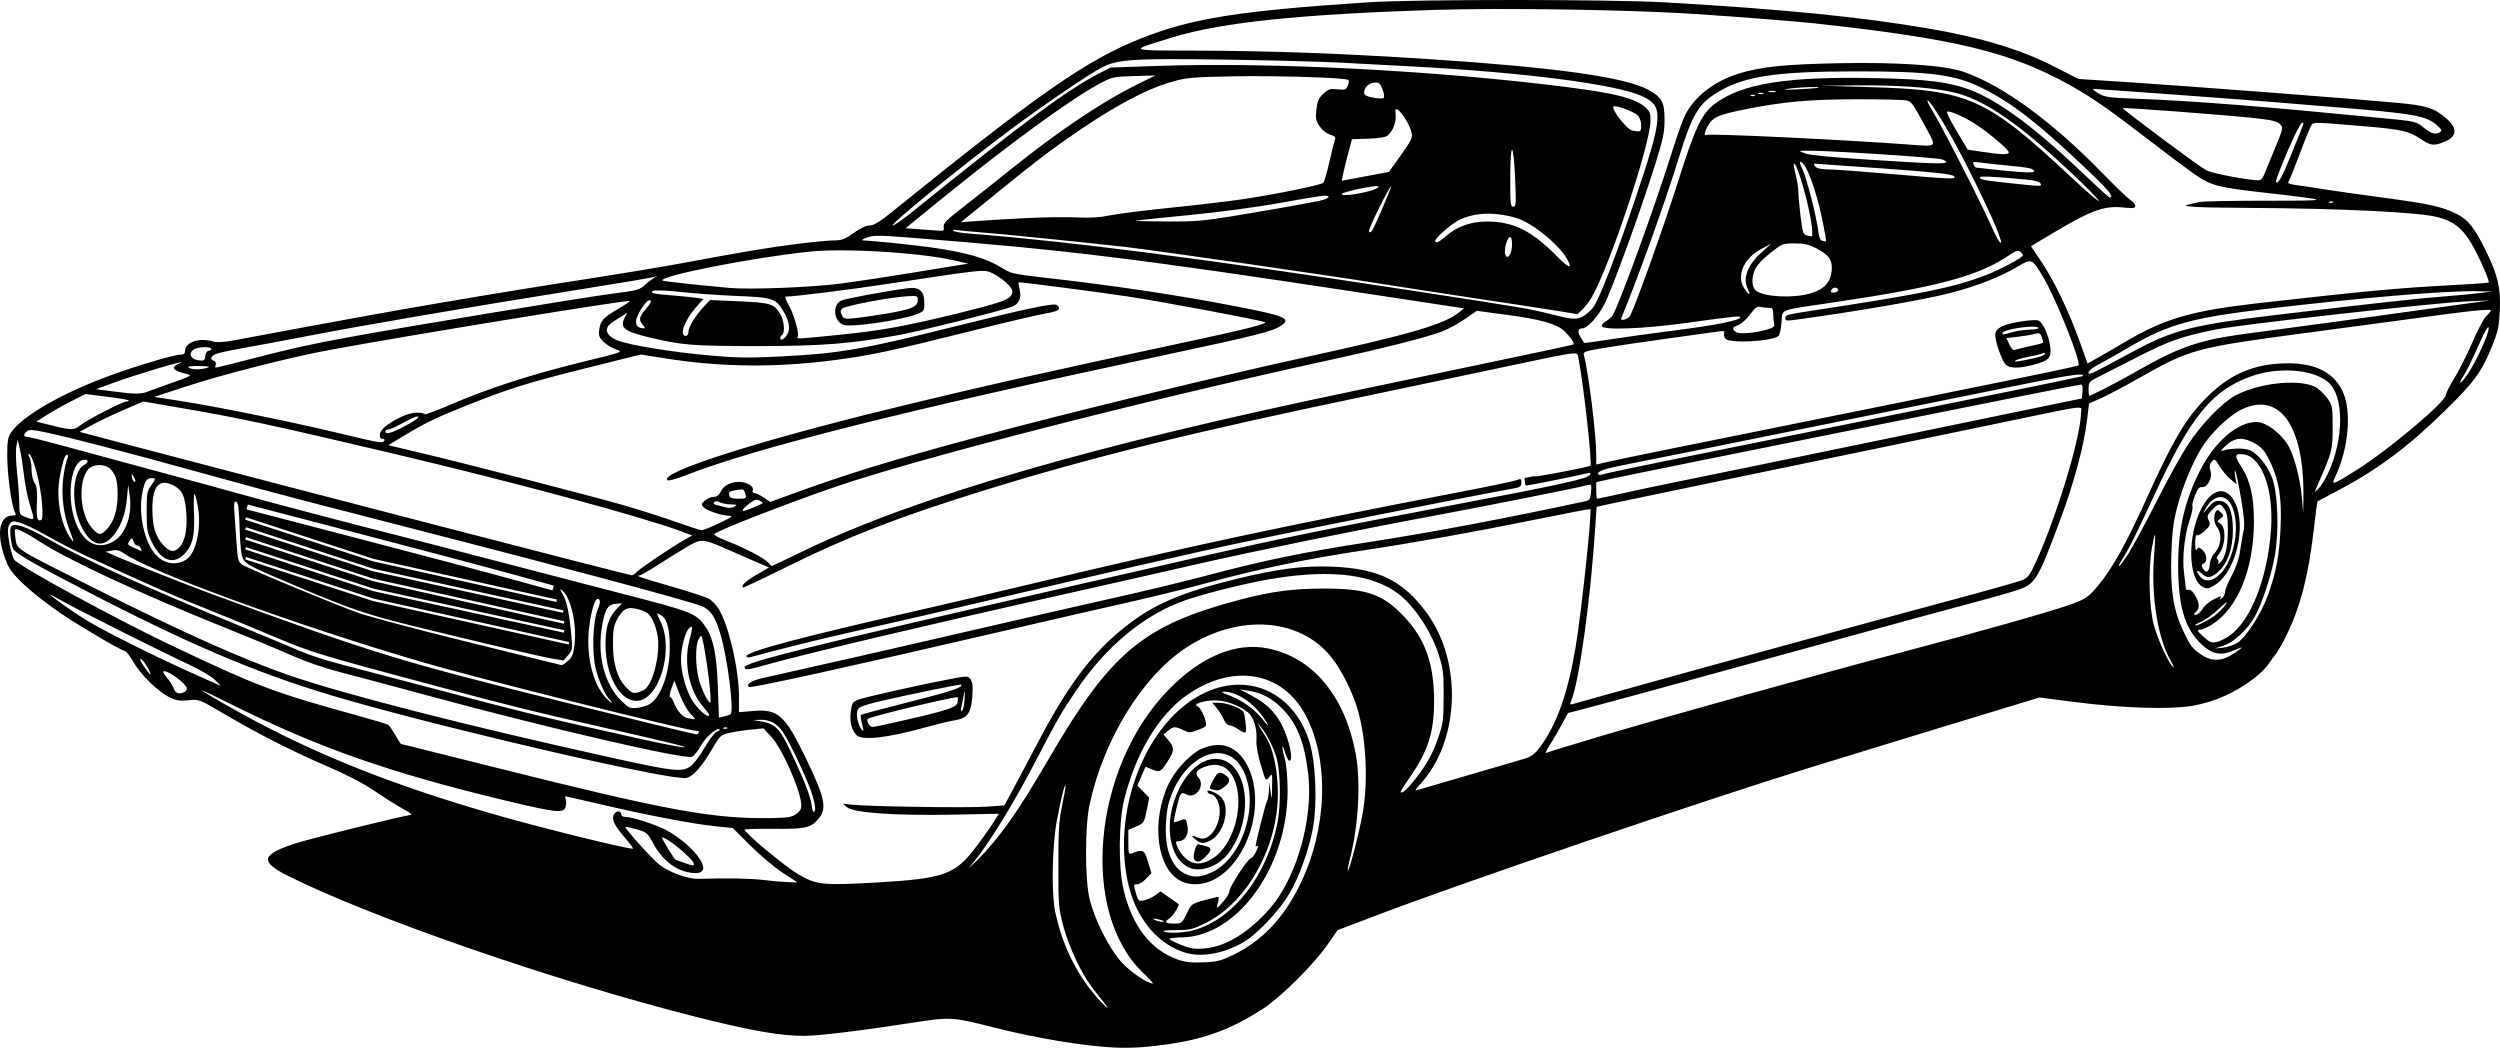
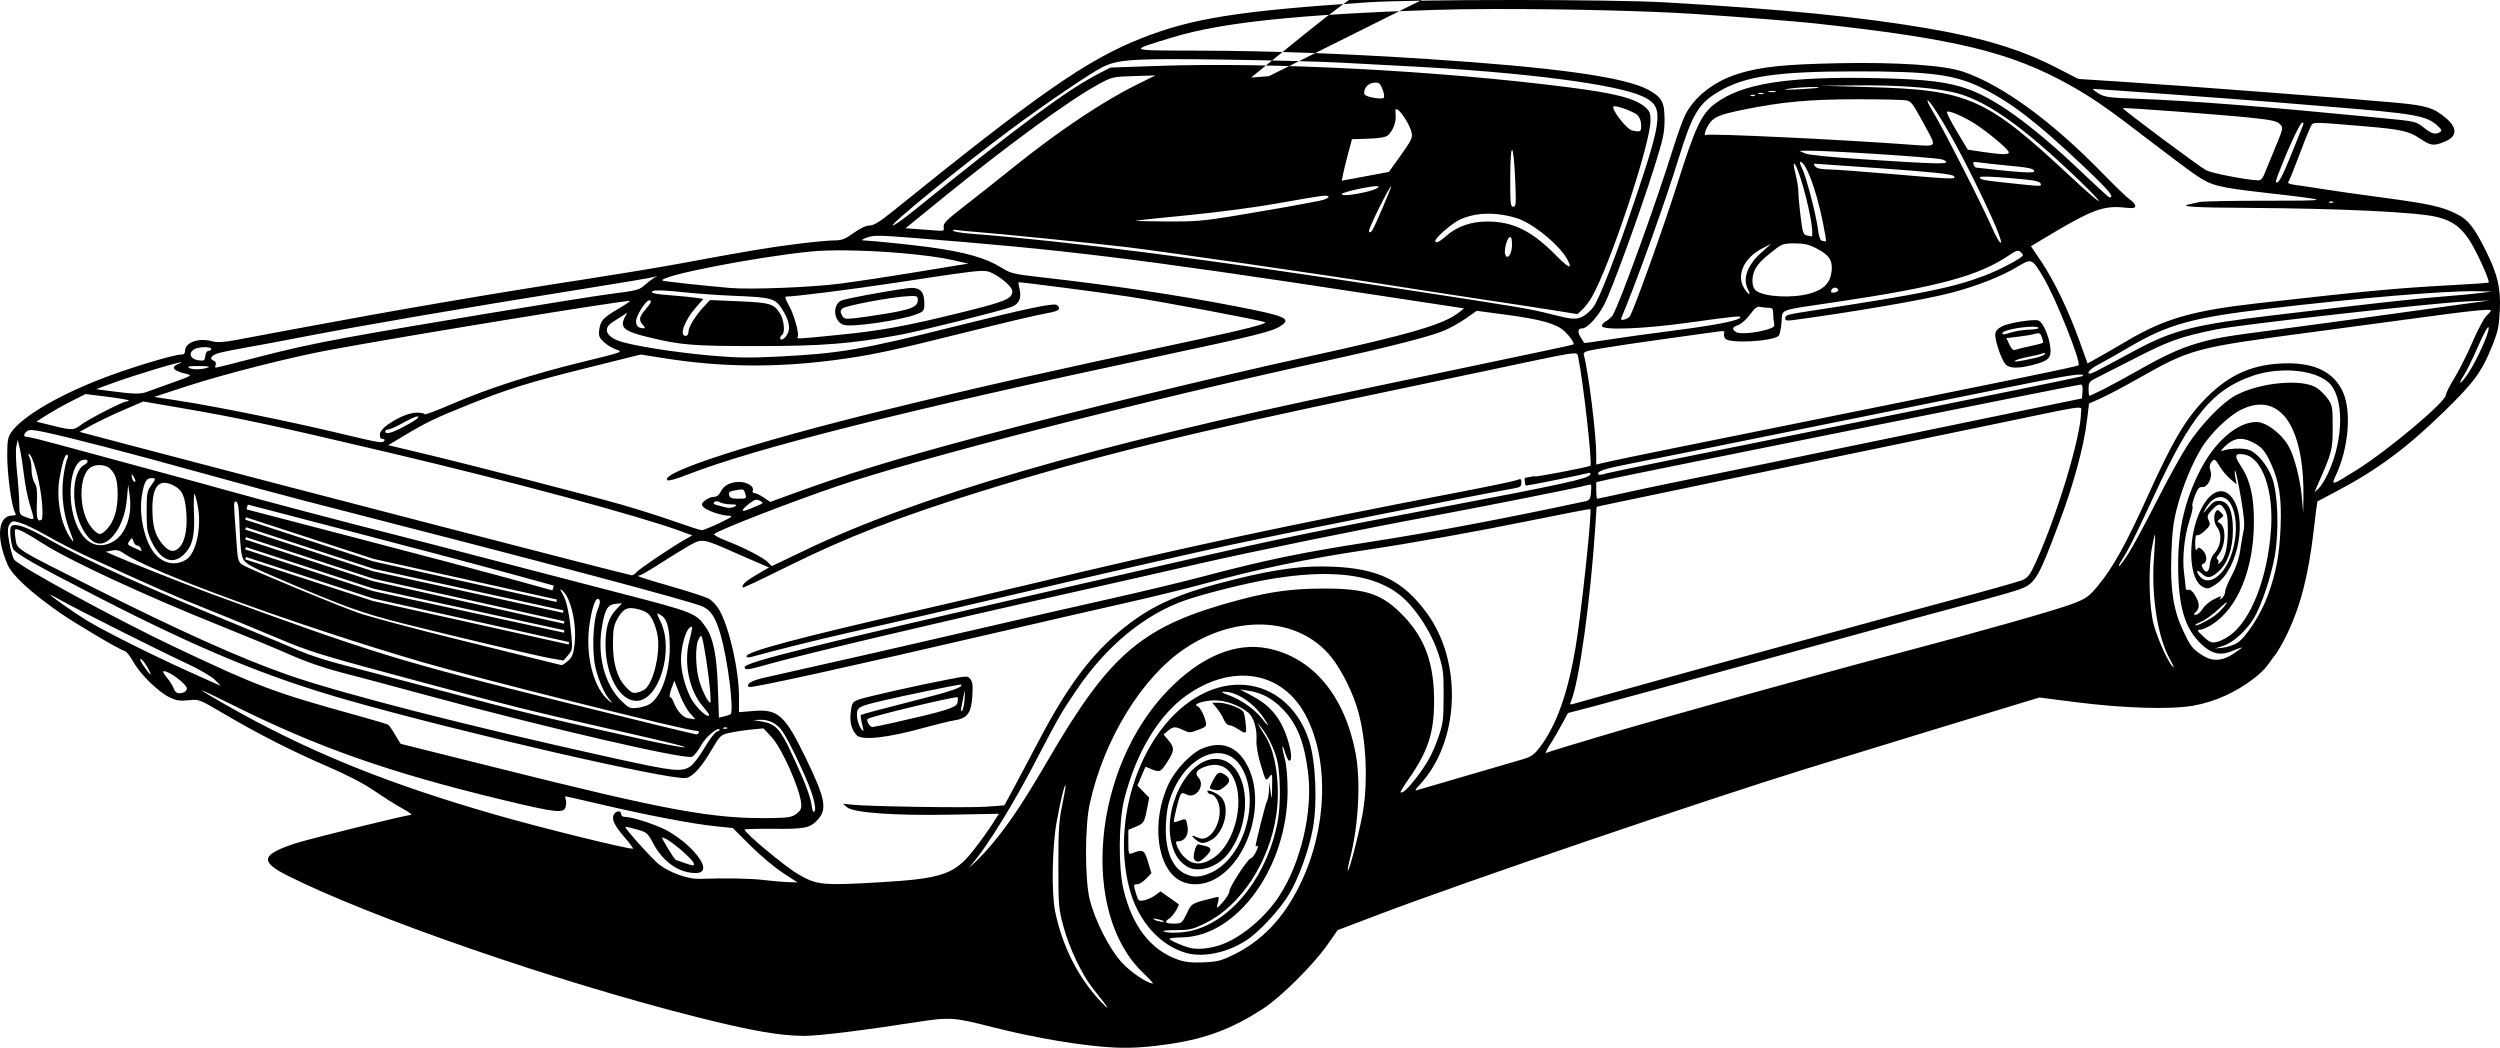
<svg xmlns="http://www.w3.org/2000/svg" width="3316.325" height="1389.928" viewBox="0 0 877.444 367.752" version="1.1" id="svg29271" xml:space="preserve">
  <defs id="defs29268" />
  <g id="layer1" transform="translate(-21.826,-175.787)">
-     <path id="path3214" style="fill:#000000;stroke-width:0.657" d="m 553.219,175.787 c -21.621,-0.005 -42.931,0.264 -51.292,0.815 -45.37,2.99 -61.833,5.608 -79.605,12.658 -19.062,7.563 -35.922,19.308 -87.412,60.892 -4.353,3.515 -6.407,4.763 -7.844,4.763 -1.223,0 -3.313,0.978 -5.617,2.627 -3.127,2.239 -4.164,2.628 -7.012,2.629 -1.838,7e-4 -7.924,0.592 -13.524,1.312 -10.146,1.305 -16.713,2.41 -40.4,6.798 -6.865,1.272 -21.349,3.677 -32.188,5.345 -33.349,5.132 -67.583,10.982 -101.492,17.343 -9.574,1.796 -19.837,3.713 -22.807,4.259 -3.77,0.693 -6.048,0.807 -7.55,0.376 -4.838,-1.387 -9.714,0.306 -9.714,3.373 0,0.867 -0.456,1.266 -1.448,1.266 -2.303,0 -15.171,3.8 -24.828,7.334 -16.878,6.176 -30.762,14.154 -34.75,19.968 -1.163,1.695 -1.379,2.985 -1.377,8.21 0.003,6.441 1.503,17.574 2.661,19.737 0.566,1.057 0.435,1.244 -0.873,1.244 -5.027,0 -5.777,7.667 -1.681,17.188 1.628,3.785 8.06,9.731 18.183,16.807 5.682,3.972 20.807,12.902 23.087,13.632 0.545,0.174 1.855,1.871 2.913,3.771 2.399,4.308 8.669,10.454 12.614,12.364 2.422,1.173 3.684,1.373 6.701,1.062 3.702,-0.382 3.754,-0.364 12.165,4.591 12.176,7.172 24.215,13.302 36.547,18.607 7.046,3.031 12.844,6.053 16.728,8.717 3.27,2.243 7.719,5.036 9.886,6.207 2.168,1.172 3.382,2.137 2.699,2.144 -1.757,0.02 -35.325,8.29 -40.471,9.97 -12.039,3.929 -12.635,6.371 -2.765,11.324 29.522,14.815 94.373,37.226 143.672,49.651 18.972,4.782 29.285,6.585 37.651,6.585 5.184,0 20.89,-1.931 39.92,-4.907 11.062,-1.73 12.656,-1.617 26.22,1.851 14.971,3.829 32.116,6.684 43.027,7.165 5.688,0.251 11.59,-0.134 19.031,-1.242 12.888,-1.919 22.167,-5.43 32.977,-12.48 6.111,-3.985 17.611,-15.418 22.381,-22.249 l 3.67,-5.255 15.33,-5.813 c 29.847,-11.316 113.738,-39.894 149.665,-50.985 16.235,-5.012 65.112,-19.956 75.968,-23.227 l 5.35,-1.611 12.386,1.584 c 17.157,2.193 33.489,2.696 41.562,1.283 7.491,-1.311 14.941,-4.645 21.282,-9.524 4.801,-3.694 5.404,-5.751 7.305,-8.009 0.943,-1.12 2.869,-4.446 4.281,-7.39 4.937,-10.293 7.666,-21.006 9.558,-37.519 0.578,-5.045 1.11,-9.209 1.183,-9.252 0.073,-0.042 3.09,-1.637 6.703,-3.544 14.351,-7.576 24.629,-15.19 37.704,-27.934 10.519,-10.252 13.23,-13.929 16.836,-22.837 2.136,-5.276 2.508,-6.989 2.789,-12.837 0.367,-7.652 -0.768,-12.486 -4.863,-20.727 -4.129,-8.31 -6.166,-10.908 -10.148,-12.936 -5.22,-2.657 -9.471,-3.6 -26.552,-5.886 -8.31,-1.112 -17.622,-2.436 -20.693,-2.942 -3.071,-0.507 -7.147,-1.119 -9.058,-1.361 -2.489,-0.315 -3.306,-0.655 -2.877,-1.196 0.329,-0.416 2.14,-4.895 4.024,-9.953 1.885,-5.058 3.753,-9.592 4.154,-10.075 0.762,-0.919 1.175,-0.906 19.194,0.621 12.109,1.026 14.963,1.668 18.757,4.222 3.832,2.579 4.767,2.711 8.544,1.2 4.597,-1.839 4.791,-4.837 0.546,-8.409 -4.236,-3.564 -6.724,-4.333 -17.217,-5.323 -13.788,-1.301 -74.004,-5.917 -94.683,-7.257 l -17.05,-1.104 -7.962,-4.087 c -12.252,-6.29 -25.908,-10.428 -45.307,-13.725 -23.636,-4.018 -50.522,-6.674 -91.638,-9.054 -9.602,-0.556 -31.535,-0.838 -53.157,-0.844 z m -6.926,3.167 c 23.865,-0.058 53.566,0.623 70.591,1.751 16.228,1.075 35.514,2.591 42.043,3.305 49.455,5.406 68.551,10.04 89.45,21.702 7.814,4.361 13.787,8.512 27.748,19.289 6.174,4.766 13.444,10.199 16.153,12.073 5.587,3.863 7.826,4.447 24.306,6.337 24.178,2.773 24.189,2.822 0.657,2.823 -11.742,3.8e-4 -22.237,0.198 -23.321,0.441 -1.084,0.242 -2.67,0.585 -3.526,0.761 -4.212,0.864 1.163,1.205 20.8,1.32 32.592,0.192 59.536,1.509 66.15,3.231 5.409,1.409 8.337,3.585 11.445,8.506 2.544,4.028 7.003,13.967 6.495,14.476 -0.121,0.121 -6.276,0.546 -13.678,0.944 -18.493,0.995 -28.768,1.956 -66.996,6.26 -23.243,2.617 -32.949,5.4 -46.314,13.281 -3.612,2.13 -8.192,4.778 -10.179,5.884 l -3.613,2.011 -2.854,-7.958 c -3.753,-10.467 -8.886,-21.131 -13.38,-27.803 l -3.631,-5.392 7.633,-4.554 c 13.637,-8.135 18.014,-9.726 24.825,-9.029 3.452,0.354 4.157,0.258 4.157,-0.563 0,-0.544 -0.802,-1.512 -1.783,-2.153 -0.981,-0.641 -5.341,-4.821 -9.689,-9.291 -17.709,-18.204 -35.125,-30.91 -48.829,-35.625 -6.677,-2.297 -23.045,-3.42 -43.818,-3.005 -19.105,0.382 -27.315,1.239 -35.143,3.669 -8.502,2.639 -15.452,8.029 -18.709,14.511 -0.817,1.626 -2.732,6.947 -4.256,11.824 -6.11,19.563 -18.858,54.712 -21.205,58.471 -0.422,0.676 -1.445,1.593 -2.275,2.037 -0.83,0.444 -1.509,1.2 -1.509,1.681 0,1.594 14.299,1.089 29.77,-1.05 16.7,-2.309 18.842,-2.536 18.842,-1.993 0,1.071 -8.232,2.737 -22.664,4.584 -8.671,1.11 -19.431,2.602 -23.909,3.316 -4.479,0.714 -8.19,1.219 -8.246,1.121 -0.056,-0.098 -0.616,-0.999 -1.244,-2.003 -1.2,-1.917 -0.982,-3.102 0.57,-3.102 1.766,0 5.412,-3.956 7.715,-8.37 2.682,-5.14 12.54,-32.191 17.658,-48.452 3.024,-9.611 3.516,-11.901 3.516,-16.424 0,-6.186 -0.901,-7.847 -5.685,-10.482 -8.135,-4.481 -32.8,-7.916 -77.743,-10.829 -29.818,-1.933 -54.9,-2.847 -80.198,-2.925 -25.408,-0.078 -24.888,0.194 -8.927,-4.695 16.976,-5.2 44.322,-8.066 91.565,-9.6 5.973,-0.194 13.28,-0.296 21.234,-0.315 z m -114.336,17.583 c 5.011,-0.013 11.239,0.049 19.087,0.16 15.912,0.225 34.388,0.703 41.056,1.062 6.669,0.359 18.038,0.965 25.264,1.346 39.34,2.076 71.342,6.199 80.724,10.399 7.782,3.483 7.551,6.905 -2.469,36.545 -6.665,19.714 -12.566,34.918 -14.574,37.551 -0.919,1.205 -2.528,2.635 -3.575,3.177 -2.463,1.274 -3.659,1.199 -11.166,-0.698 -7.599,-1.92 -10.223,-2.364 -48.283,-8.198 -73.916,-11.33 -120.988,-17.406 -155.541,-20.076 -3.171,-0.245 -5.93,-0.711 -6.131,-1.036 -0.201,-0.325 0.324,-0.449 1.167,-0.274 0.843,0.175 4.045,0.497 7.116,0.715 6.446,0.457 40.604,3.895 52.224,5.256 11.297,1.323 69.966,9.774 89.339,12.868 9.032,1.443 25.143,3.924 35.802,5.517 10.658,1.592 22.55,3.413 26.426,4.046 l 7.046,1.15 1.72,-1.606 c 0.946,-0.883 2.404,-2.788 3.243,-4.234 6.406,-11.037 20.685,-53.946 20.685,-62.161 0,-2.613 -0.297,-3.335 -1.948,-4.724 -3.678,-3.095 -10.512,-4.833 -27.454,-6.983 -45.706,-5.801 -103.598,-8.798 -143.364,-7.424 l -16.751,0.579 -3.941,2.022 c -11.246,5.77 -27.525,17.825 -65.233,48.31 -3.463,2.8 -6.716,5.091 -7.227,5.091 -1.53,0 24.554,-21.234 41.584,-33.853 12.345,-9.148 27.538,-19.464 31.982,-21.716 4.07,-2.063 8.157,-2.771 23.189,-2.809 z m 240.437,4.298 c 26.913,-0.043 35.674,1.105 45.287,5.94 10.316,5.189 18.931,11.832 35.026,27.008 9.271,8.742 11.436,11.316 9.48,11.268 -0.25,-0.005 -3.557,-2.987 -7.351,-6.624 -18.228,-17.475 -31.28,-27.233 -41.642,-31.133 -7.294,-2.746 -15.053,-3.71 -32.918,-4.087 -31.13,-0.658 -47.137,1.888 -56.548,8.993 -4.718,3.562 -6.941,8.286 -13.143,27.935 -4.907,15.544 -15.578,45.272 -16.776,46.733 -0.884,1.078 -3.386,1.649 -2.983,0.681 5.75,-13.823 15.356,-40.582 20.164,-56.18 4.82,-15.636 7.038,-19.313 14.178,-23.497 9.115,-5.341 20.196,-6.993 47.226,-7.036 z m -245.026,1.419 -6.568,3.245 c -12.147,6.001 -27.754,16.478 -43.742,29.365 -5.208,4.197 -12.799,10.205 -16.868,13.349 -6.099,4.712 -7.355,5.978 -7.152,7.196 0.206,1.24 -0.03,1.459 -1.47,1.358 -0.943,-0.066 -4.014,-0.289 -6.825,-0.493 l -5.112,-0.373 13.322,-10.826 c 22.843,-18.564 44.27,-34.204 54.38,-39.693 4.83,-2.623 5.073,-2.679 12.48,-2.901 z m 39.804,0.279 c 13.488,0.122 27.32,0.717 27.956,1.353 0.244,0.244 0.121,1.15 -0.272,2.013 -0.636,1.396 -1.036,1.532 -3.624,1.24 -2.533,-0.285 -3.174,-0.084 -4.941,1.554 -1.631,1.511 -2.113,2.592 -2.445,5.494 -0.356,3.11 -0.199,3.934 1.13,5.913 0.922,1.374 2.403,2.553 3.681,2.932 1.539,0.456 2.025,0.915 1.736,1.642 -0.221,0.555 -1.104,4.086 -1.962,7.848 -0.858,3.762 -1.82,7.1 -2.139,7.419 -0.792,0.792 -16.836,4.072 -28.048,5.734 -5.058,0.75 -16.577,2.113 -25.597,3.027 -9.021,0.915 -18.627,2.127 -21.348,2.695 -3.435,0.717 -6.909,0.931 -11.355,0.701 -3.523,-0.182 -11.356,-0.087 -17.407,0.211 -6.052,0.298 -13.812,0.752 -17.244,1.011 l -6.24,0.47 8.799,-7.155 c 15.888,-12.92 20.675,-16.652 27.66,-21.566 15.955,-11.224 27.545,-17.595 37.19,-20.441 5.391,-1.591 7.042,-1.746 21.602,-2.044 3.918,-0.08 8.375,-0.092 12.871,-0.051 z m 37.013,2.275 c 1.667,-0.126 2.048,0.183 2.888,2.348 0.565,1.456 0.721,2.707 0.374,3.005 -0.326,0.281 -1.999,0.235 -3.715,-0.102 -2.259,-0.444 -3.119,-0.92 -3.119,-1.729 0,-1.852 1.537,-3.368 3.572,-3.522 z m 169.523,0.955 c 13.837,-0.116 25.2,0.651 32.822,2.217 11.516,2.366 24.338,11.244 45.35,31.398 3.974,3.812 6.92,6.946 6.548,6.965 -0.372,0.018 -4.658,-3.688 -9.524,-8.236 -30.139,-28.167 -36.027,-30.78 -71.583,-31.769 l -16.751,-0.466 z m -14.527,0.585 c 0.726,0.025 1.13,0.089 1.006,0.197 -0.15,0.132 -3.379,0.396 -7.172,0.589 -4.651,0.236 -5.827,0.177 -3.612,-0.182 2.513,-0.407 7.601,-0.678 9.779,-0.604 z m 97.312,0.635 c 0.91,-0.028 52.607,3.75 62.063,4.535 4.155,0.345 13.17,1.084 20.035,1.644 31.469,2.565 34.992,3.194 38.987,6.966 1.218,1.151 1.356,1.575 0.657,2.018 -1.555,0.985 -2.941,0.632 -5.503,-1.404 -3.012,-2.394 -2.726,-2.328 -15.418,-3.572 -40.901,-4.008 -66.035,-5.993 -84.57,-6.682 -10.938,-0.407 -12.195,-0.578 -14.452,-1.965 -1.359,-0.836 -2.168,-1.528 -1.799,-1.54 z m -112.675,0.716 c 0.417,0 0.834,0.042 1.15,0.124 0.632,0.165 0.114,0.299 -1.15,0.299 -1.264,0 -1.781,-0.134 -1.149,-0.299 0.316,-0.083 0.732,-0.124 1.149,-0.124 z m -3.941,0.662 c 0.298,0 0.596,0.045 0.822,0.136 0.452,0.182 0.081,0.332 -0.822,0.332 -0.903,0 -1.272,-0.15 -0.82,-0.332 0.226,-0.091 0.523,-0.136 0.82,-0.136 z m -2.682,0.652 c 0.228,0.01 0.423,0.071 0.533,0.18 0.218,0.218 -0.169,0.372 -0.861,0.344 -0.765,-0.032 -0.92,-0.187 -0.396,-0.396 0.237,-0.095 0.497,-0.137 0.725,-0.128 z m 36.185,1.615 c 8.852,-0.017 16.833,0.177 17.736,0.432 1.686,0.476 2.032,0.977 6.988,10.109 3.411,6.286 3.618,6.088 -5.675,5.397 -24.187,-1.798 -70.79,-4.012 -71.764,-3.41 -0.95,0.587 -0.48,-1.431 0.835,-3.589 1.619,-2.656 3.671,-3.547 12.136,-5.268 13.677,-2.781 22.98,-3.639 39.743,-3.672 z m 24.986,0.373 c 0.279,-0.005 1.394,1.33 3.114,4.009 5.527,8.61 12.2,21.353 19.317,36.886 2.259,4.931 3.64,8.72 3.301,9.059 -0.339,0.339 -1.754,-2.107 -3.381,-5.848 -3.317,-7.625 -16.87,-34.193 -20.443,-40.075 -1.628,-2.681 -2.186,-4.026 -1.907,-4.031 z m -109.745,2.066 c 1.667,0.095 6.872,2.065 7.936,3.129 0.779,0.779 1.278,2.175 1.278,3.577 0,2.332 -0.134,2.411 -3.099,1.838 -1.921,-0.372 -7.509,-7.545 -6.592,-8.462 0.071,-0.071 0.238,-0.095 0.476,-0.082 z m 178.272,0.669 c 0.28,-0.28 34.867,2.316 45.028,3.379 7.047,0.737 9.06,1.176 10.085,2.202 1.27,1.27 1.253,1.345 -1.81,8.751 -1.7,4.108 -3.42,8.282 -3.824,9.275 -0.48,1.182 -1.195,1.786 -2.067,1.744 -4.341,-0.207 -16.137,-2.492 -18.085,-3.502 -2.448,-1.27 -29.645,-21.533 -29.327,-21.85 z m -254.947,0.379 c 0.134,0.022 0.31,0.113 0.534,0.254 1.476,0.922 4.34,5.688 4.826,8.032 0.35,1.687 -0.197,2.816 -3.796,7.848 l -4.205,5.877 -5.825,1.096 c -3.203,0.603 -6.928,1.295 -8.277,1.54 l -2.452,0.446 0.425,-2.163 c 0.234,-1.189 1.042,-4.468 1.795,-7.283 l 1.37,-5.118 5.697,-0.177 c 3.612,-0.112 6.09,-0.505 6.776,-1.074 1.863,-1.546 3.097,-4.671 2.854,-7.227 -0.15,-1.58 -0.125,-2.118 0.277,-2.05 z m 193.648,0.825 c 1.497,0.051 6.017,2.094 9.619,4.433 4.288,2.785 10.737,8.151 11.557,9.617 0.657,1.174 -1.927,1.192 -9.379,0.066 l -4.926,-0.745 -3.854,-6.439 c -2.119,-3.541 -3.677,-6.613 -3.463,-6.827 0.079,-0.079 0.232,-0.113 0.446,-0.106 z m 124.302,3.846 c 0.342,0 0.476,0.37 0.296,0.822 -3.949,9.923 -5.951,14.782 -7.096,17.217 -0.771,1.64 -1.666,2.983 -1.987,2.983 -0.811,0 -0.822,0.047 1.438,-5.699 3.139,-7.981 6.662,-15.323 7.349,-15.323 z m -277.319,9.623 c 0.361,0.338 0.787,4.038 1.069,10.906 0.333,8.102 0.26,9.034 -0.711,9.034 -0.963,0 -1.078,-1.181 -1.041,-10.676 0.026,-6.579 0.323,-9.602 0.684,-9.264 z m 103.721,0.274 c 6.681,-0.094 42.954,2.222 46.804,2.988 0.994,0.198 1.807,0.631 1.807,0.963 0,0.798 -4.376,0.664 -27.918,-0.854 -12.623,-0.814 -20.416,-1.592 -21.678,-2.163 l -1.97,-0.892 z m -2.646,3.898 c 1.977,0 5.589,9.583 7.892,20.938 0.76,3.748 1.294,6.871 1.188,6.941 -0.106,0.07 -0.678,0.017 -1.271,-0.116 -0.765,-0.172 -1.208,-1.285 -1.526,-3.837 -0.64,-5.12 -4.107,-18.548 -5.542,-21.462 -0.667,-1.355 -1,-2.464 -0.74,-2.464 z m 61.644,0.058 c 0.32,0.023 0.734,0.078 1.261,0.162 1.362,0.215 5.788,0.703 9.837,1.082 7.723,0.724 9.389,1.087 9.389,2.054 0,0.724 -6.085,0.326 -20.457,-1.336 -0.232,-0.027 -0.608,-0.53 -0.834,-1.12 -0.262,-0.684 -0.156,-0.911 0.803,-0.842 z m -56.614,0.592 c 0.315,-0.004 11.214,0.761 24.221,1.7 17.623,1.273 23.895,1.945 24.612,2.636 1.27,1.225 -0.224,1.175 -22.311,-0.745 -9.574,-0.832 -19.22,-1.535 -21.433,-1.562 -2.728,-0.033 -4.289,-0.367 -4.843,-1.035 -0.45,-0.542 -0.56,-0.99 -0.245,-0.994 z m -7.264,0.071 c 1.029,-1.029 5.627,15.167 6.371,22.436 0.175,1.716 0.135,3.08 -0.092,3.031 -0.227,-0.049 -1.021,-0.21 -1.765,-0.357 -1.184,-0.235 -1.449,-1.061 -2.141,-6.645 -0.434,-3.507 -0.791,-7.419 -0.784,-8.695 0.003,-1.276 -0.412,-3.936 -0.924,-5.911 -0.512,-1.975 -0.812,-3.711 -0.665,-3.858 z m 66.412,4.475 c 2.172,-0.075 7.508,0.29 15.444,1.067 2.846,0.279 4.513,0.754 4.742,1.353 v 0.002 c 0.413,1.076 0.644,1.08 -11.1,-0.165 -9.06,-0.96 -10.182,-1.185 -10.182,-2.033 0,-0.124 0.372,-0.198 1.096,-0.223 z m -207.696,3.344 c 0.118,0 -1.277,3.473 -3.1,7.718 -3.584,8.345 -4.075,9.186 -4.737,8.115 -0.363,-0.588 7.184,-15.833 7.838,-15.833 z m -4.773,0.024 c 0.25,0.035 0.356,0.112 0.316,0.231 -0.131,0.401 -1.694,1.097 -3.473,1.545 -5.025,1.267 -9.475,1.74 -9.475,1.006 0,-0.357 2.967,-1.242 6.594,-1.965 3.25,-0.648 5.288,-0.922 6.037,-0.817 z m -18.711,3.335 c 2.564,-0.064 1.696,1.104 -1.967,1.828 -7.238,1.431 -18.346,3.396 -30.013,5.309 -10.461,1.715 -13.682,1.975 -23.647,1.909 -6.345,-0.042 -11.094,-0.177 -10.552,-0.301 0.542,-0.124 8.966,-1.001 18.721,-1.948 9.755,-0.947 23.5,-2.761 30.546,-4.029 7.045,-1.268 14.067,-2.464 15.602,-2.658 0.508,-0.064 0.944,-0.1 1.31,-0.109 z m 353.528,1.977 c 0.228,0.01 0.425,0.069 0.534,0.179 0.218,0.218 -0.171,0.374 -0.863,0.345 -0.765,-0.032 -0.921,-0.187 -0.396,-0.396 0.237,-0.095 0.497,-0.137 0.725,-0.128 z m -297.082,4.353 c 3.401,-0.134 7.065,0.355 10.875,1.472 5.628,1.649 15.333,9.553 18.012,14.668 1.874,3.579 0.507,3.056 -4.041,-1.543 -8.535,-8.631 -15.065,-11.854 -24.056,-11.874 -5.861,-0.013 -10.702,1.729 -14.795,5.323 -2.208,1.939 -3.514,2.479 -3.514,1.453 0,-0.997 5.602,-5.921 8.231,-7.234 2.752,-1.374 5.889,-2.131 9.289,-2.265 z m -212.72,7.729 c 2.094,0.003 5.237,0.212 10.535,0.628 55.259,4.333 78.373,7.164 161.016,19.725 13.187,2.004 26.173,3.977 28.856,4.383 l 4.878,0.74 -1.589,1.285 c -5.376,4.353 -16.854,7.715 -54.48,15.951 -31.034,6.793 -82.177,19.239 -113.303,27.573 -31.868,8.532 -46.924,13.169 -68.927,21.231 l -5.195,1.904 -2.287,-1.554 c -1.258,-0.854 -2.722,-1.552 -3.252,-1.552 -0.58,0 -0.815,-0.385 -0.592,-0.967 0.529,-1.379 -2.061,-2.977 -4.81,-2.964 -3.068,0.013 -5.408,1.265 -6.459,3.458 -0.571,1.19 -1.37,1.787 -2.391,1.787 -0.844,0 -2.222,0.558 -3.063,1.239 -1.279,1.036 -1.392,1.404 -0.689,2.251 1.034,1.246 6.193,3.059 8.923,3.136 1.739,0.049 1.29,0.409 -3.238,2.59 -2.89,1.392 -5.698,2.511 -6.24,2.483 -0.542,-0.027 -4.681,-1.36 -9.197,-2.962 -4.516,-1.603 -12.793,-4.24 -18.393,-5.86 -10.879,-3.148 -54.558,-14.396 -71.91,-18.517 l -10.49,-2.491 5.563,-3.339 c 7.756,-4.657 11.135,-6.281 22.536,-10.832 14.293,-5.706 21.101,-7.82 41.984,-13.029 l 18.556,-4.628 8.212,1.307 c 19.716,3.136 38.673,3.369 59.25,0.727 12.894,-1.656 20.439,-3.253 47.851,-10.126 12.09,-3.032 24.126,-5.868 26.746,-6.304 3.342,-0.557 4.761,-1.077 4.761,-1.741 0,-0.521 -0.418,-1.107 -0.931,-1.303 -1.522,-0.584 -11.159,1.469 -35.904,7.649 -32.245,8.053 -40.069,9.399 -60.892,10.479 -10.757,0.558 -15.312,0.498 -24.578,-0.318 -13.177,-1.161 -28.527,-3.644 -32.579,-5.272 -4.297,-1.726 -5.075,-4.359 -1.896,-6.408 0.783,-0.504 2.279,-1.471 3.327,-2.149 l 1.904,-1.234 -0.756,1.411 c -2.045,3.82 -0.539,5.118 8.443,7.279 11.344,2.73 15.349,3.05 38.099,3.046 22.654,-0.004 32.677,-0.798 49.925,-3.953 6.976,-1.276 36.366,-8.642 39.261,-9.84 2.561,-1.06 3.425,-3.017 2.717,-6.155 -0.286,-1.27 -0.462,-2.369 -0.391,-2.44 0.2,-0.2 29.272,3.579 38.861,5.052 12.111,1.86 45.444,8.117 47.648,8.945 1.17,0.439 -6.954,2.537 -23.649,6.104 -54.408,11.626 -76.842,16.681 -109.374,24.648 -46.136,11.298 -79.427,22.013 -76.739,24.701 0.346,0.346 3.011,-0.364 6.475,-1.724 24.084,-9.458 76.814,-22.719 165.844,-41.705 34.705,-7.401 40.314,-8.809 43.192,-10.838 3.524,-2.485 1.303,-3.413 -16.259,-6.805 -20.757,-4.009 -42.922,-7.305 -68.975,-10.257 -8.313,-0.942 -9.901,-1.318 -12.481,-2.956 -5.782,-3.669 -13.004,-5.755 -26.058,-7.525 -5.921,-0.803 -19.487,-2.189 -23.21,-2.372 -0.542,-0.027 0.165,-0.471 1.569,-0.985 1.106,-0.405 2.152,-0.607 4.246,-0.604 z m 221.323,0.48 c 0.559,-0.186 0.81,0.632 0.81,2.66 0,3.169 -1.585,5.521 -2.36,3.502 -0.551,-1.437 0.554,-5.829 1.55,-6.162 z m 99.975,2.197 c 3.415,-0.01 5.003,0.355 7.734,1.776 4.48,2.332 5.7,4.203 5.263,8.081 -0.453,4.023 -2.784,6.385 -7.647,7.749 -6.172,1.732 -16.083,1.182 -18.912,-1.048 -1.39,-1.096 -1.626,-4.173 -0.531,-6.91 0.722,-1.804 2.428,-3.731 5.425,-6.133 4.273,-3.424 4.467,-3.503 8.668,-3.516 z m -8.185,0.111 -3.534,3.163 c -4.872,4.358 -6.601,9.165 -4.623,12.861 1.262,2.359 0.142,2.016 -1.361,-0.417 -2.758,-4.462 -0.132,-10.493 5.978,-13.73 z m -325.631,2.326 c 13.123,0.074 30.141,1.503 38.894,3.529 l 4.926,1.14 -3.613,0.565 c -1.987,0.31 -9.672,1.566 -17.079,2.792 -7.406,1.226 -18.197,2.857 -23.977,3.624 -10.014,1.33 -31.805,2.189 -39.086,1.542 -10.388,-0.924 -23.322,-2.333 -23.555,-2.566 -1.595,-1.595 32.371,-8.255 52.117,-10.22 3.058,-0.304 6.999,-0.431 11.374,-0.407 z m 412.439,0.179 c 0.212,0.044 0.402,0.151 0.594,0.31 0.524,0.435 0.953,0.988 0.953,1.23 0,0.811 -8.157,5.14 -13.467,7.147 -11.301,4.27 -21.549,6.354 -60.434,12.287 -8.976,1.37 -9.526,1.524 -9.526,2.682 0,0.813 0.552,0.938 2.792,0.636 21.765,-2.928 46.568,-7.212 55.561,-9.599 9.132,-2.423 17.452,-5.704 23.103,-9.109 5.048,-3.041 5.157,-2.995 9.23,3.893 4.364,7.38 13.238,29.648 12.221,30.665 -0.486,0.486 -13.684,3.191 -140.35,28.764 -11.381,2.298 -22.539,4.607 -24.797,5.132 l -4.106,0.955 v -3.543 c 0,-6.989 -2.746,-29.119 -4.312,-34.752 -0.349,-1.254 0.107,-1.44 6.073,-2.474 3.547,-0.615 13.841,-2.142 22.873,-3.393 9.032,-1.251 17.366,-2.408 18.519,-2.569 1.628,-0.228 2.014,-0.083 1.732,0.652 -0.2,0.52 0.002,1.385 0.448,1.923 1.473,1.775 16.725,0.929 18.692,-1.036 0.374,-0.374 0.828,-2.502 1.009,-4.729 0.389,-4.798 -1.605,-4.046 18.721,-7.057 36.341,-5.384 50.592,-9.235 61.288,-16.562 1.705,-1.168 2.546,-1.586 3.184,-1.453 z m -364.115,7.045 c 2.057,-0.061 2.76,0.232 3.771,0.711 3.441,1.633 7.162,4.941 7.162,6.369 0,2.741 -2.18,3.637 -18.789,7.72 -18.762,4.612 -27.21,6.148 -41.974,7.627 -15.569,1.56 -14.862,1.531 -14.503,0.594 0.507,-1.32 -1.504,-8.167 -3.296,-11.226 -0.9,-1.535 -1.319,-2.792 -0.932,-2.792 3.251,0 23.337,-2.543 39.314,-4.977 18.63,-2.839 25.819,-3.924 29.247,-4.026 z m -113.55,1.678 -1.314,0.793 c -0.723,0.436 -2.202,1.594 -3.286,2.573 -1.766,1.595 -2.925,1.9 -11.166,2.925 -9.388,1.168 -74.275,11.887 -93.28,15.41 -13.394,2.483 -20.266,4.017 -34.301,7.656 -6.22,1.613 -11.499,2.932 -11.731,2.932 -0.232,0 -0.247,-0.455 -0.034,-1.011 0.221,-0.575 -0.033,-1.171 -0.587,-1.383 -1.838,-0.705 -0.971,-2.034 1.819,-2.787 1.536,-0.415 6.043,-1.318 10.017,-2.008 3.974,-0.69 12.546,-2.293 19.049,-3.563 20.154,-3.936 58.434,-10.494 98.208,-16.824 13.187,-2.099 24.568,-4.016 25.291,-4.263 z m 413.251,4.193 c 0.522,-0.002 1.016,0.275 1.126,0.834 0.071,0.361 -0.533,0.751 -1.344,0.866 -1.129,0.16 -1.379,-0.04 -1.067,-0.854 0.215,-0.561 0.763,-0.843 1.285,-0.846 z m -324.005,0.085 c -0.437,0.002 -0.911,0.039 -1.421,0.107 -7.93,1.063 -21.842,3.642 -23.349,4.329 -3.297,1.502 -2.671,7.535 0.887,8.549 3.111,0.887 20.346,-1.664 25.689,-3.801 2.429,-0.972 2.558,-1.169 2.558,-3.909 0,-3.669 -1.304,-5.292 -4.363,-5.275 z m -89.77,0.893 c 1.63,-0.073 4.868,0.121 8.785,0.546 4.85,0.527 13.252,1.135 18.672,1.349 13.094,0.519 14.365,0.872 16.78,4.679 2.524,3.98 3.068,6.92 1.673,9.049 -1.072,1.636 -2.358,2.192 -2.358,1.021 0,-0.34 0.296,-0.801 0.657,-1.024 1.106,-0.684 0.726,-5.134 -0.628,-7.354 -2.198,-3.605 -3.393,-3.972 -14.481,-4.458 l -10.182,-0.446 -2.044,2.188 c -3.064,3.279 -5.51,7.233 -5.51,8.91 0,0.886 -0.399,1.489 -0.985,1.489 -2.395,0 -0.415,-5.45 3.664,-10.084 l 2.544,-2.891 -2.447,-0.379 c -1.346,-0.209 -4.813,-0.558 -7.703,-0.778 -7.15,-0.542 -8.822,-0.912 -7.496,-1.654 0.152,-0.085 0.517,-0.139 1.06,-0.163 z m 638.697,0.276 5.595,0.09 -3.943,0.527 c -2.168,0.29 -8.228,0.859 -13.467,1.264 -9.159,0.708 -23.168,2.257 -59.121,6.538 -27.372,3.259 -35.018,5.155 -47.626,11.806 -3.974,2.096 -9.516,5.06 -12.316,6.585 -3.887,2.117 -5.091,2.528 -5.091,1.741 0,-0.569 1.4,-1.745 3.121,-2.624 1.716,-0.876 6.896,-3.802 11.51,-6.502 13.327,-7.797 21.874,-10.163 47.776,-13.22 33.007,-3.896 62.529,-6.386 73.562,-6.206 z m -548.45,1.673 c 1.503,0.01 1.588,0.337 1.588,1.511 0,2.233 -2.268,3.206 -10.783,4.632 -3.825,0.641 -8.778,1.366 -11.006,1.613 -3.739,0.414 -4.11,0.338 -4.826,-0.999 -0.615,-1.15 -0.588,-1.636 0.134,-2.358 0.981,-0.981 16.941,-3.999 22.866,-4.324 0.866,-0.048 1.526,-0.078 2.027,-0.075 z m -92.675,1.52 c 1.065,0 0.714,0.852 -1.344,3.26 -2.22,2.598 -2.395,3.693 -0.858,5.392 0.855,0.945 0.891,1.189 0.165,1.149 -1.898,-0.107 -2.566,-0.765 -2.566,-2.532 0,-1.859 3.426,-7.269 4.603,-7.269 z m 646.063,0.044 -9.526,1.293 c -5.239,0.711 -17.95,2.47 -28.247,3.912 -10.297,1.442 -26.556,3.649 -36.13,4.904 -19.631,2.574 -22.653,3.094 -29.006,4.986 -6.036,1.798 -11.371,4.247 -20.334,9.335 -4.116,2.337 -9.619,5.323 -12.229,6.638 -2.61,1.315 -4.9,2.391 -5.09,2.391 -0.19,0 -0.335,-1.109 -0.315,-2.464 0.026,-2.229 0.291,-2.592 2.791,-3.824 1.519,-0.748 7.935,-4.016 14.258,-7.261 11.157,-5.725 15.455,-7.237 27.656,-9.728 8.427,-1.721 76.898,-9.381 87.959,-9.84 z m -652.845,0.184 c 0.131,0.131 -1.688,1.366 -4.043,2.743 -5.325,3.114 -6.284,4.162 -6.699,7.324 -0.281,2.142 -0.051,2.781 1.554,4.307 1.036,0.985 3.007,2.179 4.382,2.655 2.494,0.863 2.47,0.874 -11.843,4.37 -17.778,4.342 -33.076,9.273 -45.71,14.734 -5.329,2.303 -9.689,3.932 -9.689,3.621 0,-0.311 -1.26,-0.567 -2.799,-0.567 -4.114,0 -12.556,4.856 -12.847,7.39 -0.151,1.315 0.084,1.807 0.861,1.807 0.587,0 0.885,0.296 0.662,0.657 -0.603,0.976 -1.447,0.836 -16.095,-2.672 -16.816,-4.027 -42.648,-9.283 -55.18,-11.226 l -9.526,-1.475 11.496,-3.757 c 12.999,-4.248 36.537,-10.221 50.254,-12.752 28.135,-5.19 104.706,-17.677 105.224,-17.159 z m 396.651,2.066 c 0.723,0.174 2.052,0.32 2.956,0.325 1.407,0.008 1.646,0.315 1.673,2.144 0.017,1.174 0.167,2.706 0.33,3.405 0.239,1.019 -0.248,1.432 -2.461,2.084 -4.229,1.247 -9.574,1.685 -10.873,0.893 -1.646,-1.003 -1.426,-1.723 0.757,-2.484 1.049,-0.366 2.897,-2.02 4.106,-3.675 1.647,-2.254 2.528,-2.929 3.512,-2.692 z m 255.234,1.038 c 0.881,-0.011 1.288,0.065 1.288,0.219 0,0.25 -0.702,1.105 -1.559,1.901 -0.857,0.796 -3.089,4.993 -4.962,9.328 -1.873,4.336 -4.719,9.993 -6.325,12.571 -1.606,2.578 -2.922,5.197 -2.922,5.821 0,2.407 -20.427,19.568 -31.51,26.472 -8.948,5.573 -8.865,5.558 -6.941,1.353 4.265,-9.32 5.305,-21.983 2.355,-28.674 -3.05,-6.918 -9.652,-10.336 -19.74,-10.218 -11.571,0.135 -19.979,3.724 -28.247,12.058 -7.135,7.192 -11.613,14.704 -20.603,34.563 -7.669,16.941 -12.248,25.188 -17.457,31.437 -3.196,3.834 -4.114,4.493 -8.717,6.269 -5.738,2.213 -32.372,9.773 -61.283,17.396 -27.157,7.16 -81.454,22.288 -103.735,28.904 -10.447,3.102 -19.241,5.793 -19.543,5.979 -0.959,0.593 -0.6,-0.342 1.23,-3.201 0.978,-1.528 2.736,-4.552 3.907,-6.72 l 2.127,-3.943 9.068,-2.362 c 4.987,-1.299 30.203,-8.186 56.036,-15.306 25.833,-7.12 50.22,-13.816 54.194,-14.881 25.192,-6.745 34.637,-9.347 38.247,-10.538 6.442,-2.125 7.256,-3.433 14.991,-24.068 4.915,-13.112 8.479,-26.223 9.594,-35.296 l 0.759,-6.177 4.006,-1.783 c 2.203,-0.981 7.648,-3.838 12.098,-6.349 20.117,-11.351 20.015,-11.324 64.496,-17.232 12.103,-1.608 28.583,-3.819 36.622,-4.914 12.976,-1.768 19.884,-2.577 22.526,-2.61 z m -354.651,0.347 10.623,1.424 c 12.151,1.63 17.447,3.154 20.259,5.83 2.002,1.905 3.472,4.095 3.041,4.526 -0.13,0.13 -4.514,1.119 -9.742,2.197 -5.228,1.078 -17.192,3.597 -26.586,5.598 -9.393,2.001 -27.721,5.85 -40.728,8.552 -91.057,18.917 -153.714,37.111 -192.719,55.959 -6.277,3.033 -11.477,5.515 -11.557,5.515 -0.08,0 -0.659,-0.568 -1.286,-1.261 -1.435,-1.586 -8.437,-5.224 -14.685,-7.63 -2.63,-1.013 -4.551,-2.07 -4.269,-2.348 1.363,-1.345 26.209,-11.008 43.212,-16.805 28.993,-9.885 106.446,-29.757 171.124,-43.907 21.893,-4.79 36.824,-8.598 41.713,-10.638 2.168,-0.905 5.665,-2.853 7.771,-4.329 z m 195.794,3.274 c -2.998,0.011 -9.219,1.109 -11.307,2.119 -1.585,0.766 -2.359,1.621 -2.489,2.753 -0.234,2.033 2.118,9.011 3.582,10.628 1.343,1.484 4.523,1.544 9.754,0.182 5.525,-1.439 6.464,-2.46 5.935,-6.447 -0.533,-4.021 -2.709,-8.736 -4.213,-9.129 -0.236,-0.062 -0.572,-0.095 -0.982,-0.104 -0.09,-0.002 -0.183,-0.002 -0.279,-0.002 z m -0.91,2.306 c 1.226,-0.008 2.114,0.118 2.302,0.431 0.163,0.271 -1.391,0.55 -3.454,0.619 -2.063,0.069 -4.988,0.553 -6.498,1.074 -2.066,0.712 -2.746,0.749 -2.746,0.151 0,-1.021 6.719,-2.252 10.397,-2.275 z m 160.172,0.191 c 0.052,0.023 0.087,0.096 0.104,0.218 0.242,1.701 -4.243,11.613 -7.291,16.116 -1.162,1.715 -2.345,3.12 -2.629,3.121 -0.284,6.9e-4 0.199,-1.05 1.072,-2.335 0.873,-1.284 3.173,-5.94 5.113,-10.346 2.066,-4.692 3.27,-6.938 3.631,-6.774 z m -157.962,2.091 c 0.605,0.022 0.863,0.42 1.235,1.399 0.354,0.933 0.519,1.823 0.364,1.977 -0.155,0.155 -2.159,0.679 -4.453,1.166 -2.294,0.487 -4.628,1.067 -5.188,1.29 -0.714,0.284 -1.341,-0.271 -2.096,-1.855 l -1.077,-2.258 4.011,-0.466 c 2.206,-0.256 4.862,-0.709 5.903,-1.007 0.416,-0.119 0.748,-0.201 1.019,-0.231 0.102,-0.011 0.196,-0.017 0.283,-0.013 z m -643.842,4.904 c 1.374,-0.046 2.576,0.153 2.576,0.635 0,0.361 -0.425,0.659 -0.944,0.659 -0.542,0 -1.03,0.769 -1.149,1.805 -0.189,1.661 -0.391,1.781 -2.498,1.479 -2.653,-0.38 -3.493,-2.348 -1.596,-3.735 0.69,-0.505 2.237,-0.796 3.611,-0.842 z m 645.998,2.02 c 0.052,-0.003 0.095,-5.3e-4 0.129,0.009 h 0.002 c 0.139,0.036 0.137,0.169 -0.007,0.4 -0.239,0.386 -1.839,1.015 -3.556,1.395 -5.623,1.245 -7.8,1.518 -6.735,0.844 0.542,-0.343 2.611,-0.926 4.598,-1.295 1.987,-0.369 4.178,-0.89 4.87,-1.159 0.309,-0.12 0.543,-0.184 0.699,-0.194 z m -164.913,0.165 h 0.002 c 1.334,0.04 1.109,0.629 1.293,1.497 1.703,8.013 4.994,37.33 4.259,37.931 -0.567,0.463 -19.631,4.107 -19.621,3.75 8.4e-4,-0.045 0.017,-0.084 0.023,-0.128 -1.165,0.219 -2.343,0.442 -3.481,0.653 0.01,1.518 0.177,2.697 0.493,2.695 0.867,-0.009 20.012,-3.869 21.592,-4.354 0.828,-0.254 1.134,-0.097 0.941,0.482 -0.467,1.402 -9.666,3.414 -53.735,11.753 -39.775,7.526 -56.654,11.006 -86.055,17.739 -7.768,1.779 -28.46,6.512 -45.983,10.519 -85.972,19.659 -111.018,25.877 -111.018,27.564 0,1.137 1.093,1.024 7.402,-0.766 12.932,-3.668 60.025,-14.813 106.243,-25.143 13.549,-3.028 33.797,-7.614 44.997,-10.191 19.161,-4.408 58.413,-12.431 83.428,-17.053 16.018,-2.96 50.209,-9.761 52.666,-10.475 1.147,-0.334 2.191,-0.502 2.319,-0.373 0.129,0.129 0.123,1.401 -0.013,2.826 -0.208,2.185 -0.522,2.651 -1.993,2.968 -27.572,5.931 -54.192,10.96 -75.317,14.229 -24.359,3.77 -36.941,6.372 -58.794,12.156 -7.407,1.961 -22.186,5.507 -32.844,7.882 -10.658,2.374 -30.168,6.837 -43.355,9.917 -19.898,4.647 -56.932,13.09 -78.073,17.799 -4.248,0.946 -6.223,2.166 -5.186,3.202 0.554,0.554 34.725,-6.961 89.499,-19.682 14.813,-3.44 34.211,-7.89 43.105,-9.888 8.894,-1.998 21.458,-5.081 27.918,-6.852 18.246,-5.001 35.171,-8.527 55.76,-11.617 16.901,-2.536 38.806,-6.452 58.135,-10.39 11.381,-2.319 20.789,-4.127 20.908,-4.019 0.69,0.628 -3.131,36.55 -5.169,48.594 -2.727,16.116 -6.703,27.269 -12.423,34.852 -2.093,2.775 -3.084,3.487 -6.03,4.344 -5.881,1.71 -35.621,10.399 -37.027,10.817 -1.046,0.311 -0.893,-0.059 0.752,-1.819 14.065,-15.049 15.209,-43.057 2.464,-60.37 -8.365,-11.364 -16.885,-15.534 -33.105,-16.203 -10.093,-0.416 -19.391,0.781 -33.942,4.368 -19.482,4.803 -28.972,8.932 -39.115,17.018 -11.331,9.032 -19.916,20.48 -30.367,40.495 -2.453,4.697 -6.084,11.545 -8.071,15.217 l -3.612,6.677 -6.269,0.47 c -6.322,0.474 -41.97,-0.069 -47.449,-0.723 l -2.956,-0.352 1.441,1.256 c 2.262,1.97 16.753,3.001 36.787,2.615 l 16.531,-0.318 -2.34,3.674 c -1.286,2.02 -4.185,6.046 -6.442,8.945 -6.777,8.705 -11.03,10.16 -33.496,11.467 -19.614,1.141 -21.696,0.93 -28.155,-2.855 -4.786,-2.805 -18.815,-14.505 -18.815,-15.692 0,-0.185 4.657,-0.296 10.347,-0.248 10.889,0.091 12.673,-0.293 15.393,-3.298 3.308,-3.656 2.552,-7.45 -4.3,-21.585 -7.281,-15.02 -9.699,-17.201 -18.284,-16.485 l -5.127,0.427 v -5.154 c 0,-9.586 -3.409,-24.644 -6.982,-30.838 -0.885,-1.533 -2.558,-3.283 -3.718,-3.886 -1.16,-0.604 -7.123,-2.54 -13.25,-4.302 -10.494,-3.018 -12.766,-3.803 -10.991,-3.803 0.413,0 3.639,-1.865 7.171,-4.142 3.531,-2.277 8.15,-5.123 10.262,-6.325 4.48,-2.548 4.863,-2.496 15.134,2.061 3.292,1.461 7.544,3.317 9.449,4.123 l 3.463,1.465 -4.365,2.552 c -3.9,2.281 -5.501,3.791 -4.776,4.504 0.135,0.133 6.896,-3.063 15.025,-7.101 21.12,-10.492 39.614,-17.683 68.583,-26.674 38.84,-12.054 74.838,-20.932 138.671,-34.196 9.032,-1.877 27.395,-5.736 40.805,-8.576 20.005,-4.237 26.559,-5.696 28.783,-5.629 z m -488.928,3.133 c -0.049,0.081 -0.437,0.271 -1.24,0.594 -0.813,0.327 -1.479,0.906 -1.479,1.286 0,0.759 1.905,1.659 4.861,2.297 1.659,0.358 0.978,0.738 -5.255,2.928 -3.938,1.384 -7.993,2.845 -9.01,3.247 -2.175,0.859 -4.69,0.821 -12.275,-0.191 l -5.583,-0.745 5.731,-2.105 c 8.23,-3.021 24.592,-7.875 24.25,-7.312 z m 6.15,1.305 c 3.292,0.04 4.132,0.205 2.956,0.582 -2.33,0.746 -5.415,0.746 -6.57,0 -0.684,-0.442 0.423,-0.62 3.614,-0.582 z m 731.865,1.54 c 6.218,-0.119 12.059,1.287 15.338,4.046 5.71,4.805 5.699,19.988 -0.02,32.15 -1.03,2.189 -2.508,4.553 -3.286,5.255 l -1.416,1.274 1.145,-2.627 c 5.09,-11.682 5.196,-12.091 5.222,-20.035 0.023,-6.95 -0.105,-7.745 -1.584,-9.931 -0.884,-1.306 -2.635,-3.079 -3.892,-3.941 -4.951,-3.396 -20.083,-2.03 -28.626,2.585 -4.662,2.518 -12.004,10.109 -16.706,17.273 -2.226,3.391 -7.187,12.374 -11.025,19.962 -3.838,7.587 -8.26,15.791 -9.827,18.229 -1.567,2.439 -3.036,4.433 -3.265,4.433 -0.23,0 0.01,-0.664 0.534,-1.477 2.767,-4.295 5.048,-8.827 11.824,-23.486 12.881,-27.865 20.403,-36.991 34.456,-41.808 3.53,-1.21 7.396,-1.831 11.127,-1.902 z m -71.302,1.45 c 0.69,0.039 0.821,0.23 0.493,0.558 -0.169,0.169 -37.089,7.701 -82.043,16.737 -44.954,9.036 -83.14,16.841 -84.856,17.343 -2.466,0.72 -3.121,0.738 -3.121,0.083 0,-0.961 2.997,-1.854 12.153,-3.618 3.613,-0.696 13.071,-2.594 21.02,-4.218 7.948,-1.624 31.302,-6.354 51.896,-10.511 20.594,-4.157 47.765,-9.654 60.38,-12.214 14.899,-3.024 22.008,-4.277 24.078,-4.16 z m -0.17,3.505 c 0.592,-1.1e-4 0.798,0.761 0.659,2.437 l -0.204,2.437 -5.585,1.138 c -9.487,1.937 -30.075,6.188 -56.822,11.731 -27.095,5.615 -72.404,14.928 -83.426,17.149 -3.613,0.728 -10.484,2.191 -15.268,3.252 -4.785,1.06 -8.849,1.926 -9.032,1.926 -0.183,0 -0.334,-1.306 -0.334,-2.903 v -2.903 l 4.763,-1.086 c 7.277,-1.658 164.268,-33.178 165.25,-33.178 z m -700.262,3.332 7.346,0.909 c 4.04,0.499 7.517,1.078 7.727,1.288 0.21,0.21 -0.062,0.383 -0.604,0.383 -1.289,0 -13.41,6.222 -16.104,8.266 -2.676,2.031 -2.993,2.018 -12.985,-0.507 l -2.597,-0.655 3.582,-2.287 c 1.969,-1.258 5.843,-3.436 8.608,-4.841 z m 20.28,2.609 13.08,2.25 c 20.929,3.6 32.286,6.037 73.515,15.772 43.082,10.173 87.327,22.094 101.996,27.479 l 4.118,1.511 -2.648,1.487 c -4.563,2.564 -16.057,10.317 -17.001,11.465 -0.496,0.604 -1.235,1.068 -1.642,1.029 -1.538,-0.144 -122.797,-31.574 -174.112,-45.13 l -19.655,-5.193 4.218,-2.331 c 2.32,-1.282 7.349,-3.684 11.174,-5.336 z m 743.403,1.109 c 9.385,0.239 15.086,12.236 14.773,32.693 l -0.08,5.255 -0.514,-5.789 c -0.504,-5.686 -2.478,-13.486 -4.31,-17.03 -2.408,-4.659 -8.03,-9.041 -11.6,-9.041 -6.555,0 -14.509,6.788 -19.64,16.763 -5.471,10.636 -7.824,20.701 -7.824,33.442 0.002,14.603 2.333,22.424 8.329,27.951 3.647,3.361 6.597,3.941 10.873,2.134 1.755,-0.741 3.191,-1.252 3.191,-1.137 0,0.116 -1.38,1.123 -3.068,2.241 v 0.002 c -3.986,2.64 -7.533,2.737 -11.117,0.305 -3.321,-2.254 -3.883,-2.988 -6.47,-8.455 -3.41,-7.21 -4.537,-14.466 -4.132,-26.593 0.268,-8.029 0.698,-11.562 2.025,-16.64 1.871,-7.159 5.097,-15.061 8.42,-20.629 3.073,-5.149 9.637,-11.54 14.086,-13.717 2.53,-1.238 4.891,-1.809 7.057,-1.754 z m -63.868,1.065 c 1.099,0.094 0.573,0.76 0.573,1.714 0,8.42 -8.642,36.911 -16.075,53 -1.862,4.031 -2.645,5.035 -4.531,5.823 -1.254,0.524 -12.871,3.789 -25.817,7.254 -21.11,5.65 -79.748,21.682 -104.666,28.618 -5.239,1.458 -13.22,3.682 -17.736,4.94 -4.516,1.258 -8.774,2.452 -9.461,2.653 -1.016,0.298 -1.153,0.137 -0.733,-0.859 2.897,-6.887 6.874,-35.508 8.576,-61.722 l 0.432,-6.633 5.027,-1.091 c 5.596,-1.215 56.675,-11.826 89.111,-18.512 11.562,-2.383 32.401,-6.697 46.311,-9.587 20.813,-4.324 27.157,-5.753 28.989,-5.597 z m -583.353,3.073 c 1.317,0.03 -0.912,1.651 -5.464,3.973 -3.89,1.985 -5.765,2.395 -5.765,1.261 0,-0.361 0.468,-0.657 1.041,-0.657 0.574,0 2.893,-1.036 5.154,-2.301 2.261,-1.265 4.526,-2.289 5.033,-2.277 z m -135.15,4.782 c 0.952,0.049 2.351,0.299 4.542,0.767 9.319,1.992 29.485,7.238 54.018,14.052 13.007,3.612 29.559,8.083 36.785,9.936 86.478,22.174 136.171,35.382 140.051,37.223 2.829,1.342 4.416,3.801 6.082,9.42 2.638,8.901 4.985,27.583 3.567,28.391 -0.319,0.182 -1.355,0.516 -2.301,0.742 l -1.72,0.41 -0.364,-10.337 c -0.409,-11.608 -1.594,-17.578 -4.247,-21.415 -3.406,-4.925 -4.269,-5.269 -29.824,-11.87 -13.168,-3.402 -33.534,-8.699 -45.258,-11.773 -11.723,-3.074 -26.192,-6.821 -32.154,-8.326 -17.665,-4.458 -47.535,-12.322 -58.464,-15.393 -5.6,-1.573 -19.199,-5.289 -30.219,-8.256 -11.019,-2.967 -24.748,-6.689 -30.506,-8.272 -5.759,-1.582 -11.005,-2.876 -11.659,-2.876 -1.451,0 -1.535,-0.867 -0.191,-1.982 0.405,-0.336 0.911,-0.489 1.863,-0.441 z m 775.504,3.097 c 1.179,0.086 2.441,0.498 3.869,1.227 3.188,1.627 4.323,2.951 6.373,7.428 2.897,6.328 3.795,12.203 3.391,22.203 -0.397,9.827 -1.523,15.902 -4.448,23.986 -2.41,6.659 -7.668,14.832 -10.783,16.757 -1.272,0.786 -3.562,1.553 -5.088,1.703 l -2.774,0.272 3.075,-1.001 c 3.495,-1.139 8.153,-5.417 10.781,-9.902 2.578,-4.4 5.891,-14.333 7.171,-21.507 1.6,-8.967 1.133,-22.124 -0.982,-27.639 -1.669,-4.354 -4.987,-8.4 -7.865,-9.592 -1.943,-0.805 -7.114,-0.668 -9.553,0.252 -0.763,0.288 -0.235,-0.49 1.259,-1.855 1.877,-1.714 3.608,-2.476 5.573,-2.333 z m -780.58,0.311 0.757,3.284 c 0.416,1.806 1.063,5.946 1.44,9.197 0.376,3.252 1.273,7.787 1.993,10.077 0.72,2.29 1.309,4.432 1.309,4.761 0,0.744 -0.468,0.701 -2.956,-0.272 -1.878,-0.735 -1.972,-0.956 -2.008,-4.712 -0.021,-2.168 -0.373,-7.046 -0.781,-10.839 -0.408,-3.794 -0.521,-7.933 -0.248,-9.197 z m 3.81,4.926 c 1.398,0 4.142,10.15 4.727,17.479 0.234,2.929 0.164,5.476 -0.157,5.66 -1.505,0.863 -1.884,-0.445 -1.664,-5.741 0.179,-4.323 -0.008,-5.961 -0.822,-7.203 -0.581,-0.886 -1.053,-2.963 -1.053,-4.63 0,-1.662 -0.307,-3.594 -0.681,-4.293 -0.374,-0.699 -0.531,-1.271 -0.351,-1.271 z m 775.769,0.104 c 0.473,-0.051 1.125,0.009 1.964,0.165 6.277,1.177 10.321,12.747 9.286,26.56 -1.271,16.95 -6.99,31.573 -14.452,36.949 -1.445,1.041 -3.56,2.076 -4.698,2.301 -1.754,0.346 -2.455,0.049 -4.598,-1.943 -2.15,-1.999 -2.327,-2.351 -1.179,-2.367 0.742,-0.01 2.663,-0.853 4.269,-1.873 8.964,-5.695 14.542,-19.228 14.67,-35.589 0.073,-9.345 -1.303,-15.19 -4.8,-20.397 -1.678,-2.498 -1.88,-3.65 -0.461,-3.805 z m -762.488,0.245 c 0.099,-0.048 0.194,-0.043 0.286,0.013 0.363,0.224 0.337,0.879 -0.066,1.632 -0.37,0.691 -0.967,3.555 -1.327,6.364 -0.788,6.14 0.075,13.164 2.304,18.74 1.702,4.257 1.6,4.784 -0.317,1.642 -3.107,-5.093 -4.475,-13.5 -3.294,-20.244 0.865,-4.944 1.721,-7.813 2.415,-8.147 z m 6.597,1.708 c 1.185,0.063 1.108,1.05 -0.368,1.839 -4.526,2.422 -4.723,15.288 -0.351,22.842 3.057,5.281 6.522,6.206 9.956,2.658 2.966,-3.065 4.872,-7.882 5.38,-13.599 l 0.441,-4.958 0.541,3.859 c 1.004,7.168 -1.602,14.022 -6.213,16.339 -5.11,2.568 -9.647,0.342 -12.415,-6.093 -3.729,-8.668 -2.285,-22.167 2.444,-22.854 0.22,-0.032 0.414,-0.041 0.584,-0.032 z m 747.137,0.037 h 0.002 c 0.5,-0.093 0.996,0.622 2.066,2.411 0.833,1.394 2.497,3.361 3.698,4.37 l 2.183,1.834 -0.463,-2.563 c -0.256,-1.409 -0.268,-2.379 -0.023,-2.154 0.243,0.225 1.135,4.445 1.984,9.376 1.143,6.641 1.393,9.641 0.96,11.568 -0.322,1.431 -0.871,4.603 -1.22,7.048 -0.417,2.918 -1.427,5.913 -2.94,8.716 -1.268,2.348 -2.314,4.898 -2.321,5.666 -0.007,0.769 -0.515,1.803 -1.126,2.299 -0.755,0.613 -0.953,0.64 -0.618,0.082 0.649,-1.08 0.485,-1.049 -2.491,0.468 -1.391,0.709 -3.076,2.187 -3.744,3.284 h 0.002 c -0.667,1.097 -1.682,1.996 -2.255,1.996 -0.947,0 -0.946,-0.095 -0.01,-1.033 1.391,-1.391 1.298,-3.039 -0.325,-5.791 -0.862,-1.461 -1.7,-2.168 -2.299,-1.938 -0.529,0.203 -0.952,-0.028 -0.965,-0.529 -0.013,-0.49 -0.275,-2.87 -0.587,-5.289 -0.699,-5.42 0.106,-13.135 1.95,-18.677 0.761,-2.286 1.211,-4.437 0.999,-4.78 -0.212,-0.343 0.176,-2.05 0.864,-3.793 0.943,-2.389 1.555,-3.125 2.486,-2.99 1.89,0.275 3.793,-3.34 2.983,-5.665 -0.448,-1.286 -0.395,-2.137 0.182,-2.927 0.426,-0.583 0.728,-0.932 1.028,-0.99 z m -741.457,1.899 c 1.219,0.122 2.364,0.562 3.09,1.288 1.984,1.984 2.6,4.15 2.6,9.131 0,5.238 -1.326,9.477 -3.761,12.018 -2.242,2.34 -2.915,2.288 -5.285,-0.412 -4.768,-5.43 -4.886,-18.887 -0.187,-21.401 1.028,-0.55 2.323,-0.747 3.543,-0.624 z m 10.655,3.233 c 0.134,0 0.561,0.591 0.948,1.314 0.388,0.726 0.432,1.314 0.099,1.314 -0.332,0 -0.757,-0.591 -0.946,-1.314 -0.189,-0.723 -0.235,-1.314 -0.1,-1.314 z m 6.941,1.314 c 1.576,0 1.551,0.28 -0.245,2.709 -1.315,1.779 -1.479,2.771 -1.479,9.007 0,6.382 0.168,7.348 1.882,10.839 3.147,6.409 7.438,7.999 11.263,4.174 2.972,-2.972 3.818,-6.568 3.461,-14.712 -0.162,-3.687 -0.073,-6.568 0.196,-6.401 0.269,0.166 0.827,2.308 1.24,4.761 1.221,7.241 -0.73,15.956 -4.062,18.139 -3.545,2.323 -7.747,1.674 -10.827,-1.671 -3.821,-4.149 -6.055,-13.98 -4.778,-21.032 0.838,-4.626 1.522,-5.813 3.349,-5.813 z m 480.273,0.347 c -0.06,0.002 -0.128,0.012 -0.203,0.029 -0.199,0.045 -0.453,0.141 -0.776,0.277 -0.813,0.343 -9.312,2.131 -18.886,3.973 -62.891,12.099 -97.618,19.546 -153.386,32.897 -10.478,2.508 -26.884,6.354 -36.459,8.545 -43.754,10.014 -61.75,14.811 -61.75,16.461 0,0.395 0.629,0.512 1.479,0.277 9.122,-2.518 24.326,-6.297 34.98,-8.695 16.572,-3.73 33.09,-7.549 56.493,-13.062 25.951,-6.113 65.389,-15.155 75.873,-17.396 21.286,-4.55 88.066,-17.874 100.67,-20.086 2.031,-0.356 2.464,-0.704 2.464,-1.986 0,-0.892 -0.08,-1.251 -0.5,-1.237 z m -475.878,1.298 c 0.925,-0.032 2.005,0.267 3.24,0.897 3.187,1.626 4.156,3.729 4.581,9.939 0.379,5.536 -0.537,9.918 -2.478,11.859 -1.856,1.856 -3.509,1.58 -5.741,-0.963 -2.707,-3.083 -3.68,-6.365 -3.718,-12.537 -0.037,-6.026 1.341,-9.098 4.116,-9.194 z m 202.279,2.347 c 1.237,-0.123 1.308,0.237 1.775,1.756 0.424,1.38 0.26,1.477 -2.469,1.477 -2.336,0 -2.99,-0.254 -3.255,-1.268 -0.275,-1.05 0.116,-1.343 2.267,-1.707 0.729,-0.123 1.271,-0.218 1.683,-0.259 z m 519.552,0.604 c -0.087,0.002 -0.175,0.008 -0.262,0.015 -3.079,0.273 -6.316,4.1 -8.346,10.528 -3.006,9.515 -1.996,20.521 2.102,22.907 1.689,0.984 2.359,0.874 4.817,-0.783 8.01,-5.398 11.241,-23.79 5.399,-30.733 -1.131,-1.344 -2.402,-1.965 -3.71,-1.935 z m -0.111,2.045 c 1.469,-0.019 2.845,0.881 3.808,2.745 3.424,6.622 1.204,19.534 -4.223,24.561 -2.386,2.21 -4.784,2.555 -6.413,0.926 -1.881,-1.881 -1.742,-3.263 0.15,-1.486 2.044,1.92 3.265,1.801 5.979,-0.582 3.243,-2.847 5.086,-8.13 5.086,-14.579 0,-6.607 -1.449,-9.922 -4.462,-10.215 -1.694,-0.165 -2.432,0.241 -4.184,2.299 -2.089,2.454 -2.106,2.46 -0.905,0.337 1.355,-2.396 3.067,-3.74 4.705,-3.97 0.153,-0.022 0.308,-0.034 0.459,-0.036 z m -513.991,0.946 c 0.194,-0.028 0.378,-0.02 0.568,0.02 0.254,0.054 0.517,0.166 0.82,0.328 1.39,0.744 1.368,0.79 -0.813,1.727 -4.335,1.863 -5.198,2.123 -5.198,1.565 0,-0.309 1.032,-1.35 2.292,-2.311 1.094,-0.834 1.75,-1.246 2.331,-1.331 z m -13.802,0.51 c 0.331,0.005 0.719,0.133 1.183,0.381 0.738,0.395 2.469,0.722 3.847,0.728 1.86,0.008 2.253,0.174 1.521,0.647 -0.976,0.631 -2.344,0.757 -3.613,0.334 -0.361,-0.121 -1.513,-0.409 -2.559,-0.641 -1.313,-0.292 -1.691,-0.634 -1.22,-1.104 0.235,-0.235 0.51,-0.35 0.841,-0.344 z m -168.874,0.107 c 0.077,4.7e-4 0.163,0.022 0.26,0.059 0.731,0.281 0.998,2.347 1.206,9.35 0.191,6.395 0.557,9.529 1.273,10.858 0.806,1.497 2.826,2.652 10.152,5.806 25.17,10.834 31.308,13.059 46.59,16.897 17.71,4.448 46.928,11.339 51.147,12.063 l 4.506,0.774 1.603,-1.863 c 1.48,-1.721 1.57,-2.22 1.189,-6.551 -0.681,-7.74 -1.644,-12.444 -3.034,-14.828 -1.113,-1.907 -1.139,-2.11 -0.174,-1.314 3.021,2.494 5.151,11.906 4.288,18.949 -0.418,3.409 -0.857,4.504 -2.304,5.748 -0.983,0.845 -1.992,1.508 -2.243,1.472 -0.251,-0.036 -2.229,-0.514 -4.397,-1.062 -2.168,-0.548 -16.473,-4.092 -31.789,-7.875 -15.316,-3.783 -31.138,-8.013 -35.159,-9.4 -6.387,-2.202 -36.205,-14.514 -40.042,-16.533 -2.078,-1.093 -2.252,-1.598 -2.672,-7.725 -0.212,-3.093 -0.543,-7.761 -0.733,-10.375 -0.252,-3.45 -0.205,-4.455 0.332,-4.451 z m 4.331,1.074 0.842,0.22 c 26.125,6.806 52.249,13.611 69.87,18.277 17.621,4.666 26.738,7.194 35.848,9.718 l 0.835,0.231 -0.463,1.678 -0.842,-0.231 c -9.109,-2.524 -18.208,-5.047 -35.822,-9.711 -17.614,-4.664 -43.745,-11.471 -69.87,-18.277 l -0.842,-0.22 z m 691.89,0.036 c 0.64,-0.033 1.178,0.525 1.921,1.659 0.892,1.361 1.16,3.094 1.14,7.39 -0.026,5.939 -0.985,9.867 -2.763,11.309 -0.657,0.532 -0.896,0.571 -0.613,0.099 0.256,-0.427 0.146,-0.973 -0.245,-1.215 -0.486,-0.3 -0.411,-0.783 0.235,-1.525 2.599,-2.982 2.963,-9.866 0.592,-11.21 -1.039,-0.589 -1.025,-0.711 0.191,-1.62 1.262,-0.944 1.268,-1.03 0.141,-2.173 -1.024,-1.038 -1.254,-1.064 -1.811,-0.204 -0.805,1.244 -0.589,3.966 0.417,5.255 1.978,2.534 1.52,6.794 -1.021,9.498 -0.726,0.772 -1.398,2.499 -1.494,3.835 -0.189,2.635 -1.358,3.203 -2.438,1.184 -0.506,-0.945 -0.43,-1.339 0.306,-1.622 1.414,-0.543 1.191,-3.297 -0.381,-4.72 -1.159,-1.049 -1.441,-1.088 -1.96,-0.267 -0.42,0.665 -0.611,-0.011 -0.618,-2.2 -0.007,-1.93 0.244,-3.002 0.643,-2.755 0.359,0.222 1.6,-0.479 2.755,-1.559 1.877,-1.754 2.02,-2.138 1.348,-3.613 -0.661,-1.45 -0.524,-1.895 1.123,-3.658 1.151,-1.232 1.892,-1.856 2.532,-1.889 z m -692.534,4.428 0.412,0.134 44.434,14.484 63.861,14.156 0.425,0.09 -0.187,0.854 -0.424,-0.095 -63.909,-14.162 -44.471,-14.496 -0.412,-0.134 z m -81.682,1.441 c 0.514,-0.056 1.253,0.13 2.568,0.519 1.579,0.467 5.828,2.542 9.441,4.61 3.613,2.068 9.968,5.327 14.123,7.242 21.682,9.996 31.369,14.262 41.293,18.183 6.012,2.376 16.796,6.801 23.965,9.835 13.362,5.655 15.032,6.163 57.254,17.452 25.777,6.892 34.479,9.059 55.18,13.735 11.2,2.53 23.172,5.296 26.605,6.146 10.769,2.667 4.179,1.823 -9.544,-1.222 -35.421,-7.859 -40.239,-9.031 -74.867,-18.199 -12.284,-3.252 -26.32,-6.936 -31.189,-8.186 -4.869,-1.25 -11.225,-3.317 -14.123,-4.591 -2.899,-1.274 -12.364,-5.226 -21.035,-8.784 -33.179,-13.613 -55.426,-23.682 -67.05,-30.345 -8.052,-4.616 -12.439,-6.091 -13.414,-4.513 -0.555,0.897 -0.148,5.358 0.696,7.647 0.596,1.615 7.801,5.724 30.171,17.207 35.661,18.305 58.995,27.929 87.226,35.977 39.672,11.309 113.691,28.327 118.884,27.335 2.337,-0.447 5.31,-3.724 8.886,-9.798 3.101,-5.267 3.193,-5.35 6.57,-6.08 1.883,-0.407 5.279,-0.917 7.548,-1.132 l 4.126,-0.391 2.772,2.966 c 3.683,3.94 10.044,18.222 10.484,23.537 0.134,1.617 -0.235,2.388 -1.654,3.465 -1.533,1.164 -2.842,1.404 -8.21,1.503 -20.939,0.385 -36.48,-2.446 -97.667,-17.79 -18.049,-4.526 -32.891,-8.231 -32.982,-8.231 -0.091,0 -0.977,-1.405 -1.969,-3.121 -0.991,-1.716 -2.102,-3.325 -2.469,-3.575 -0.367,-0.25 -5.11,-1.681 -10.541,-3.179 -29.534,-8.144 -34.736,-10.093 -64.409,-24.134 -20.038,-9.481 -54.7,-28.345 -56.32,-30.651 -0.661,-0.941 -1.595,-4.634 -2.093,-8.272 -0.282,-2.063 -0.124,-3.357 0.517,-4.234 0.423,-0.578 0.714,-0.876 1.229,-0.932 z m 81.682,2.045 0.412,0.134 44.434,14.482 66.17,14.484 0.425,0.09 -0.187,0.856 -0.425,-0.097 -66.21,-14.489 -44.478,-14.496 -0.412,-0.136 z m -80.68,0.684 c 1.055,0.009 4.158,1.657 9.034,4.809 9.461,6.116 35.757,18.319 63.063,29.266 9.032,3.621 20.049,8.202 24.481,10.179 4.859,2.168 11.638,4.512 17.079,5.908 4.962,1.273 19.221,5.08 31.686,8.46 41.319,11.204 89.126,22.266 91.86,21.255 0.709,-0.262 2.109,-1.983 3.111,-3.824 1.653,-3.037 5.751,-6.603 6.606,-5.748 0.189,0.189 -0.235,0.528 -0.943,0.752 -0.707,0.225 -2.638,2.734 -4.29,5.578 -1.652,2.843 -3.876,5.791 -4.941,6.549 -3.032,2.159 -5.746,1.874 -27.209,-2.857 C 186.083,430.613 141.615,419.234 122.557,412.547 106.163,406.795 85.228,397.399 54.903,382.18 26.778,368.066 27.847,368.732 27.278,364.936 c -0.248,-1.653 -0.307,-3.151 -0.129,-3.328 0.066,-0.066 0.176,-0.098 0.327,-0.097 z m 750.715,1.938 c 0.126,0.126 -0.038,3.764 -0.364,8.084 -1.004,13.316 1.281,27.906 5.58,35.621 0.855,1.535 1.464,2.791 1.353,2.791 -1.153,0 -5.526,-9.319 -7.046,-15.015 -1.623,-6.08 -1.929,-19.532 -0.611,-26.906 0.472,-2.643 0.963,-4.702 1.089,-4.576 z m -670.035,0.863 0.412,0.134 44.434,14.484 66.499,14.811 0.424,0.097 -0.185,0.849 -0.425,-0.097 -66.545,-14.824 -44.471,-14.496 -0.412,-0.134 z m -40.015,0.422 c 0.178,0.021 0.296,0.372 0.519,1.075 0.251,0.79 0.848,1.438 1.327,1.438 0.479,0 1.041,0.443 1.249,0.985 0.208,0.542 0.312,0.977 0.233,0.968 -0.079,-0.01 -1.267,-0.527 -2.641,-1.15 -2.306,-1.046 -2.425,-1.229 -1.56,-2.404 0.458,-0.623 0.695,-0.933 0.873,-0.912 z m 40.015,3.065 0.412,0.134 44.434,14.477 66.499,14.489 0.424,0.09 -0.185,0.849 -0.425,-0.09 -66.538,-14.496 -44.478,-14.496 -0.412,-0.136 z m -45.96,1.065 c 1.021,-0.028 1.852,0.27 2.831,0.968 9.299,6.622 61.082,25.51 105.493,38.48 19.755,5.769 92.42,23.969 95.702,23.969 0.697,0 1.086,0.296 0.863,0.657 -0.223,0.361 -0.61,0.634 -0.859,0.606 -0.924,-0.102 -20.259,-4.814 -46.11,-11.237 -58.546,-14.548 -66.583,-17.014 -124.154,-38.087 -7.235,-2.648 -28.899,-11.21 -33.469,-13.227 l -3.546,-1.565 2.151,-0.43 c 0.396,-0.079 0.759,-0.123 1.099,-0.133 z m 45.96,2.413 0.412,0.136 44.434,14.482 68.144,15.146 0.425,0.097 -0.187,0.849 -0.424,-0.097 -68.192,-15.153 -44.471,-14.496 -0.412,-0.134 z m 380.348,5.99 c 10.32,0.236 18.295,2.551 24.151,6.973 5.469,4.13 11.376,12.962 13.975,20.891 1.738,5.304 1.901,6.588 1.875,14.998 -0.023,8.298 -0.203,9.704 -1.833,14.38 -2.068,5.936 -3.951,9.354 -8.091,14.685 -2.745,3.535 -4.608,5.205 -5.175,4.639 -0.135,-0.135 1.093,-2.158 2.731,-4.494 6.903,-9.846 9.03,-16.343 9.024,-27.568 -0.007,-12.937 -3.117,-21.718 -10.441,-29.482 -7.532,-7.984 -13.069,-9.935 -28.204,-9.929 -10.988,0.003 -18.637,1.017 -29.588,3.922 -33.953,9.008 -45.162,18.349 -67.028,55.854 -8.214,14.088 -13.071,21.485 -18.583,28.301 -2.167,2.679 -5.204,6.054 -6.749,7.499 l -2.808,2.627 2.136,-2.627 c 5.068,-6.236 13.627,-20.123 20.465,-33.205 9.165,-17.533 9.718,-18.502 15.2,-26.632 10.52,-15.599 24.102,-26.786 38.502,-31.715 6.958,-2.381 21.082,-5.902 29.283,-7.3 7.927,-1.351 14.964,-1.959 21.156,-1.817 z m -449.037,7.269 c 0,-0.108 1.846,0.85 4.104,2.129 5.565,3.151 34.509,17.678 43.849,22.007 4.155,1.926 8.559,4.477 9.789,5.671 1.23,1.195 2.118,2.15 1.972,2.118 -0.146,-0.03 -5.291,-2.337 -11.433,-5.125 -13.567,-6.16 -29.498,-14.159 -35.579,-17.865 -4.315,-2.63 -12.702,-8.53 -12.702,-8.935 z m 192.151,1.423 c 0.146,-0.016 0.288,0.043 0.425,0.18 0.536,0.536 0.419,1.485 -0.437,3.565 -1.733,4.209 -2.093,15.415 -0.67,20.86 1.164,4.456 3.103,8.79 4.795,10.715 1.623,1.846 0.561,1.321 -1.332,-0.659 -4.593,-4.801 -7.032,-15.386 -5.757,-24.973 0.774,-5.815 1.956,-9.576 2.976,-9.689 z m 571.745,1.2 c 0.106,0.012 -0.041,0.3 -0.424,0.851 -0.778,1.121 -2.461,2.835 -3.738,3.81 -2.297,1.752 -6.92,3.999 -6.92,3.364 0,-0.181 1.037,-0.762 2.306,-1.292 1.268,-0.53 3.985,-2.529 6.037,-4.443 1.68,-1.567 2.562,-2.311 2.74,-2.29 z m -563.212,0.357 -2.057,2.183 c -2.702,2.867 -3.755,6.342 -3.749,12.366 0.011,10.749 4.956,19.714 10.865,19.705 7.917,-0.013 13.333,-17.939 8.421,-27.867 -0.709,-1.433 -1.206,-2.689 -1.104,-2.791 0.102,-0.102 0.821,0.261 1.598,0.805 1.904,1.333 2.769,4.816 2.774,11.159 0.005,8.672 -2.976,17.174 -6.934,19.768 -0.892,0.584 -2.879,1.205 -4.417,1.378 -2.568,0.289 -3.022,0.095 -5.547,-2.355 -6.158,-5.976 -8.762,-16.396 -6.75,-27.005 1.036,-5.463 1.956,-6.888 4.606,-7.133 z m 3.408,1.703 c 0.736,0.035 1.575,0.203 2.568,0.483 2.634,0.744 3.458,1.365 4.661,3.509 0.804,1.432 1.667,4.232 1.918,6.221 0.785,6.222 -1.565,15.819 -4.463,18.224 -0.48,0.398 -1.692,0.93 -2.692,1.181 -1.537,0.386 -2.17,0.083 -4.094,-1.957 -3.067,-3.252 -4.547,-8.361 -4.501,-15.532 0.03,-4.613 0.309,-6.128 1.535,-8.309 1.596,-2.839 2.861,-3.927 5.069,-3.82 z m 219.221,5.763 c 10.478,-0.273 20.089,3.618 26.361,11.516 3.748,4.719 7.71,12.774 9.451,19.213 2.69,9.952 3.366,23.301 1.729,34.16 -0.925,6.138 -4.933,21.927 -5.437,21.423 -0.142,-0.142 0.208,-2.056 0.778,-4.254 2.981,-11.504 3.808,-27.109 1.955,-36.879 -3.841,-20.247 -15.025,-33.613 -30.791,-36.797 -11.278,-2.278 -23.492,2.817 -34.936,14.573 -26.621,27.345 -31.15,78.034 -8.872,99.284 2.158,2.059 3.708,3.742 3.444,3.742 -1.939,0 -7.862,-4.018 -10.975,-7.446 -4.353,-4.794 -9.398,-14.744 -11.212,-22.114 -1.702,-6.913 -1.702,-25.576 0,-33.38 4.967,-22.781 18.423,-44.687 33.644,-54.771 8.036,-5.324 16.71,-8.056 24.86,-8.268 z m -198.276,0.737 c 0.464,-0.034 0.209,1.26 -0.784,5.139 -1.96,7.649 0.024,17.268 4.683,22.711 1.262,1.474 2.294,2.855 2.294,3.068 0,1.783 -4.726,-2.566 -6.435,-5.923 -2.056,-4.036 -3.419,-9.373 -3.419,-13.395 0,-4.249 1.517,-9.972 2.959,-11.169 0.313,-0.26 0.548,-0.419 0.703,-0.43 z m 3.33,3.265 c 0.17,-0.044 0.283,0.243 0.465,0.83 0.649,2.101 2.276,12.779 2.719,17.85 0.229,2.619 0.273,4.763 0.1,4.763 -0.796,0 -3.098,-4.718 -4.011,-8.222 -1.234,-4.738 -1.276,-11.907 -0.082,-14.062 0.41,-0.74 0.638,-1.115 0.808,-1.159 z M 71.058,407.022 c 0.032,-0.017 0.077,-0.013 0.14,0.01 0.498,0.191 1.562,1.515 2.365,2.944 1.961,3.489 1.261,3.294 -1.244,-0.347 -0.975,-1.417 -1.483,-2.489 -1.261,-2.607 z m 8.289,4.351 c 1.62,-0.226 8.072,4.53 8.072,6.124 0,0.466 -0.466,1.028 -1.038,1.247 -1.967,0.755 -2.936,0.394 -3.594,-1.336 -0.363,-0.954 -1.403,-2.617 -2.311,-3.696 -0.908,-1.079 -1.532,-2.08 -1.387,-2.226 0.062,-0.062 0.149,-0.099 0.257,-0.114 z m 377.515,1.574 c 0.851,-0.036 1.694,-0.031 2.527,0.013 8.567,0.461 16.089,5.177 20.664,13.826 8.45,15.972 7.617,40.077 -2.062,59.689 -5.796,11.744 -13.257,19.558 -23.361,24.469 -4.269,2.075 -5.672,2.424 -10.511,2.61 -4.2,0.162 -6.43,-0.087 -9,-1.004 -9.516,-3.394 -15.994,-11.835 -19.007,-24.762 -1.803,-7.738 -1.665,-23.523 0.274,-31.34 4.047,-16.313 12.097,-29.73 22.012,-36.693 6.154,-4.322 12.508,-6.557 18.464,-6.808 z m -96.229,0.323 c -0.926,0.02 -2.458,0.305 -5.29,0.841 -10.973,2.076 -30.398,6.453 -32.485,7.32 -1.806,0.75 -2.08,1.224 -2.437,4.234 -0.419,3.534 0.222,6.139 1.991,8.093 1.856,2.051 10.78,1.054 24.391,-2.724 3.846,-1.068 8.267,-2.14 9.823,-2.382 4.659,-0.725 5.988,-2.418 6.435,-8.195 0.294,-3.797 0.157,-5.223 -0.596,-6.218 -0.48,-0.634 -0.75,-0.952 -1.656,-0.968 -0.057,-8.4e-4 -0.115,-0.002 -0.177,0 z m -102.141,1.387 1.88,4.867 c 1.034,2.677 2.767,5.755 3.852,6.84 1.086,1.086 1.73,1.931 1.431,1.877 -0.299,-0.054 -1.349,-0.221 -2.335,-0.371 -1.835,-0.279 -3.897,-2.589 -5.074,-5.687 -0.361,-0.95 -0.922,-1.727 -1.247,-1.727 -0.325,0 -0.123,-1.305 0.451,-2.9 z m 100.562,1.382 c 0.044,-0.002 0.068,2.4e-4 0.075,0.007 0.929,0.929 -3.236,2.338 -17.768,6.008 -9.348,2.361 -17.159,4.456 -17.356,4.654 -0.198,0.198 -0.046,1.532 0.337,2.966 0.383,1.434 0.607,2.607 0.497,2.607 -0.843,0 -2.246,-3.384 -2.246,-5.418 0,-2.892 0.369,-3.104 8.869,-5.127 7.465,-1.777 26.239,-5.645 27.593,-5.697 z m 97.342,0.063 c -3.703,0.049 -7.561,0.919 -11.413,2.682 -20.948,9.59 -33.67,42.209 -26.802,68.714 2.944,11.36 10.63,20.112 19.98,22.75 5.975,1.686 14.286,-0.044 21.04,-4.378 4.489,-2.881 11.839,-10.816 15.095,-16.296 3.402,-5.726 6.852,-15.255 8.294,-22.902 1.665,-8.834 1.047,-23.65 -1.288,-30.884 -4.069,-12.604 -13.797,-19.834 -24.906,-19.686 z m 0.628,1.673 2.908,0.434 c 4.587,0.684 8.21,2.559 11.712,6.061 5.341,5.341 7.88,11.543 9.281,22.672 1.727,13.724 -2.537,31.859 -10.223,43.478 -5.269,7.965 -14.124,15.142 -21.326,17.285 -3.598,1.071 -7.353,1.376 -9.757,0.793 -2.702,-0.656 -7.323,-2.7 -7.317,-3.236 0.002,-0.216 1.997,-0.432 4.433,-0.478 19.476,-0.374 37.012,-24.768 37.01,-51.482 -6e-4,-4.786 -0.379,-8.972 -1.033,-11.425 -1.167,-4.372 -0.978,-5.76 0.233,-1.717 0.434,1.448 1.072,2.631 1.419,2.631 1.037,0 0.718,-3.457 -0.725,-7.853 -2.413,-7.351 -5.979,-11.59 -12.721,-15.122 z m -364.348,0.32 c 0,-0.15 4.655,2.056 10.346,4.902 30.002,15.009 55.397,23.94 95.583,33.615 18.442,4.44 21.163,4.73 21.767,2.324 0.219,-0.875 0.221,-2.057 0.002,-2.627 -0.219,-0.571 -0.256,-1.036 -0.082,-1.036 0.174,0 5.931,1.313 12.793,2.917 16.152,3.776 31.724,6.748 39.639,7.567 l 6.296,0.65 6.185,6.173 c 3.402,3.395 8.514,7.688 11.36,9.541 l 5.176,3.369 -3.206,-0.089 c -1.763,-0.048 -5.568,-0.375 -8.459,-0.727 -4.819,-0.586 -13.56,-0.75 -22.664,-0.424 -4.05,0.145 -10.364,-2.09 -14.229,-5.038 -2.317,-1.768 -12.24,-12.801 -11.857,-13.184 0.121,-0.12 1.906,0.261 3.968,0.847 3.568,1.015 3.848,1.255 5.823,4.96 3.468,6.506 9.023,10.37 14.913,10.37 4.275,0 3.227,-3.953 -2.498,-9.413 -2.064,-1.969 -5.647,-4.537 -7.962,-5.705 -4.22,-2.13 -11.95,-4.589 -14.426,-4.589 -0.737,0 -1.322,-0.436 -1.322,-0.985 0,-1.339 -1.759,-1.25 -2.53,0.129 -0.917,1.639 0.171,3.917 3.934,8.246 1.806,2.077 3.028,3.778 2.716,3.778 -2.492,0 -32.16,-7.335 -47.803,-11.818 -38.7,-11.091 -66.737,-22.517 -95.416,-38.887 -4.426,-2.526 -8.047,-4.716 -8.047,-4.867 z m 267.717,0.242 h 0.002 c 0.077,-0.005 0.092,0.838 0.026,2.307 -0.093,2.09 -0.491,4.12 -0.883,4.513 -0.513,0.513 -0.555,-2.9e-4 -0.153,-1.829 0.307,-1.399 0.703,-3.429 0.881,-4.513 0.044,-0.271 0.082,-0.424 0.112,-0.466 0.007,-0.008 0.013,-0.011 0.017,-0.012 z m 90.953,0.226 c 4.339,-0.051 9.941,3.522 13.671,8.717 2.536,3.532 2.333,4.117 -0.252,0.728 -2.427,-3.181 -7.413,-6.709 -11.573,-8.186 -2.395,-0.851 -2.974,-1.247 -1.846,-1.259 z m -93.508,1.921 c 0.077,0.002 0.121,0.012 0.128,0.032 0.126,0.359 0.058,1.306 -0.15,2.103 -0.398,1.528 -4.677,2.837 -22.085,6.76 -3.794,0.855 -7.257,1.561 -7.696,1.571 -1.013,0.021 -2.353,-2.412 -1.589,-2.884 1.544,-0.954 28.6,-7.463 31.304,-7.581 0.033,-0.002 0.063,-0.002 0.089,-0.002 z m 90.146,1.113 c 3.898,-0.036 8.501,1.586 11.768,4.147 2.069,1.622 3.355,5.794 3.065,9.948 -0.119,1.696 0.497,5.144 1.535,8.602 1.725,5.744 1.739,5.764 2.889,4.269 1.132,-1.471 1.154,-1.401 1.067,3.425 -0.084,4.694 -0.11,4.772 -0.539,1.642 l -0.451,-3.284 -0.102,2.801 c -0.057,1.54 -0.392,3.314 -0.744,3.941 -0.519,0.925 -3.958,14.555 -3.958,15.685 0,0.173 0.3,0.128 0.667,-0.099 0.367,-0.227 0.166,0.642 -0.449,1.931 -0.615,1.29 -1.433,2.354 -1.817,2.367 -1.021,0.033 -7.598,10.073 -7.598,11.6 0,0.714 -1.048,2.454 -2.33,3.869 -2.041,2.255 -2.276,2.37 -1.896,0.931 0.704,-2.664 0.663,-2.968 -0.373,-2.706 -9.083,2.301 -8.526,1.991 -10.373,5.757 -1.687,3.439 -1.79,3.519 -4.545,3.519 -3.071,0 -3.536,-0.55 -1.526,-1.805 1.188,-0.742 3.683,-4.684 3.191,-5.04 -0.117,-0.084 -1.589,-1.121 -3.27,-2.304 l -3.058,-2.151 -1.868,1.371 c -1.028,0.754 -2.776,1.549 -3.883,1.766 -1.89,0.371 -2.062,0.236 -2.792,-2.202 -1.005,-3.354 -0.995,-3.43 0.413,-3.43 0.655,0 2.034,-0.88 3.065,-1.955 l 1.873,-1.957 -1.217,-4.014 c -1.289,-4.258 -1.682,-4.457 -5.734,-2.889 -1.024,0.396 -1.149,-0.033 -1.149,-3.929 v -4.373 l 2.462,-1.026 c 3.017,-1.256 3.128,-1.426 4.089,-6.31 l 0.773,-3.929 -2.073,-2.137 -2.073,-2.139 1.423,-3.306 1.423,-3.306 2.272,0.949 c 2.733,1.142 3.119,0.939 5.563,-2.913 2.343,-3.695 2.372,-4.723 0.201,-7.303 l -1.707,-2.028 1.542,-1.285 c 1.898,-1.582 2.546,-1.614 5.384,-0.26 2.088,0.996 2.452,0.991 5.268,-0.085 2.753,-1.052 2.988,-1.31 2.614,-2.876 -0.606,-2.531 -2.051,-5.175 -3.003,-5.493 -1.737,-0.579 2.4,-1.953 5.983,-1.986 z m -0.696,0.83 1.584,1.884 c 0.872,1.036 1.97,2.809 2.438,3.941 0.469,1.132 1.333,2.06 1.921,2.062 0.588,0.002 1.957,0.592 3.041,1.31 3.186,2.11 3.292,1.967 2.546,-3.476 -0.389,-2.835 -0.589,-3.078 -3.572,-4.361 -1.737,-0.747 -4.239,-1.36 -5.559,-1.36 z m -158.658,5.995 c 3.13,-0.103 5.845,1.272 7.729,3.917 2.632,3.696 9.576,18.568 10.797,23.125 0.808,3.014 0.979,4.677 0.529,5.127 -0.45,0.45 -0.791,-0.359 -1.05,-2.491 -0.211,-1.736 -1.687,-6.112 -3.282,-9.725 -7.585,-17.18 -8.492,-18.389 -14.59,-19.426 l -2.629,-0.446 z m 174.384,0.902 1.366,1.644 c 2.299,2.762 4.608,7.455 5.666,11.518 1.169,4.49 1.332,15.307 0.316,21.042 -3.383,19.102 -15.59,35.011 -29.758,38.783 -3.564,0.949 -8.53,1.127 -10.417,0.376 -0.617,-0.245 1.328,-0.448 4.322,-0.454 4.983,-0.007 5.877,-0.224 10.565,-2.541 12.286,-6.072 22.3,-21.411 24.702,-37.84 1.48,-10.122 -0.136,-21.946 -3.767,-27.566 -0.596,-0.923 -1.515,-2.415 -2.04,-3.318 z m -186.459,1.724 c 0.228,0.009 0.423,0.071 0.533,0.18 0.218,0.219 -0.17,0.372 -0.863,0.344 -0.765,-0.032 -0.921,-0.187 -0.396,-0.396 0.237,-0.095 0.498,-0.137 0.727,-0.128 z m 172.798,6.214 c -0.292,7.1e-4 -0.589,0.013 -0.888,0.037 -1.597,0.127 -3.288,0.584 -5.061,1.377 -3.686,1.647 -9.038,7.333 -11.294,11.998 -6.41,13.258 -4.344,30.137 4.205,34.349 3.583,1.765 8.218,1.439 12.229,-0.861 11.721,-6.722 17.472,-26.712 11.295,-39.263 -2.489,-5.059 -6.099,-7.647 -10.487,-7.637 z m -0.169,2.849 c 3.617,-0.039 6.945,1.914 9.073,6.264 5.697,11.644 -0.221,30.484 -11.181,35.599 -3.85,1.797 -6.406,1.921 -9.383,0.454 -4.315,-2.127 -6.717,-7.68 -6.704,-15.508 0.003,-2.973 0.414,-6.933 0.91,-8.799 2.846,-10.688 10.066,-17.437 16.558,-17.976 0.243,-0.02 0.485,-0.031 0.727,-0.034 z m -0.795,2.028 c -10.042,0 -18.95,18.044 -15.1,30.586 1.061,3.455 2.291,5.224 4.899,7.038 3.842,2.671 10.95,0.533 14.738,-4.433 9.695,-12.71 6.895,-33.192 -4.536,-33.192 z m -0.283,2.105 c 2.204,0.007 4.143,0.931 5.476,2.68 5.951,7.813 2.205,25.283 -6.519,30.396 -3.978,2.331 -7.094,1.982 -9.963,-1.118 -0.789,-0.852 -1.742,-2.364 -2.119,-3.357 -0.591,-1.56 -0.522,-1.805 0.51,-1.805 2.126,0 3.592,-2.319 3.158,-4.994 -0.491,-3.024 -0.545,-3.068 -2.743,-2.233 -1.003,0.382 -1.917,0.601 -2.03,0.488 -0.313,-0.313 1.664,-8.578 2.294,-9.589 0.444,-0.712 0.848,-0.731 2.033,-0.097 3.304,1.768 6.795,-3.123 4.242,-5.944 -1.433,-1.584 -0.548,-2.852 2.752,-3.941 0.842,-0.278 1.668,-0.436 2.464,-0.476 0.149,-0.007 0.297,-0.01 0.444,-0.01 z m 1.904,2.74 c -0.033,6.2e-4 -0.063,0.002 -0.093,0.007 -0.821,0.078 -1.472,0.986 -2.513,3.027 -1.209,2.369 -1.219,2.556 -0.155,2.835 2.119,0.555 2.601,0.454 4.336,-0.91 2.158,-1.698 2.191,-2.903 0.118,-4.263 -0.692,-0.453 -1.222,-0.703 -1.691,-0.694 z m -54.194,4.45 c 0.117,0.124 -0.403,3.183 -1.157,6.796 -1.155,5.534 -1.37,8.897 -1.37,21.348 5.5e-4,13.984 0.096,15.135 1.77,21.35 2.023,7.51 6.459,16.876 10.266,21.677 1.433,1.806 3.228,4.098 3.992,5.091 1.873,2.437 1.346,2.28 -1.106,-0.328 -8.008,-8.52 -13.54,-19.441 -16.055,-31.696 -1.353,-6.594 -1.041,-23.108 0.602,-31.859 1.472,-7.837 2.69,-12.769 3.058,-12.379 z m 50.129,1.848 c -0.03,5.4e-4 -0.06,0.002 -0.087,0.007 -0.291,0.033 -0.384,0.21 -0.156,0.577 0.256,0.414 0.882,0.752 1.394,0.752 0.511,0 1.382,0.872 1.933,1.938 2.941,5.686 -1.905,15.408 -6.611,13.264 -2.408,-1.097 -2.782,-0.883 -1.019,0.585 1.862,1.551 2.835,1.608 5.355,0.305 4.717,-2.439 6.976,-11.455 3.769,-15.044 -1.1,-1.231 -3.626,-2.399 -4.577,-2.382 z m -191.708,16.444 c 1.89,0 11.086,7.702 11.176,9.361 0.036,0.671 -0.526,0.59 -3.587,-0.512 -1.445,-0.521 -2.692,-0.95 -2.77,-0.956 -0.476,-0.033 -5.275,-7.892 -4.819,-7.892 z m 188.084,2.404 c -0.007,3e-5 -0.013,8.4e-4 -0.02,0.002 -0.847,0.074 -1.965,4.475 -1.3,5.312 0.973,1.226 1.864,1.01 3.903,-0.944 2.36,-2.261 2.329,-3.279 -0.118,-3.817 -1.078,-0.237 -2.159,-0.481 -2.404,-0.545 -0.02,-0.003 -0.04,-0.01 -0.061,-0.01 z m -15.43,26.041 v 0.002 c 0.22,0.01 0.594,0.078 1.133,0.199 1.084,0.242 2.094,0.547 2.244,0.677 0.659,0.568 -2.343,0.149 -3.23,-0.451 -0.36,-0.244 -0.473,-0.381 -0.316,-0.417 0.039,-0.01 0.096,-0.013 0.169,-0.01 z" />
+     <path id="path3214" style="fill:#000000;stroke-width:0.657" d="m 553.219,175.787 c -21.621,-0.005 -42.931,0.264 -51.292,0.815 -45.37,2.99 -61.833,5.608 -79.605,12.658 -19.062,7.563 -35.922,19.308 -87.412,60.892 -4.353,3.515 -6.407,4.763 -7.844,4.763 -1.223,0 -3.313,0.978 -5.617,2.627 -3.127,2.239 -4.164,2.628 -7.012,2.629 -1.838,7e-4 -7.924,0.592 -13.524,1.312 -10.146,1.305 -16.713,2.41 -40.4,6.798 -6.865,1.272 -21.349,3.677 -32.188,5.345 -33.349,5.132 -67.583,10.982 -101.492,17.343 -9.574,1.796 -19.837,3.713 -22.807,4.259 -3.77,0.693 -6.048,0.807 -7.55,0.376 -4.838,-1.387 -9.714,0.306 -9.714,3.373 0,0.867 -0.456,1.266 -1.448,1.266 -2.303,0 -15.171,3.8 -24.828,7.334 -16.878,6.176 -30.762,14.154 -34.75,19.968 -1.163,1.695 -1.379,2.985 -1.377,8.21 0.003,6.441 1.503,17.574 2.661,19.737 0.566,1.057 0.435,1.244 -0.873,1.244 -5.027,0 -5.777,7.667 -1.681,17.188 1.628,3.785 8.06,9.731 18.183,16.807 5.682,3.972 20.807,12.902 23.087,13.632 0.545,0.174 1.855,1.871 2.913,3.771 2.399,4.308 8.669,10.454 12.614,12.364 2.422,1.173 3.684,1.373 6.701,1.062 3.702,-0.382 3.754,-0.364 12.165,4.591 12.176,7.172 24.215,13.302 36.547,18.607 7.046,3.031 12.844,6.053 16.728,8.717 3.27,2.243 7.719,5.036 9.886,6.207 2.168,1.172 3.382,2.137 2.699,2.144 -1.757,0.02 -35.325,8.29 -40.471,9.97 -12.039,3.929 -12.635,6.371 -2.765,11.324 29.522,14.815 94.373,37.226 143.672,49.651 18.972,4.782 29.285,6.585 37.651,6.585 5.184,0 20.89,-1.931 39.92,-4.907 11.062,-1.73 12.656,-1.617 26.22,1.851 14.971,3.829 32.116,6.684 43.027,7.165 5.688,0.251 11.59,-0.134 19.031,-1.242 12.888,-1.919 22.167,-5.43 32.977,-12.48 6.111,-3.985 17.611,-15.418 22.381,-22.249 l 3.67,-5.255 15.33,-5.813 c 29.847,-11.316 113.738,-39.894 149.665,-50.985 16.235,-5.012 65.112,-19.956 75.968,-23.227 l 5.35,-1.611 12.386,1.584 c 17.157,2.193 33.489,2.696 41.562,1.283 7.491,-1.311 14.941,-4.645 21.282,-9.524 4.801,-3.694 5.404,-5.751 7.305,-8.009 0.943,-1.12 2.869,-4.446 4.281,-7.39 4.937,-10.293 7.666,-21.006 9.558,-37.519 0.578,-5.045 1.11,-9.209 1.183,-9.252 0.073,-0.042 3.09,-1.637 6.703,-3.544 14.351,-7.576 24.629,-15.19 37.704,-27.934 10.519,-10.252 13.23,-13.929 16.836,-22.837 2.136,-5.276 2.508,-6.989 2.789,-12.837 0.367,-7.652 -0.768,-12.486 -4.863,-20.727 -4.129,-8.31 -6.166,-10.908 -10.148,-12.936 -5.22,-2.657 -9.471,-3.6 -26.552,-5.886 -8.31,-1.112 -17.622,-2.436 -20.693,-2.942 -3.071,-0.507 -7.147,-1.119 -9.058,-1.361 -2.489,-0.315 -3.306,-0.655 -2.877,-1.196 0.329,-0.416 2.14,-4.895 4.024,-9.953 1.885,-5.058 3.753,-9.592 4.154,-10.075 0.762,-0.919 1.175,-0.906 19.194,0.621 12.109,1.026 14.963,1.668 18.757,4.222 3.832,2.579 4.767,2.711 8.544,1.2 4.597,-1.839 4.791,-4.837 0.546,-8.409 -4.236,-3.564 -6.724,-4.333 -17.217,-5.323 -13.788,-1.301 -74.004,-5.917 -94.683,-7.257 l -17.05,-1.104 -7.962,-4.087 c -12.252,-6.29 -25.908,-10.428 -45.307,-13.725 -23.636,-4.018 -50.522,-6.674 -91.638,-9.054 -9.602,-0.556 -31.535,-0.838 -53.157,-0.844 z m -6.926,3.167 c 23.865,-0.058 53.566,0.623 70.591,1.751 16.228,1.075 35.514,2.591 42.043,3.305 49.455,5.406 68.551,10.04 89.45,21.702 7.814,4.361 13.787,8.512 27.748,19.289 6.174,4.766 13.444,10.199 16.153,12.073 5.587,3.863 7.826,4.447 24.306,6.337 24.178,2.773 24.189,2.822 0.657,2.823 -11.742,3.8e-4 -22.237,0.198 -23.321,0.441 -1.084,0.242 -2.67,0.585 -3.526,0.761 -4.212,0.864 1.163,1.205 20.8,1.32 32.592,0.192 59.536,1.509 66.15,3.231 5.409,1.409 8.337,3.585 11.445,8.506 2.544,4.028 7.003,13.967 6.495,14.476 -0.121,0.121 -6.276,0.546 -13.678,0.944 -18.493,0.995 -28.768,1.956 -66.996,6.26 -23.243,2.617 -32.949,5.4 -46.314,13.281 -3.612,2.13 -8.192,4.778 -10.179,5.884 l -3.613,2.011 -2.854,-7.958 c -3.753,-10.467 -8.886,-21.131 -13.38,-27.803 l -3.631,-5.392 7.633,-4.554 c 13.637,-8.135 18.014,-9.726 24.825,-9.029 3.452,0.354 4.157,0.258 4.157,-0.563 0,-0.544 -0.802,-1.512 -1.783,-2.153 -0.981,-0.641 -5.341,-4.821 -9.689,-9.291 -17.709,-18.204 -35.125,-30.91 -48.829,-35.625 -6.677,-2.297 -23.045,-3.42 -43.818,-3.005 -19.105,0.382 -27.315,1.239 -35.143,3.669 -8.502,2.639 -15.452,8.029 -18.709,14.511 -0.817,1.626 -2.732,6.947 -4.256,11.824 -6.11,19.563 -18.858,54.712 -21.205,58.471 -0.422,0.676 -1.445,1.593 -2.275,2.037 -0.83,0.444 -1.509,1.2 -1.509,1.681 0,1.594 14.299,1.089 29.77,-1.05 16.7,-2.309 18.842,-2.536 18.842,-1.993 0,1.071 -8.232,2.737 -22.664,4.584 -8.671,1.11 -19.431,2.602 -23.909,3.316 -4.479,0.714 -8.19,1.219 -8.246,1.121 -0.056,-0.098 -0.616,-0.999 -1.244,-2.003 -1.2,-1.917 -0.982,-3.102 0.57,-3.102 1.766,0 5.412,-3.956 7.715,-8.37 2.682,-5.14 12.54,-32.191 17.658,-48.452 3.024,-9.611 3.516,-11.901 3.516,-16.424 0,-6.186 -0.901,-7.847 -5.685,-10.482 -8.135,-4.481 -32.8,-7.916 -77.743,-10.829 -29.818,-1.933 -54.9,-2.847 -80.198,-2.925 -25.408,-0.078 -24.888,0.194 -8.927,-4.695 16.976,-5.2 44.322,-8.066 91.565,-9.6 5.973,-0.194 13.28,-0.296 21.234,-0.315 z m -114.336,17.583 c 5.011,-0.013 11.239,0.049 19.087,0.16 15.912,0.225 34.388,0.703 41.056,1.062 6.669,0.359 18.038,0.965 25.264,1.346 39.34,2.076 71.342,6.199 80.724,10.399 7.782,3.483 7.551,6.905 -2.469,36.545 -6.665,19.714 -12.566,34.918 -14.574,37.551 -0.919,1.205 -2.528,2.635 -3.575,3.177 -2.463,1.274 -3.659,1.199 -11.166,-0.698 -7.599,-1.92 -10.223,-2.364 -48.283,-8.198 -73.916,-11.33 -120.988,-17.406 -155.541,-20.076 -3.171,-0.245 -5.93,-0.711 -6.131,-1.036 -0.201,-0.325 0.324,-0.449 1.167,-0.274 0.843,0.175 4.045,0.497 7.116,0.715 6.446,0.457 40.604,3.895 52.224,5.256 11.297,1.323 69.966,9.774 89.339,12.868 9.032,1.443 25.143,3.924 35.802,5.517 10.658,1.592 22.55,3.413 26.426,4.046 l 7.046,1.15 1.72,-1.606 c 0.946,-0.883 2.404,-2.788 3.243,-4.234 6.406,-11.037 20.685,-53.946 20.685,-62.161 0,-2.613 -0.297,-3.335 -1.948,-4.724 -3.678,-3.095 -10.512,-4.833 -27.454,-6.983 -45.706,-5.801 -103.598,-8.798 -143.364,-7.424 l -16.751,0.579 -3.941,2.022 c -11.246,5.77 -27.525,17.825 -65.233,48.31 -3.463,2.8 -6.716,5.091 -7.227,5.091 -1.53,0 24.554,-21.234 41.584,-33.853 12.345,-9.148 27.538,-19.464 31.982,-21.716 4.07,-2.063 8.157,-2.771 23.189,-2.809 z m 240.437,4.298 c 26.913,-0.043 35.674,1.105 45.287,5.94 10.316,5.189 18.931,11.832 35.026,27.008 9.271,8.742 11.436,11.316 9.48,11.268 -0.25,-0.005 -3.557,-2.987 -7.351,-6.624 -18.228,-17.475 -31.28,-27.233 -41.642,-31.133 -7.294,-2.746 -15.053,-3.71 -32.918,-4.087 -31.13,-0.658 -47.137,1.888 -56.548,8.993 -4.718,3.562 -6.941,8.286 -13.143,27.935 -4.907,15.544 -15.578,45.272 -16.776,46.733 -0.884,1.078 -3.386,1.649 -2.983,0.681 5.75,-13.823 15.356,-40.582 20.164,-56.18 4.82,-15.636 7.038,-19.313 14.178,-23.497 9.115,-5.341 20.196,-6.993 47.226,-7.036 z m -245.026,1.419 -6.568,3.245 c -12.147,6.001 -27.754,16.478 -43.742,29.365 -5.208,4.197 -12.799,10.205 -16.868,13.349 -6.099,4.712 -7.355,5.978 -7.152,7.196 0.206,1.24 -0.03,1.459 -1.47,1.358 -0.943,-0.066 -4.014,-0.289 -6.825,-0.493 l -5.112,-0.373 13.322,-10.826 c 22.843,-18.564 44.27,-34.204 54.38,-39.693 4.83,-2.623 5.073,-2.679 12.48,-2.901 z m 39.804,0.279 l -6.24,0.47 8.799,-7.155 c 15.888,-12.92 20.675,-16.652 27.66,-21.566 15.955,-11.224 27.545,-17.595 37.19,-20.441 5.391,-1.591 7.042,-1.746 21.602,-2.044 3.918,-0.08 8.375,-0.092 12.871,-0.051 z m 37.013,2.275 c 1.667,-0.126 2.048,0.183 2.888,2.348 0.565,1.456 0.721,2.707 0.374,3.005 -0.326,0.281 -1.999,0.235 -3.715,-0.102 -2.259,-0.444 -3.119,-0.92 -3.119,-1.729 0,-1.852 1.537,-3.368 3.572,-3.522 z m 169.523,0.955 c 13.837,-0.116 25.2,0.651 32.822,2.217 11.516,2.366 24.338,11.244 45.35,31.398 3.974,3.812 6.92,6.946 6.548,6.965 -0.372,0.018 -4.658,-3.688 -9.524,-8.236 -30.139,-28.167 -36.027,-30.78 -71.583,-31.769 l -16.751,-0.466 z m -14.527,0.585 c 0.726,0.025 1.13,0.089 1.006,0.197 -0.15,0.132 -3.379,0.396 -7.172,0.589 -4.651,0.236 -5.827,0.177 -3.612,-0.182 2.513,-0.407 7.601,-0.678 9.779,-0.604 z m 97.312,0.635 c 0.91,-0.028 52.607,3.75 62.063,4.535 4.155,0.345 13.17,1.084 20.035,1.644 31.469,2.565 34.992,3.194 38.987,6.966 1.218,1.151 1.356,1.575 0.657,2.018 -1.555,0.985 -2.941,0.632 -5.503,-1.404 -3.012,-2.394 -2.726,-2.328 -15.418,-3.572 -40.901,-4.008 -66.035,-5.993 -84.57,-6.682 -10.938,-0.407 -12.195,-0.578 -14.452,-1.965 -1.359,-0.836 -2.168,-1.528 -1.799,-1.54 z m -112.675,0.716 c 0.417,0 0.834,0.042 1.15,0.124 0.632,0.165 0.114,0.299 -1.15,0.299 -1.264,0 -1.781,-0.134 -1.149,-0.299 0.316,-0.083 0.732,-0.124 1.149,-0.124 z m -3.941,0.662 c 0.298,0 0.596,0.045 0.822,0.136 0.452,0.182 0.081,0.332 -0.822,0.332 -0.903,0 -1.272,-0.15 -0.82,-0.332 0.226,-0.091 0.523,-0.136 0.82,-0.136 z m -2.682,0.652 c 0.228,0.01 0.423,0.071 0.533,0.18 0.218,0.218 -0.169,0.372 -0.861,0.344 -0.765,-0.032 -0.92,-0.187 -0.396,-0.396 0.237,-0.095 0.497,-0.137 0.725,-0.128 z m 36.185,1.615 c 8.852,-0.017 16.833,0.177 17.736,0.432 1.686,0.476 2.032,0.977 6.988,10.109 3.411,6.286 3.618,6.088 -5.675,5.397 -24.187,-1.798 -70.79,-4.012 -71.764,-3.41 -0.95,0.587 -0.48,-1.431 0.835,-3.589 1.619,-2.656 3.671,-3.547 12.136,-5.268 13.677,-2.781 22.98,-3.639 39.743,-3.672 z m 24.986,0.373 c 0.279,-0.005 1.394,1.33 3.114,4.009 5.527,8.61 12.2,21.353 19.317,36.886 2.259,4.931 3.64,8.72 3.301,9.059 -0.339,0.339 -1.754,-2.107 -3.381,-5.848 -3.317,-7.625 -16.87,-34.193 -20.443,-40.075 -1.628,-2.681 -2.186,-4.026 -1.907,-4.031 z m -109.745,2.066 c 1.667,0.095 6.872,2.065 7.936,3.129 0.779,0.779 1.278,2.175 1.278,3.577 0,2.332 -0.134,2.411 -3.099,1.838 -1.921,-0.372 -7.509,-7.545 -6.592,-8.462 0.071,-0.071 0.238,-0.095 0.476,-0.082 z m 178.272,0.669 c 0.28,-0.28 34.867,2.316 45.028,3.379 7.047,0.737 9.06,1.176 10.085,2.202 1.27,1.27 1.253,1.345 -1.81,8.751 -1.7,4.108 -3.42,8.282 -3.824,9.275 -0.48,1.182 -1.195,1.786 -2.067,1.744 -4.341,-0.207 -16.137,-2.492 -18.085,-3.502 -2.448,-1.27 -29.645,-21.533 -29.327,-21.85 z m -254.947,0.379 c 0.134,0.022 0.31,0.113 0.534,0.254 1.476,0.922 4.34,5.688 4.826,8.032 0.35,1.687 -0.197,2.816 -3.796,7.848 l -4.205,5.877 -5.825,1.096 c -3.203,0.603 -6.928,1.295 -8.277,1.54 l -2.452,0.446 0.425,-2.163 c 0.234,-1.189 1.042,-4.468 1.795,-7.283 l 1.37,-5.118 5.697,-0.177 c 3.612,-0.112 6.09,-0.505 6.776,-1.074 1.863,-1.546 3.097,-4.671 2.854,-7.227 -0.15,-1.58 -0.125,-2.118 0.277,-2.05 z m 193.648,0.825 c 1.497,0.051 6.017,2.094 9.619,4.433 4.288,2.785 10.737,8.151 11.557,9.617 0.657,1.174 -1.927,1.192 -9.379,0.066 l -4.926,-0.745 -3.854,-6.439 c -2.119,-3.541 -3.677,-6.613 -3.463,-6.827 0.079,-0.079 0.232,-0.113 0.446,-0.106 z m 124.302,3.846 c 0.342,0 0.476,0.37 0.296,0.822 -3.949,9.923 -5.951,14.782 -7.096,17.217 -0.771,1.64 -1.666,2.983 -1.987,2.983 -0.811,0 -0.822,0.047 1.438,-5.699 3.139,-7.981 6.662,-15.323 7.349,-15.323 z m -277.319,9.623 c 0.361,0.338 0.787,4.038 1.069,10.906 0.333,8.102 0.26,9.034 -0.711,9.034 -0.963,0 -1.078,-1.181 -1.041,-10.676 0.026,-6.579 0.323,-9.602 0.684,-9.264 z m 103.721,0.274 c 6.681,-0.094 42.954,2.222 46.804,2.988 0.994,0.198 1.807,0.631 1.807,0.963 0,0.798 -4.376,0.664 -27.918,-0.854 -12.623,-0.814 -20.416,-1.592 -21.678,-2.163 l -1.97,-0.892 z m -2.646,3.898 c 1.977,0 5.589,9.583 7.892,20.938 0.76,3.748 1.294,6.871 1.188,6.941 -0.106,0.07 -0.678,0.017 -1.271,-0.116 -0.765,-0.172 -1.208,-1.285 -1.526,-3.837 -0.64,-5.12 -4.107,-18.548 -5.542,-21.462 -0.667,-1.355 -1,-2.464 -0.74,-2.464 z m 61.644,0.058 c 0.32,0.023 0.734,0.078 1.261,0.162 1.362,0.215 5.788,0.703 9.837,1.082 7.723,0.724 9.389,1.087 9.389,2.054 0,0.724 -6.085,0.326 -20.457,-1.336 -0.232,-0.027 -0.608,-0.53 -0.834,-1.12 -0.262,-0.684 -0.156,-0.911 0.803,-0.842 z m -56.614,0.592 c 0.315,-0.004 11.214,0.761 24.221,1.7 17.623,1.273 23.895,1.945 24.612,2.636 1.27,1.225 -0.224,1.175 -22.311,-0.745 -9.574,-0.832 -19.22,-1.535 -21.433,-1.562 -2.728,-0.033 -4.289,-0.367 -4.843,-1.035 -0.45,-0.542 -0.56,-0.99 -0.245,-0.994 z m -7.264,0.071 c 1.029,-1.029 5.627,15.167 6.371,22.436 0.175,1.716 0.135,3.08 -0.092,3.031 -0.227,-0.049 -1.021,-0.21 -1.765,-0.357 -1.184,-0.235 -1.449,-1.061 -2.141,-6.645 -0.434,-3.507 -0.791,-7.419 -0.784,-8.695 0.003,-1.276 -0.412,-3.936 -0.924,-5.911 -0.512,-1.975 -0.812,-3.711 -0.665,-3.858 z m 66.412,4.475 c 2.172,-0.075 7.508,0.29 15.444,1.067 2.846,0.279 4.513,0.754 4.742,1.353 v 0.002 c 0.413,1.076 0.644,1.08 -11.1,-0.165 -9.06,-0.96 -10.182,-1.185 -10.182,-2.033 0,-0.124 0.372,-0.198 1.096,-0.223 z m -207.696,3.344 c 0.118,0 -1.277,3.473 -3.1,7.718 -3.584,8.345 -4.075,9.186 -4.737,8.115 -0.363,-0.588 7.184,-15.833 7.838,-15.833 z m -4.773,0.024 c 0.25,0.035 0.356,0.112 0.316,0.231 -0.131,0.401 -1.694,1.097 -3.473,1.545 -5.025,1.267 -9.475,1.74 -9.475,1.006 0,-0.357 2.967,-1.242 6.594,-1.965 3.25,-0.648 5.288,-0.922 6.037,-0.817 z m -18.711,3.335 c 2.564,-0.064 1.696,1.104 -1.967,1.828 -7.238,1.431 -18.346,3.396 -30.013,5.309 -10.461,1.715 -13.682,1.975 -23.647,1.909 -6.345,-0.042 -11.094,-0.177 -10.552,-0.301 0.542,-0.124 8.966,-1.001 18.721,-1.948 9.755,-0.947 23.5,-2.761 30.546,-4.029 7.045,-1.268 14.067,-2.464 15.602,-2.658 0.508,-0.064 0.944,-0.1 1.31,-0.109 z m 353.528,1.977 c 0.228,0.01 0.425,0.069 0.534,0.179 0.218,0.218 -0.171,0.374 -0.863,0.345 -0.765,-0.032 -0.921,-0.187 -0.396,-0.396 0.237,-0.095 0.497,-0.137 0.725,-0.128 z m -297.082,4.353 c 3.401,-0.134 7.065,0.355 10.875,1.472 5.628,1.649 15.333,9.553 18.012,14.668 1.874,3.579 0.507,3.056 -4.041,-1.543 -8.535,-8.631 -15.065,-11.854 -24.056,-11.874 -5.861,-0.013 -10.702,1.729 -14.795,5.323 -2.208,1.939 -3.514,2.479 -3.514,1.453 0,-0.997 5.602,-5.921 8.231,-7.234 2.752,-1.374 5.889,-2.131 9.289,-2.265 z m -212.72,7.729 c 2.094,0.003 5.237,0.212 10.535,0.628 55.259,4.333 78.373,7.164 161.016,19.725 13.187,2.004 26.173,3.977 28.856,4.383 l 4.878,0.74 -1.589,1.285 c -5.376,4.353 -16.854,7.715 -54.48,15.951 -31.034,6.793 -82.177,19.239 -113.303,27.573 -31.868,8.532 -46.924,13.169 -68.927,21.231 l -5.195,1.904 -2.287,-1.554 c -1.258,-0.854 -2.722,-1.552 -3.252,-1.552 -0.58,0 -0.815,-0.385 -0.592,-0.967 0.529,-1.379 -2.061,-2.977 -4.81,-2.964 -3.068,0.013 -5.408,1.265 -6.459,3.458 -0.571,1.19 -1.37,1.787 -2.391,1.787 -0.844,0 -2.222,0.558 -3.063,1.239 -1.279,1.036 -1.392,1.404 -0.689,2.251 1.034,1.246 6.193,3.059 8.923,3.136 1.739,0.049 1.29,0.409 -3.238,2.59 -2.89,1.392 -5.698,2.511 -6.24,2.483 -0.542,-0.027 -4.681,-1.36 -9.197,-2.962 -4.516,-1.603 -12.793,-4.24 -18.393,-5.86 -10.879,-3.148 -54.558,-14.396 -71.91,-18.517 l -10.49,-2.491 5.563,-3.339 c 7.756,-4.657 11.135,-6.281 22.536,-10.832 14.293,-5.706 21.101,-7.82 41.984,-13.029 l 18.556,-4.628 8.212,1.307 c 19.716,3.136 38.673,3.369 59.25,0.727 12.894,-1.656 20.439,-3.253 47.851,-10.126 12.09,-3.032 24.126,-5.868 26.746,-6.304 3.342,-0.557 4.761,-1.077 4.761,-1.741 0,-0.521 -0.418,-1.107 -0.931,-1.303 -1.522,-0.584 -11.159,1.469 -35.904,7.649 -32.245,8.053 -40.069,9.399 -60.892,10.479 -10.757,0.558 -15.312,0.498 -24.578,-0.318 -13.177,-1.161 -28.527,-3.644 -32.579,-5.272 -4.297,-1.726 -5.075,-4.359 -1.896,-6.408 0.783,-0.504 2.279,-1.471 3.327,-2.149 l 1.904,-1.234 -0.756,1.411 c -2.045,3.82 -0.539,5.118 8.443,7.279 11.344,2.73 15.349,3.05 38.099,3.046 22.654,-0.004 32.677,-0.798 49.925,-3.953 6.976,-1.276 36.366,-8.642 39.261,-9.84 2.561,-1.06 3.425,-3.017 2.717,-6.155 -0.286,-1.27 -0.462,-2.369 -0.391,-2.44 0.2,-0.2 29.272,3.579 38.861,5.052 12.111,1.86 45.444,8.117 47.648,8.945 1.17,0.439 -6.954,2.537 -23.649,6.104 -54.408,11.626 -76.842,16.681 -109.374,24.648 -46.136,11.298 -79.427,22.013 -76.739,24.701 0.346,0.346 3.011,-0.364 6.475,-1.724 24.084,-9.458 76.814,-22.719 165.844,-41.705 34.705,-7.401 40.314,-8.809 43.192,-10.838 3.524,-2.485 1.303,-3.413 -16.259,-6.805 -20.757,-4.009 -42.922,-7.305 -68.975,-10.257 -8.313,-0.942 -9.901,-1.318 -12.481,-2.956 -5.782,-3.669 -13.004,-5.755 -26.058,-7.525 -5.921,-0.803 -19.487,-2.189 -23.21,-2.372 -0.542,-0.027 0.165,-0.471 1.569,-0.985 1.106,-0.405 2.152,-0.607 4.246,-0.604 z m 221.323,0.48 c 0.559,-0.186 0.81,0.632 0.81,2.66 0,3.169 -1.585,5.521 -2.36,3.502 -0.551,-1.437 0.554,-5.829 1.55,-6.162 z m 99.975,2.197 c 3.415,-0.01 5.003,0.355 7.734,1.776 4.48,2.332 5.7,4.203 5.263,8.081 -0.453,4.023 -2.784,6.385 -7.647,7.749 -6.172,1.732 -16.083,1.182 -18.912,-1.048 -1.39,-1.096 -1.626,-4.173 -0.531,-6.91 0.722,-1.804 2.428,-3.731 5.425,-6.133 4.273,-3.424 4.467,-3.503 8.668,-3.516 z m -8.185,0.111 -3.534,3.163 c -4.872,4.358 -6.601,9.165 -4.623,12.861 1.262,2.359 0.142,2.016 -1.361,-0.417 -2.758,-4.462 -0.132,-10.493 5.978,-13.73 z m -325.631,2.326 c 13.123,0.074 30.141,1.503 38.894,3.529 l 4.926,1.14 -3.613,0.565 c -1.987,0.31 -9.672,1.566 -17.079,2.792 -7.406,1.226 -18.197,2.857 -23.977,3.624 -10.014,1.33 -31.805,2.189 -39.086,1.542 -10.388,-0.924 -23.322,-2.333 -23.555,-2.566 -1.595,-1.595 32.371,-8.255 52.117,-10.22 3.058,-0.304 6.999,-0.431 11.374,-0.407 z m 412.439,0.179 c 0.212,0.044 0.402,0.151 0.594,0.31 0.524,0.435 0.953,0.988 0.953,1.23 0,0.811 -8.157,5.14 -13.467,7.147 -11.301,4.27 -21.549,6.354 -60.434,12.287 -8.976,1.37 -9.526,1.524 -9.526,2.682 0,0.813 0.552,0.938 2.792,0.636 21.765,-2.928 46.568,-7.212 55.561,-9.599 9.132,-2.423 17.452,-5.704 23.103,-9.109 5.048,-3.041 5.157,-2.995 9.23,3.893 4.364,7.38 13.238,29.648 12.221,30.665 -0.486,0.486 -13.684,3.191 -140.35,28.764 -11.381,2.298 -22.539,4.607 -24.797,5.132 l -4.106,0.955 v -3.543 c 0,-6.989 -2.746,-29.119 -4.312,-34.752 -0.349,-1.254 0.107,-1.44 6.073,-2.474 3.547,-0.615 13.841,-2.142 22.873,-3.393 9.032,-1.251 17.366,-2.408 18.519,-2.569 1.628,-0.228 2.014,-0.083 1.732,0.652 -0.2,0.52 0.002,1.385 0.448,1.923 1.473,1.775 16.725,0.929 18.692,-1.036 0.374,-0.374 0.828,-2.502 1.009,-4.729 0.389,-4.798 -1.605,-4.046 18.721,-7.057 36.341,-5.384 50.592,-9.235 61.288,-16.562 1.705,-1.168 2.546,-1.586 3.184,-1.453 z m -364.115,7.045 c 2.057,-0.061 2.76,0.232 3.771,0.711 3.441,1.633 7.162,4.941 7.162,6.369 0,2.741 -2.18,3.637 -18.789,7.72 -18.762,4.612 -27.21,6.148 -41.974,7.627 -15.569,1.56 -14.862,1.531 -14.503,0.594 0.507,-1.32 -1.504,-8.167 -3.296,-11.226 -0.9,-1.535 -1.319,-2.792 -0.932,-2.792 3.251,0 23.337,-2.543 39.314,-4.977 18.63,-2.839 25.819,-3.924 29.247,-4.026 z m -113.55,1.678 -1.314,0.793 c -0.723,0.436 -2.202,1.594 -3.286,2.573 -1.766,1.595 -2.925,1.9 -11.166,2.925 -9.388,1.168 -74.275,11.887 -93.28,15.41 -13.394,2.483 -20.266,4.017 -34.301,7.656 -6.22,1.613 -11.499,2.932 -11.731,2.932 -0.232,0 -0.247,-0.455 -0.034,-1.011 0.221,-0.575 -0.033,-1.171 -0.587,-1.383 -1.838,-0.705 -0.971,-2.034 1.819,-2.787 1.536,-0.415 6.043,-1.318 10.017,-2.008 3.974,-0.69 12.546,-2.293 19.049,-3.563 20.154,-3.936 58.434,-10.494 98.208,-16.824 13.187,-2.099 24.568,-4.016 25.291,-4.263 z m 413.251,4.193 c 0.522,-0.002 1.016,0.275 1.126,0.834 0.071,0.361 -0.533,0.751 -1.344,0.866 -1.129,0.16 -1.379,-0.04 -1.067,-0.854 0.215,-0.561 0.763,-0.843 1.285,-0.846 z m -324.005,0.085 c -0.437,0.002 -0.911,0.039 -1.421,0.107 -7.93,1.063 -21.842,3.642 -23.349,4.329 -3.297,1.502 -2.671,7.535 0.887,8.549 3.111,0.887 20.346,-1.664 25.689,-3.801 2.429,-0.972 2.558,-1.169 2.558,-3.909 0,-3.669 -1.304,-5.292 -4.363,-5.275 z m -89.77,0.893 c 1.63,-0.073 4.868,0.121 8.785,0.546 4.85,0.527 13.252,1.135 18.672,1.349 13.094,0.519 14.365,0.872 16.78,4.679 2.524,3.98 3.068,6.92 1.673,9.049 -1.072,1.636 -2.358,2.192 -2.358,1.021 0,-0.34 0.296,-0.801 0.657,-1.024 1.106,-0.684 0.726,-5.134 -0.628,-7.354 -2.198,-3.605 -3.393,-3.972 -14.481,-4.458 l -10.182,-0.446 -2.044,2.188 c -3.064,3.279 -5.51,7.233 -5.51,8.91 0,0.886 -0.399,1.489 -0.985,1.489 -2.395,0 -0.415,-5.45 3.664,-10.084 l 2.544,-2.891 -2.447,-0.379 c -1.346,-0.209 -4.813,-0.558 -7.703,-0.778 -7.15,-0.542 -8.822,-0.912 -7.496,-1.654 0.152,-0.085 0.517,-0.139 1.06,-0.163 z m 638.697,0.276 5.595,0.09 -3.943,0.527 c -2.168,0.29 -8.228,0.859 -13.467,1.264 -9.159,0.708 -23.168,2.257 -59.121,6.538 -27.372,3.259 -35.018,5.155 -47.626,11.806 -3.974,2.096 -9.516,5.06 -12.316,6.585 -3.887,2.117 -5.091,2.528 -5.091,1.741 0,-0.569 1.4,-1.745 3.121,-2.624 1.716,-0.876 6.896,-3.802 11.51,-6.502 13.327,-7.797 21.874,-10.163 47.776,-13.22 33.007,-3.896 62.529,-6.386 73.562,-6.206 z m -548.45,1.673 c 1.503,0.01 1.588,0.337 1.588,1.511 0,2.233 -2.268,3.206 -10.783,4.632 -3.825,0.641 -8.778,1.366 -11.006,1.613 -3.739,0.414 -4.11,0.338 -4.826,-0.999 -0.615,-1.15 -0.588,-1.636 0.134,-2.358 0.981,-0.981 16.941,-3.999 22.866,-4.324 0.866,-0.048 1.526,-0.078 2.027,-0.075 z m -92.675,1.52 c 1.065,0 0.714,0.852 -1.344,3.26 -2.22,2.598 -2.395,3.693 -0.858,5.392 0.855,0.945 0.891,1.189 0.165,1.149 -1.898,-0.107 -2.566,-0.765 -2.566,-2.532 0,-1.859 3.426,-7.269 4.603,-7.269 z m 646.063,0.044 -9.526,1.293 c -5.239,0.711 -17.95,2.47 -28.247,3.912 -10.297,1.442 -26.556,3.649 -36.13,4.904 -19.631,2.574 -22.653,3.094 -29.006,4.986 -6.036,1.798 -11.371,4.247 -20.334,9.335 -4.116,2.337 -9.619,5.323 -12.229,6.638 -2.61,1.315 -4.9,2.391 -5.09,2.391 -0.19,0 -0.335,-1.109 -0.315,-2.464 0.026,-2.229 0.291,-2.592 2.791,-3.824 1.519,-0.748 7.935,-4.016 14.258,-7.261 11.157,-5.725 15.455,-7.237 27.656,-9.728 8.427,-1.721 76.898,-9.381 87.959,-9.84 z m -652.845,0.184 c 0.131,0.131 -1.688,1.366 -4.043,2.743 -5.325,3.114 -6.284,4.162 -6.699,7.324 -0.281,2.142 -0.051,2.781 1.554,4.307 1.036,0.985 3.007,2.179 4.382,2.655 2.494,0.863 2.47,0.874 -11.843,4.37 -17.778,4.342 -33.076,9.273 -45.71,14.734 -5.329,2.303 -9.689,3.932 -9.689,3.621 0,-0.311 -1.26,-0.567 -2.799,-0.567 -4.114,0 -12.556,4.856 -12.847,7.39 -0.151,1.315 0.084,1.807 0.861,1.807 0.587,0 0.885,0.296 0.662,0.657 -0.603,0.976 -1.447,0.836 -16.095,-2.672 -16.816,-4.027 -42.648,-9.283 -55.18,-11.226 l -9.526,-1.475 11.496,-3.757 c 12.999,-4.248 36.537,-10.221 50.254,-12.752 28.135,-5.19 104.706,-17.677 105.224,-17.159 z m 396.651,2.066 c 0.723,0.174 2.052,0.32 2.956,0.325 1.407,0.008 1.646,0.315 1.673,2.144 0.017,1.174 0.167,2.706 0.33,3.405 0.239,1.019 -0.248,1.432 -2.461,2.084 -4.229,1.247 -9.574,1.685 -10.873,0.893 -1.646,-1.003 -1.426,-1.723 0.757,-2.484 1.049,-0.366 2.897,-2.02 4.106,-3.675 1.647,-2.254 2.528,-2.929 3.512,-2.692 z m 255.234,1.038 c 0.881,-0.011 1.288,0.065 1.288,0.219 0,0.25 -0.702,1.105 -1.559,1.901 -0.857,0.796 -3.089,4.993 -4.962,9.328 -1.873,4.336 -4.719,9.993 -6.325,12.571 -1.606,2.578 -2.922,5.197 -2.922,5.821 0,2.407 -20.427,19.568 -31.51,26.472 -8.948,5.573 -8.865,5.558 -6.941,1.353 4.265,-9.32 5.305,-21.983 2.355,-28.674 -3.05,-6.918 -9.652,-10.336 -19.74,-10.218 -11.571,0.135 -19.979,3.724 -28.247,12.058 -7.135,7.192 -11.613,14.704 -20.603,34.563 -7.669,16.941 -12.248,25.188 -17.457,31.437 -3.196,3.834 -4.114,4.493 -8.717,6.269 -5.738,2.213 -32.372,9.773 -61.283,17.396 -27.157,7.16 -81.454,22.288 -103.735,28.904 -10.447,3.102 -19.241,5.793 -19.543,5.979 -0.959,0.593 -0.6,-0.342 1.23,-3.201 0.978,-1.528 2.736,-4.552 3.907,-6.72 l 2.127,-3.943 9.068,-2.362 c 4.987,-1.299 30.203,-8.186 56.036,-15.306 25.833,-7.12 50.22,-13.816 54.194,-14.881 25.192,-6.745 34.637,-9.347 38.247,-10.538 6.442,-2.125 7.256,-3.433 14.991,-24.068 4.915,-13.112 8.479,-26.223 9.594,-35.296 l 0.759,-6.177 4.006,-1.783 c 2.203,-0.981 7.648,-3.838 12.098,-6.349 20.117,-11.351 20.015,-11.324 64.496,-17.232 12.103,-1.608 28.583,-3.819 36.622,-4.914 12.976,-1.768 19.884,-2.577 22.526,-2.61 z m -354.651,0.347 10.623,1.424 c 12.151,1.63 17.447,3.154 20.259,5.83 2.002,1.905 3.472,4.095 3.041,4.526 -0.13,0.13 -4.514,1.119 -9.742,2.197 -5.228,1.078 -17.192,3.597 -26.586,5.598 -9.393,2.001 -27.721,5.85 -40.728,8.552 -91.057,18.917 -153.714,37.111 -192.719,55.959 -6.277,3.033 -11.477,5.515 -11.557,5.515 -0.08,0 -0.659,-0.568 -1.286,-1.261 -1.435,-1.586 -8.437,-5.224 -14.685,-7.63 -2.63,-1.013 -4.551,-2.07 -4.269,-2.348 1.363,-1.345 26.209,-11.008 43.212,-16.805 28.993,-9.885 106.446,-29.757 171.124,-43.907 21.893,-4.79 36.824,-8.598 41.713,-10.638 2.168,-0.905 5.665,-2.853 7.771,-4.329 z m 195.794,3.274 c -2.998,0.011 -9.219,1.109 -11.307,2.119 -1.585,0.766 -2.359,1.621 -2.489,2.753 -0.234,2.033 2.118,9.011 3.582,10.628 1.343,1.484 4.523,1.544 9.754,0.182 5.525,-1.439 6.464,-2.46 5.935,-6.447 -0.533,-4.021 -2.709,-8.736 -4.213,-9.129 -0.236,-0.062 -0.572,-0.095 -0.982,-0.104 -0.09,-0.002 -0.183,-0.002 -0.279,-0.002 z m -0.91,2.306 c 1.226,-0.008 2.114,0.118 2.302,0.431 0.163,0.271 -1.391,0.55 -3.454,0.619 -2.063,0.069 -4.988,0.553 -6.498,1.074 -2.066,0.712 -2.746,0.749 -2.746,0.151 0,-1.021 6.719,-2.252 10.397,-2.275 z m 160.172,0.191 c 0.052,0.023 0.087,0.096 0.104,0.218 0.242,1.701 -4.243,11.613 -7.291,16.116 -1.162,1.715 -2.345,3.12 -2.629,3.121 -0.284,6.9e-4 0.199,-1.05 1.072,-2.335 0.873,-1.284 3.173,-5.94 5.113,-10.346 2.066,-4.692 3.27,-6.938 3.631,-6.774 z m -157.962,2.091 c 0.605,0.022 0.863,0.42 1.235,1.399 0.354,0.933 0.519,1.823 0.364,1.977 -0.155,0.155 -2.159,0.679 -4.453,1.166 -2.294,0.487 -4.628,1.067 -5.188,1.29 -0.714,0.284 -1.341,-0.271 -2.096,-1.855 l -1.077,-2.258 4.011,-0.466 c 2.206,-0.256 4.862,-0.709 5.903,-1.007 0.416,-0.119 0.748,-0.201 1.019,-0.231 0.102,-0.011 0.196,-0.017 0.283,-0.013 z m -643.842,4.904 c 1.374,-0.046 2.576,0.153 2.576,0.635 0,0.361 -0.425,0.659 -0.944,0.659 -0.542,0 -1.03,0.769 -1.149,1.805 -0.189,1.661 -0.391,1.781 -2.498,1.479 -2.653,-0.38 -3.493,-2.348 -1.596,-3.735 0.69,-0.505 2.237,-0.796 3.611,-0.842 z m 645.998,2.02 c 0.052,-0.003 0.095,-5.3e-4 0.129,0.009 h 0.002 c 0.139,0.036 0.137,0.169 -0.007,0.4 -0.239,0.386 -1.839,1.015 -3.556,1.395 -5.623,1.245 -7.8,1.518 -6.735,0.844 0.542,-0.343 2.611,-0.926 4.598,-1.295 1.987,-0.369 4.178,-0.89 4.87,-1.159 0.309,-0.12 0.543,-0.184 0.699,-0.194 z m -164.913,0.165 h 0.002 c 1.334,0.04 1.109,0.629 1.293,1.497 1.703,8.013 4.994,37.33 4.259,37.931 -0.567,0.463 -19.631,4.107 -19.621,3.75 8.4e-4,-0.045 0.017,-0.084 0.023,-0.128 -1.165,0.219 -2.343,0.442 -3.481,0.653 0.01,1.518 0.177,2.697 0.493,2.695 0.867,-0.009 20.012,-3.869 21.592,-4.354 0.828,-0.254 1.134,-0.097 0.941,0.482 -0.467,1.402 -9.666,3.414 -53.735,11.753 -39.775,7.526 -56.654,11.006 -86.055,17.739 -7.768,1.779 -28.46,6.512 -45.983,10.519 -85.972,19.659 -111.018,25.877 -111.018,27.564 0,1.137 1.093,1.024 7.402,-0.766 12.932,-3.668 60.025,-14.813 106.243,-25.143 13.549,-3.028 33.797,-7.614 44.997,-10.191 19.161,-4.408 58.413,-12.431 83.428,-17.053 16.018,-2.96 50.209,-9.761 52.666,-10.475 1.147,-0.334 2.191,-0.502 2.319,-0.373 0.129,0.129 0.123,1.401 -0.013,2.826 -0.208,2.185 -0.522,2.651 -1.993,2.968 -27.572,5.931 -54.192,10.96 -75.317,14.229 -24.359,3.77 -36.941,6.372 -58.794,12.156 -7.407,1.961 -22.186,5.507 -32.844,7.882 -10.658,2.374 -30.168,6.837 -43.355,9.917 -19.898,4.647 -56.932,13.09 -78.073,17.799 -4.248,0.946 -6.223,2.166 -5.186,3.202 0.554,0.554 34.725,-6.961 89.499,-19.682 14.813,-3.44 34.211,-7.89 43.105,-9.888 8.894,-1.998 21.458,-5.081 27.918,-6.852 18.246,-5.001 35.171,-8.527 55.76,-11.617 16.901,-2.536 38.806,-6.452 58.135,-10.39 11.381,-2.319 20.789,-4.127 20.908,-4.019 0.69,0.628 -3.131,36.55 -5.169,48.594 -2.727,16.116 -6.703,27.269 -12.423,34.852 -2.093,2.775 -3.084,3.487 -6.03,4.344 -5.881,1.71 -35.621,10.399 -37.027,10.817 -1.046,0.311 -0.893,-0.059 0.752,-1.819 14.065,-15.049 15.209,-43.057 2.464,-60.37 -8.365,-11.364 -16.885,-15.534 -33.105,-16.203 -10.093,-0.416 -19.391,0.781 -33.942,4.368 -19.482,4.803 -28.972,8.932 -39.115,17.018 -11.331,9.032 -19.916,20.48 -30.367,40.495 -2.453,4.697 -6.084,11.545 -8.071,15.217 l -3.612,6.677 -6.269,0.47 c -6.322,0.474 -41.97,-0.069 -47.449,-0.723 l -2.956,-0.352 1.441,1.256 c 2.262,1.97 16.753,3.001 36.787,2.615 l 16.531,-0.318 -2.34,3.674 c -1.286,2.02 -4.185,6.046 -6.442,8.945 -6.777,8.705 -11.03,10.16 -33.496,11.467 -19.614,1.141 -21.696,0.93 -28.155,-2.855 -4.786,-2.805 -18.815,-14.505 -18.815,-15.692 0,-0.185 4.657,-0.296 10.347,-0.248 10.889,0.091 12.673,-0.293 15.393,-3.298 3.308,-3.656 2.552,-7.45 -4.3,-21.585 -7.281,-15.02 -9.699,-17.201 -18.284,-16.485 l -5.127,0.427 v -5.154 c 0,-9.586 -3.409,-24.644 -6.982,-30.838 -0.885,-1.533 -2.558,-3.283 -3.718,-3.886 -1.16,-0.604 -7.123,-2.54 -13.25,-4.302 -10.494,-3.018 -12.766,-3.803 -10.991,-3.803 0.413,0 3.639,-1.865 7.171,-4.142 3.531,-2.277 8.15,-5.123 10.262,-6.325 4.48,-2.548 4.863,-2.496 15.134,2.061 3.292,1.461 7.544,3.317 9.449,4.123 l 3.463,1.465 -4.365,2.552 c -3.9,2.281 -5.501,3.791 -4.776,4.504 0.135,0.133 6.896,-3.063 15.025,-7.101 21.12,-10.492 39.614,-17.683 68.583,-26.674 38.84,-12.054 74.838,-20.932 138.671,-34.196 9.032,-1.877 27.395,-5.736 40.805,-8.576 20.005,-4.237 26.559,-5.696 28.783,-5.629 z m -488.928,3.133 c -0.049,0.081 -0.437,0.271 -1.24,0.594 -0.813,0.327 -1.479,0.906 -1.479,1.286 0,0.759 1.905,1.659 4.861,2.297 1.659,0.358 0.978,0.738 -5.255,2.928 -3.938,1.384 -7.993,2.845 -9.01,3.247 -2.175,0.859 -4.69,0.821 -12.275,-0.191 l -5.583,-0.745 5.731,-2.105 c 8.23,-3.021 24.592,-7.875 24.25,-7.312 z m 6.15,1.305 c 3.292,0.04 4.132,0.205 2.956,0.582 -2.33,0.746 -5.415,0.746 -6.57,0 -0.684,-0.442 0.423,-0.62 3.614,-0.582 z m 731.865,1.54 c 6.218,-0.119 12.059,1.287 15.338,4.046 5.71,4.805 5.699,19.988 -0.02,32.15 -1.03,2.189 -2.508,4.553 -3.286,5.255 l -1.416,1.274 1.145,-2.627 c 5.09,-11.682 5.196,-12.091 5.222,-20.035 0.023,-6.95 -0.105,-7.745 -1.584,-9.931 -0.884,-1.306 -2.635,-3.079 -3.892,-3.941 -4.951,-3.396 -20.083,-2.03 -28.626,2.585 -4.662,2.518 -12.004,10.109 -16.706,17.273 -2.226,3.391 -7.187,12.374 -11.025,19.962 -3.838,7.587 -8.26,15.791 -9.827,18.229 -1.567,2.439 -3.036,4.433 -3.265,4.433 -0.23,0 0.01,-0.664 0.534,-1.477 2.767,-4.295 5.048,-8.827 11.824,-23.486 12.881,-27.865 20.403,-36.991 34.456,-41.808 3.53,-1.21 7.396,-1.831 11.127,-1.902 z m -71.302,1.45 c 0.69,0.039 0.821,0.23 0.493,0.558 -0.169,0.169 -37.089,7.701 -82.043,16.737 -44.954,9.036 -83.14,16.841 -84.856,17.343 -2.466,0.72 -3.121,0.738 -3.121,0.083 0,-0.961 2.997,-1.854 12.153,-3.618 3.613,-0.696 13.071,-2.594 21.02,-4.218 7.948,-1.624 31.302,-6.354 51.896,-10.511 20.594,-4.157 47.765,-9.654 60.38,-12.214 14.899,-3.024 22.008,-4.277 24.078,-4.16 z m -0.17,3.505 c 0.592,-1.1e-4 0.798,0.761 0.659,2.437 l -0.204,2.437 -5.585,1.138 c -9.487,1.937 -30.075,6.188 -56.822,11.731 -27.095,5.615 -72.404,14.928 -83.426,17.149 -3.613,0.728 -10.484,2.191 -15.268,3.252 -4.785,1.06 -8.849,1.926 -9.032,1.926 -0.183,0 -0.334,-1.306 -0.334,-2.903 v -2.903 l 4.763,-1.086 c 7.277,-1.658 164.268,-33.178 165.25,-33.178 z m -700.262,3.332 7.346,0.909 c 4.04,0.499 7.517,1.078 7.727,1.288 0.21,0.21 -0.062,0.383 -0.604,0.383 -1.289,0 -13.41,6.222 -16.104,8.266 -2.676,2.031 -2.993,2.018 -12.985,-0.507 l -2.597,-0.655 3.582,-2.287 c 1.969,-1.258 5.843,-3.436 8.608,-4.841 z m 20.28,2.609 13.08,2.25 c 20.929,3.6 32.286,6.037 73.515,15.772 43.082,10.173 87.327,22.094 101.996,27.479 l 4.118,1.511 -2.648,1.487 c -4.563,2.564 -16.057,10.317 -17.001,11.465 -0.496,0.604 -1.235,1.068 -1.642,1.029 -1.538,-0.144 -122.797,-31.574 -174.112,-45.13 l -19.655,-5.193 4.218,-2.331 c 2.32,-1.282 7.349,-3.684 11.174,-5.336 z m 743.403,1.109 c 9.385,0.239 15.086,12.236 14.773,32.693 l -0.08,5.255 -0.514,-5.789 c -0.504,-5.686 -2.478,-13.486 -4.31,-17.03 -2.408,-4.659 -8.03,-9.041 -11.6,-9.041 -6.555,0 -14.509,6.788 -19.64,16.763 -5.471,10.636 -7.824,20.701 -7.824,33.442 0.002,14.603 2.333,22.424 8.329,27.951 3.647,3.361 6.597,3.941 10.873,2.134 1.755,-0.741 3.191,-1.252 3.191,-1.137 0,0.116 -1.38,1.123 -3.068,2.241 v 0.002 c -3.986,2.64 -7.533,2.737 -11.117,0.305 -3.321,-2.254 -3.883,-2.988 -6.47,-8.455 -3.41,-7.21 -4.537,-14.466 -4.132,-26.593 0.268,-8.029 0.698,-11.562 2.025,-16.64 1.871,-7.159 5.097,-15.061 8.42,-20.629 3.073,-5.149 9.637,-11.54 14.086,-13.717 2.53,-1.238 4.891,-1.809 7.057,-1.754 z m -63.868,1.065 c 1.099,0.094 0.573,0.76 0.573,1.714 0,8.42 -8.642,36.911 -16.075,53 -1.862,4.031 -2.645,5.035 -4.531,5.823 -1.254,0.524 -12.871,3.789 -25.817,7.254 -21.11,5.65 -79.748,21.682 -104.666,28.618 -5.239,1.458 -13.22,3.682 -17.736,4.94 -4.516,1.258 -8.774,2.452 -9.461,2.653 -1.016,0.298 -1.153,0.137 -0.733,-0.859 2.897,-6.887 6.874,-35.508 8.576,-61.722 l 0.432,-6.633 5.027,-1.091 c 5.596,-1.215 56.675,-11.826 89.111,-18.512 11.562,-2.383 32.401,-6.697 46.311,-9.587 20.813,-4.324 27.157,-5.753 28.989,-5.597 z m -583.353,3.073 c 1.317,0.03 -0.912,1.651 -5.464,3.973 -3.89,1.985 -5.765,2.395 -5.765,1.261 0,-0.361 0.468,-0.657 1.041,-0.657 0.574,0 2.893,-1.036 5.154,-2.301 2.261,-1.265 4.526,-2.289 5.033,-2.277 z m -135.15,4.782 c 0.952,0.049 2.351,0.299 4.542,0.767 9.319,1.992 29.485,7.238 54.018,14.052 13.007,3.612 29.559,8.083 36.785,9.936 86.478,22.174 136.171,35.382 140.051,37.223 2.829,1.342 4.416,3.801 6.082,9.42 2.638,8.901 4.985,27.583 3.567,28.391 -0.319,0.182 -1.355,0.516 -2.301,0.742 l -1.72,0.41 -0.364,-10.337 c -0.409,-11.608 -1.594,-17.578 -4.247,-21.415 -3.406,-4.925 -4.269,-5.269 -29.824,-11.87 -13.168,-3.402 -33.534,-8.699 -45.258,-11.773 -11.723,-3.074 -26.192,-6.821 -32.154,-8.326 -17.665,-4.458 -47.535,-12.322 -58.464,-15.393 -5.6,-1.573 -19.199,-5.289 -30.219,-8.256 -11.019,-2.967 -24.748,-6.689 -30.506,-8.272 -5.759,-1.582 -11.005,-2.876 -11.659,-2.876 -1.451,0 -1.535,-0.867 -0.191,-1.982 0.405,-0.336 0.911,-0.489 1.863,-0.441 z m 775.504,3.097 c 1.179,0.086 2.441,0.498 3.869,1.227 3.188,1.627 4.323,2.951 6.373,7.428 2.897,6.328 3.795,12.203 3.391,22.203 -0.397,9.827 -1.523,15.902 -4.448,23.986 -2.41,6.659 -7.668,14.832 -10.783,16.757 -1.272,0.786 -3.562,1.553 -5.088,1.703 l -2.774,0.272 3.075,-1.001 c 3.495,-1.139 8.153,-5.417 10.781,-9.902 2.578,-4.4 5.891,-14.333 7.171,-21.507 1.6,-8.967 1.133,-22.124 -0.982,-27.639 -1.669,-4.354 -4.987,-8.4 -7.865,-9.592 -1.943,-0.805 -7.114,-0.668 -9.553,0.252 -0.763,0.288 -0.235,-0.49 1.259,-1.855 1.877,-1.714 3.608,-2.476 5.573,-2.333 z m -780.58,0.311 0.757,3.284 c 0.416,1.806 1.063,5.946 1.44,9.197 0.376,3.252 1.273,7.787 1.993,10.077 0.72,2.29 1.309,4.432 1.309,4.761 0,0.744 -0.468,0.701 -2.956,-0.272 -1.878,-0.735 -1.972,-0.956 -2.008,-4.712 -0.021,-2.168 -0.373,-7.046 -0.781,-10.839 -0.408,-3.794 -0.521,-7.933 -0.248,-9.197 z m 3.81,4.926 c 1.398,0 4.142,10.15 4.727,17.479 0.234,2.929 0.164,5.476 -0.157,5.66 -1.505,0.863 -1.884,-0.445 -1.664,-5.741 0.179,-4.323 -0.008,-5.961 -0.822,-7.203 -0.581,-0.886 -1.053,-2.963 -1.053,-4.63 0,-1.662 -0.307,-3.594 -0.681,-4.293 -0.374,-0.699 -0.531,-1.271 -0.351,-1.271 z m 775.769,0.104 c 0.473,-0.051 1.125,0.009 1.964,0.165 6.277,1.177 10.321,12.747 9.286,26.56 -1.271,16.95 -6.99,31.573 -14.452,36.949 -1.445,1.041 -3.56,2.076 -4.698,2.301 -1.754,0.346 -2.455,0.049 -4.598,-1.943 -2.15,-1.999 -2.327,-2.351 -1.179,-2.367 0.742,-0.01 2.663,-0.853 4.269,-1.873 8.964,-5.695 14.542,-19.228 14.67,-35.589 0.073,-9.345 -1.303,-15.19 -4.8,-20.397 -1.678,-2.498 -1.88,-3.65 -0.461,-3.805 z m -762.488,0.245 c 0.099,-0.048 0.194,-0.043 0.286,0.013 0.363,0.224 0.337,0.879 -0.066,1.632 -0.37,0.691 -0.967,3.555 -1.327,6.364 -0.788,6.14 0.075,13.164 2.304,18.74 1.702,4.257 1.6,4.784 -0.317,1.642 -3.107,-5.093 -4.475,-13.5 -3.294,-20.244 0.865,-4.944 1.721,-7.813 2.415,-8.147 z m 6.597,1.708 c 1.185,0.063 1.108,1.05 -0.368,1.839 -4.526,2.422 -4.723,15.288 -0.351,22.842 3.057,5.281 6.522,6.206 9.956,2.658 2.966,-3.065 4.872,-7.882 5.38,-13.599 l 0.441,-4.958 0.541,3.859 c 1.004,7.168 -1.602,14.022 -6.213,16.339 -5.11,2.568 -9.647,0.342 -12.415,-6.093 -3.729,-8.668 -2.285,-22.167 2.444,-22.854 0.22,-0.032 0.414,-0.041 0.584,-0.032 z m 747.137,0.037 h 0.002 c 0.5,-0.093 0.996,0.622 2.066,2.411 0.833,1.394 2.497,3.361 3.698,4.37 l 2.183,1.834 -0.463,-2.563 c -0.256,-1.409 -0.268,-2.379 -0.023,-2.154 0.243,0.225 1.135,4.445 1.984,9.376 1.143,6.641 1.393,9.641 0.96,11.568 -0.322,1.431 -0.871,4.603 -1.22,7.048 -0.417,2.918 -1.427,5.913 -2.94,8.716 -1.268,2.348 -2.314,4.898 -2.321,5.666 -0.007,0.769 -0.515,1.803 -1.126,2.299 -0.755,0.613 -0.953,0.64 -0.618,0.082 0.649,-1.08 0.485,-1.049 -2.491,0.468 -1.391,0.709 -3.076,2.187 -3.744,3.284 h 0.002 c -0.667,1.097 -1.682,1.996 -2.255,1.996 -0.947,0 -0.946,-0.095 -0.01,-1.033 1.391,-1.391 1.298,-3.039 -0.325,-5.791 -0.862,-1.461 -1.7,-2.168 -2.299,-1.938 -0.529,0.203 -0.952,-0.028 -0.965,-0.529 -0.013,-0.49 -0.275,-2.87 -0.587,-5.289 -0.699,-5.42 0.106,-13.135 1.95,-18.677 0.761,-2.286 1.211,-4.437 0.999,-4.78 -0.212,-0.343 0.176,-2.05 0.864,-3.793 0.943,-2.389 1.555,-3.125 2.486,-2.99 1.89,0.275 3.793,-3.34 2.983,-5.665 -0.448,-1.286 -0.395,-2.137 0.182,-2.927 0.426,-0.583 0.728,-0.932 1.028,-0.99 z m -741.457,1.899 c 1.219,0.122 2.364,0.562 3.09,1.288 1.984,1.984 2.6,4.15 2.6,9.131 0,5.238 -1.326,9.477 -3.761,12.018 -2.242,2.34 -2.915,2.288 -5.285,-0.412 -4.768,-5.43 -4.886,-18.887 -0.187,-21.401 1.028,-0.55 2.323,-0.747 3.543,-0.624 z m 10.655,3.233 c 0.134,0 0.561,0.591 0.948,1.314 0.388,0.726 0.432,1.314 0.099,1.314 -0.332,0 -0.757,-0.591 -0.946,-1.314 -0.189,-0.723 -0.235,-1.314 -0.1,-1.314 z m 6.941,1.314 c 1.576,0 1.551,0.28 -0.245,2.709 -1.315,1.779 -1.479,2.771 -1.479,9.007 0,6.382 0.168,7.348 1.882,10.839 3.147,6.409 7.438,7.999 11.263,4.174 2.972,-2.972 3.818,-6.568 3.461,-14.712 -0.162,-3.687 -0.073,-6.568 0.196,-6.401 0.269,0.166 0.827,2.308 1.24,4.761 1.221,7.241 -0.73,15.956 -4.062,18.139 -3.545,2.323 -7.747,1.674 -10.827,-1.671 -3.821,-4.149 -6.055,-13.98 -4.778,-21.032 0.838,-4.626 1.522,-5.813 3.349,-5.813 z m 480.273,0.347 c -0.06,0.002 -0.128,0.012 -0.203,0.029 -0.199,0.045 -0.453,0.141 -0.776,0.277 -0.813,0.343 -9.312,2.131 -18.886,3.973 -62.891,12.099 -97.618,19.546 -153.386,32.897 -10.478,2.508 -26.884,6.354 -36.459,8.545 -43.754,10.014 -61.75,14.811 -61.75,16.461 0,0.395 0.629,0.512 1.479,0.277 9.122,-2.518 24.326,-6.297 34.98,-8.695 16.572,-3.73 33.09,-7.549 56.493,-13.062 25.951,-6.113 65.389,-15.155 75.873,-17.396 21.286,-4.55 88.066,-17.874 100.67,-20.086 2.031,-0.356 2.464,-0.704 2.464,-1.986 0,-0.892 -0.08,-1.251 -0.5,-1.237 z m -475.878,1.298 c 0.925,-0.032 2.005,0.267 3.24,0.897 3.187,1.626 4.156,3.729 4.581,9.939 0.379,5.536 -0.537,9.918 -2.478,11.859 -1.856,1.856 -3.509,1.58 -5.741,-0.963 -2.707,-3.083 -3.68,-6.365 -3.718,-12.537 -0.037,-6.026 1.341,-9.098 4.116,-9.194 z m 202.279,2.347 c 1.237,-0.123 1.308,0.237 1.775,1.756 0.424,1.38 0.26,1.477 -2.469,1.477 -2.336,0 -2.99,-0.254 -3.255,-1.268 -0.275,-1.05 0.116,-1.343 2.267,-1.707 0.729,-0.123 1.271,-0.218 1.683,-0.259 z m 519.552,0.604 c -0.087,0.002 -0.175,0.008 -0.262,0.015 -3.079,0.273 -6.316,4.1 -8.346,10.528 -3.006,9.515 -1.996,20.521 2.102,22.907 1.689,0.984 2.359,0.874 4.817,-0.783 8.01,-5.398 11.241,-23.79 5.399,-30.733 -1.131,-1.344 -2.402,-1.965 -3.71,-1.935 z m -0.111,2.045 c 1.469,-0.019 2.845,0.881 3.808,2.745 3.424,6.622 1.204,19.534 -4.223,24.561 -2.386,2.21 -4.784,2.555 -6.413,0.926 -1.881,-1.881 -1.742,-3.263 0.15,-1.486 2.044,1.92 3.265,1.801 5.979,-0.582 3.243,-2.847 5.086,-8.13 5.086,-14.579 0,-6.607 -1.449,-9.922 -4.462,-10.215 -1.694,-0.165 -2.432,0.241 -4.184,2.299 -2.089,2.454 -2.106,2.46 -0.905,0.337 1.355,-2.396 3.067,-3.74 4.705,-3.97 0.153,-0.022 0.308,-0.034 0.459,-0.036 z m -513.991,0.946 c 0.194,-0.028 0.378,-0.02 0.568,0.02 0.254,0.054 0.517,0.166 0.82,0.328 1.39,0.744 1.368,0.79 -0.813,1.727 -4.335,1.863 -5.198,2.123 -5.198,1.565 0,-0.309 1.032,-1.35 2.292,-2.311 1.094,-0.834 1.75,-1.246 2.331,-1.331 z m -13.802,0.51 c 0.331,0.005 0.719,0.133 1.183,0.381 0.738,0.395 2.469,0.722 3.847,0.728 1.86,0.008 2.253,0.174 1.521,0.647 -0.976,0.631 -2.344,0.757 -3.613,0.334 -0.361,-0.121 -1.513,-0.409 -2.559,-0.641 -1.313,-0.292 -1.691,-0.634 -1.22,-1.104 0.235,-0.235 0.51,-0.35 0.841,-0.344 z m -168.874,0.107 c 0.077,4.7e-4 0.163,0.022 0.26,0.059 0.731,0.281 0.998,2.347 1.206,9.35 0.191,6.395 0.557,9.529 1.273,10.858 0.806,1.497 2.826,2.652 10.152,5.806 25.17,10.834 31.308,13.059 46.59,16.897 17.71,4.448 46.928,11.339 51.147,12.063 l 4.506,0.774 1.603,-1.863 c 1.48,-1.721 1.57,-2.22 1.189,-6.551 -0.681,-7.74 -1.644,-12.444 -3.034,-14.828 -1.113,-1.907 -1.139,-2.11 -0.174,-1.314 3.021,2.494 5.151,11.906 4.288,18.949 -0.418,3.409 -0.857,4.504 -2.304,5.748 -0.983,0.845 -1.992,1.508 -2.243,1.472 -0.251,-0.036 -2.229,-0.514 -4.397,-1.062 -2.168,-0.548 -16.473,-4.092 -31.789,-7.875 -15.316,-3.783 -31.138,-8.013 -35.159,-9.4 -6.387,-2.202 -36.205,-14.514 -40.042,-16.533 -2.078,-1.093 -2.252,-1.598 -2.672,-7.725 -0.212,-3.093 -0.543,-7.761 -0.733,-10.375 -0.252,-3.45 -0.205,-4.455 0.332,-4.451 z m 4.331,1.074 0.842,0.22 c 26.125,6.806 52.249,13.611 69.87,18.277 17.621,4.666 26.738,7.194 35.848,9.718 l 0.835,0.231 -0.463,1.678 -0.842,-0.231 c -9.109,-2.524 -18.208,-5.047 -35.822,-9.711 -17.614,-4.664 -43.745,-11.471 -69.87,-18.277 l -0.842,-0.22 z m 691.89,0.036 c 0.64,-0.033 1.178,0.525 1.921,1.659 0.892,1.361 1.16,3.094 1.14,7.39 -0.026,5.939 -0.985,9.867 -2.763,11.309 -0.657,0.532 -0.896,0.571 -0.613,0.099 0.256,-0.427 0.146,-0.973 -0.245,-1.215 -0.486,-0.3 -0.411,-0.783 0.235,-1.525 2.599,-2.982 2.963,-9.866 0.592,-11.21 -1.039,-0.589 -1.025,-0.711 0.191,-1.62 1.262,-0.944 1.268,-1.03 0.141,-2.173 -1.024,-1.038 -1.254,-1.064 -1.811,-0.204 -0.805,1.244 -0.589,3.966 0.417,5.255 1.978,2.534 1.52,6.794 -1.021,9.498 -0.726,0.772 -1.398,2.499 -1.494,3.835 -0.189,2.635 -1.358,3.203 -2.438,1.184 -0.506,-0.945 -0.43,-1.339 0.306,-1.622 1.414,-0.543 1.191,-3.297 -0.381,-4.72 -1.159,-1.049 -1.441,-1.088 -1.96,-0.267 -0.42,0.665 -0.611,-0.011 -0.618,-2.2 -0.007,-1.93 0.244,-3.002 0.643,-2.755 0.359,0.222 1.6,-0.479 2.755,-1.559 1.877,-1.754 2.02,-2.138 1.348,-3.613 -0.661,-1.45 -0.524,-1.895 1.123,-3.658 1.151,-1.232 1.892,-1.856 2.532,-1.889 z m -692.534,4.428 0.412,0.134 44.434,14.484 63.861,14.156 0.425,0.09 -0.187,0.854 -0.424,-0.095 -63.909,-14.162 -44.471,-14.496 -0.412,-0.134 z m -81.682,1.441 c 0.514,-0.056 1.253,0.13 2.568,0.519 1.579,0.467 5.828,2.542 9.441,4.61 3.613,2.068 9.968,5.327 14.123,7.242 21.682,9.996 31.369,14.262 41.293,18.183 6.012,2.376 16.796,6.801 23.965,9.835 13.362,5.655 15.032,6.163 57.254,17.452 25.777,6.892 34.479,9.059 55.18,13.735 11.2,2.53 23.172,5.296 26.605,6.146 10.769,2.667 4.179,1.823 -9.544,-1.222 -35.421,-7.859 -40.239,-9.031 -74.867,-18.199 -12.284,-3.252 -26.32,-6.936 -31.189,-8.186 -4.869,-1.25 -11.225,-3.317 -14.123,-4.591 -2.899,-1.274 -12.364,-5.226 -21.035,-8.784 -33.179,-13.613 -55.426,-23.682 -67.05,-30.345 -8.052,-4.616 -12.439,-6.091 -13.414,-4.513 -0.555,0.897 -0.148,5.358 0.696,7.647 0.596,1.615 7.801,5.724 30.171,17.207 35.661,18.305 58.995,27.929 87.226,35.977 39.672,11.309 113.691,28.327 118.884,27.335 2.337,-0.447 5.31,-3.724 8.886,-9.798 3.101,-5.267 3.193,-5.35 6.57,-6.08 1.883,-0.407 5.279,-0.917 7.548,-1.132 l 4.126,-0.391 2.772,2.966 c 3.683,3.94 10.044,18.222 10.484,23.537 0.134,1.617 -0.235,2.388 -1.654,3.465 -1.533,1.164 -2.842,1.404 -8.21,1.503 -20.939,0.385 -36.48,-2.446 -97.667,-17.79 -18.049,-4.526 -32.891,-8.231 -32.982,-8.231 -0.091,0 -0.977,-1.405 -1.969,-3.121 -0.991,-1.716 -2.102,-3.325 -2.469,-3.575 -0.367,-0.25 -5.11,-1.681 -10.541,-3.179 -29.534,-8.144 -34.736,-10.093 -64.409,-24.134 -20.038,-9.481 -54.7,-28.345 -56.32,-30.651 -0.661,-0.941 -1.595,-4.634 -2.093,-8.272 -0.282,-2.063 -0.124,-3.357 0.517,-4.234 0.423,-0.578 0.714,-0.876 1.229,-0.932 z m 81.682,2.045 0.412,0.134 44.434,14.482 66.17,14.484 0.425,0.09 -0.187,0.856 -0.425,-0.097 -66.21,-14.489 -44.478,-14.496 -0.412,-0.136 z m -80.68,0.684 c 1.055,0.009 4.158,1.657 9.034,4.809 9.461,6.116 35.757,18.319 63.063,29.266 9.032,3.621 20.049,8.202 24.481,10.179 4.859,2.168 11.638,4.512 17.079,5.908 4.962,1.273 19.221,5.08 31.686,8.46 41.319,11.204 89.126,22.266 91.86,21.255 0.709,-0.262 2.109,-1.983 3.111,-3.824 1.653,-3.037 5.751,-6.603 6.606,-5.748 0.189,0.189 -0.235,0.528 -0.943,0.752 -0.707,0.225 -2.638,2.734 -4.29,5.578 -1.652,2.843 -3.876,5.791 -4.941,6.549 -3.032,2.159 -5.746,1.874 -27.209,-2.857 C 186.083,430.613 141.615,419.234 122.557,412.547 106.163,406.795 85.228,397.399 54.903,382.18 26.778,368.066 27.847,368.732 27.278,364.936 c -0.248,-1.653 -0.307,-3.151 -0.129,-3.328 0.066,-0.066 0.176,-0.098 0.327,-0.097 z m 750.715,1.938 c 0.126,0.126 -0.038,3.764 -0.364,8.084 -1.004,13.316 1.281,27.906 5.58,35.621 0.855,1.535 1.464,2.791 1.353,2.791 -1.153,0 -5.526,-9.319 -7.046,-15.015 -1.623,-6.08 -1.929,-19.532 -0.611,-26.906 0.472,-2.643 0.963,-4.702 1.089,-4.576 z m -670.035,0.863 0.412,0.134 44.434,14.484 66.499,14.811 0.424,0.097 -0.185,0.849 -0.425,-0.097 -66.545,-14.824 -44.471,-14.496 -0.412,-0.134 z m -40.015,0.422 c 0.178,0.021 0.296,0.372 0.519,1.075 0.251,0.79 0.848,1.438 1.327,1.438 0.479,0 1.041,0.443 1.249,0.985 0.208,0.542 0.312,0.977 0.233,0.968 -0.079,-0.01 -1.267,-0.527 -2.641,-1.15 -2.306,-1.046 -2.425,-1.229 -1.56,-2.404 0.458,-0.623 0.695,-0.933 0.873,-0.912 z m 40.015,3.065 0.412,0.134 44.434,14.477 66.499,14.489 0.424,0.09 -0.185,0.849 -0.425,-0.09 -66.538,-14.496 -44.478,-14.496 -0.412,-0.136 z m -45.96,1.065 c 1.021,-0.028 1.852,0.27 2.831,0.968 9.299,6.622 61.082,25.51 105.493,38.48 19.755,5.769 92.42,23.969 95.702,23.969 0.697,0 1.086,0.296 0.863,0.657 -0.223,0.361 -0.61,0.634 -0.859,0.606 -0.924,-0.102 -20.259,-4.814 -46.11,-11.237 -58.546,-14.548 -66.583,-17.014 -124.154,-38.087 -7.235,-2.648 -28.899,-11.21 -33.469,-13.227 l -3.546,-1.565 2.151,-0.43 c 0.396,-0.079 0.759,-0.123 1.099,-0.133 z m 45.96,2.413 0.412,0.136 44.434,14.482 68.144,15.146 0.425,0.097 -0.187,0.849 -0.424,-0.097 -68.192,-15.153 -44.471,-14.496 -0.412,-0.134 z m 380.348,5.99 c 10.32,0.236 18.295,2.551 24.151,6.973 5.469,4.13 11.376,12.962 13.975,20.891 1.738,5.304 1.901,6.588 1.875,14.998 -0.023,8.298 -0.203,9.704 -1.833,14.38 -2.068,5.936 -3.951,9.354 -8.091,14.685 -2.745,3.535 -4.608,5.205 -5.175,4.639 -0.135,-0.135 1.093,-2.158 2.731,-4.494 6.903,-9.846 9.03,-16.343 9.024,-27.568 -0.007,-12.937 -3.117,-21.718 -10.441,-29.482 -7.532,-7.984 -13.069,-9.935 -28.204,-9.929 -10.988,0.003 -18.637,1.017 -29.588,3.922 -33.953,9.008 -45.162,18.349 -67.028,55.854 -8.214,14.088 -13.071,21.485 -18.583,28.301 -2.167,2.679 -5.204,6.054 -6.749,7.499 l -2.808,2.627 2.136,-2.627 c 5.068,-6.236 13.627,-20.123 20.465,-33.205 9.165,-17.533 9.718,-18.502 15.2,-26.632 10.52,-15.599 24.102,-26.786 38.502,-31.715 6.958,-2.381 21.082,-5.902 29.283,-7.3 7.927,-1.351 14.964,-1.959 21.156,-1.817 z m -449.037,7.269 c 0,-0.108 1.846,0.85 4.104,2.129 5.565,3.151 34.509,17.678 43.849,22.007 4.155,1.926 8.559,4.477 9.789,5.671 1.23,1.195 2.118,2.15 1.972,2.118 -0.146,-0.03 -5.291,-2.337 -11.433,-5.125 -13.567,-6.16 -29.498,-14.159 -35.579,-17.865 -4.315,-2.63 -12.702,-8.53 -12.702,-8.935 z m 192.151,1.423 c 0.146,-0.016 0.288,0.043 0.425,0.18 0.536,0.536 0.419,1.485 -0.437,3.565 -1.733,4.209 -2.093,15.415 -0.67,20.86 1.164,4.456 3.103,8.79 4.795,10.715 1.623,1.846 0.561,1.321 -1.332,-0.659 -4.593,-4.801 -7.032,-15.386 -5.757,-24.973 0.774,-5.815 1.956,-9.576 2.976,-9.689 z m 571.745,1.2 c 0.106,0.012 -0.041,0.3 -0.424,0.851 -0.778,1.121 -2.461,2.835 -3.738,3.81 -2.297,1.752 -6.92,3.999 -6.92,3.364 0,-0.181 1.037,-0.762 2.306,-1.292 1.268,-0.53 3.985,-2.529 6.037,-4.443 1.68,-1.567 2.562,-2.311 2.74,-2.29 z m -563.212,0.357 -2.057,2.183 c -2.702,2.867 -3.755,6.342 -3.749,12.366 0.011,10.749 4.956,19.714 10.865,19.705 7.917,-0.013 13.333,-17.939 8.421,-27.867 -0.709,-1.433 -1.206,-2.689 -1.104,-2.791 0.102,-0.102 0.821,0.261 1.598,0.805 1.904,1.333 2.769,4.816 2.774,11.159 0.005,8.672 -2.976,17.174 -6.934,19.768 -0.892,0.584 -2.879,1.205 -4.417,1.378 -2.568,0.289 -3.022,0.095 -5.547,-2.355 -6.158,-5.976 -8.762,-16.396 -6.75,-27.005 1.036,-5.463 1.956,-6.888 4.606,-7.133 z m 3.408,1.703 c 0.736,0.035 1.575,0.203 2.568,0.483 2.634,0.744 3.458,1.365 4.661,3.509 0.804,1.432 1.667,4.232 1.918,6.221 0.785,6.222 -1.565,15.819 -4.463,18.224 -0.48,0.398 -1.692,0.93 -2.692,1.181 -1.537,0.386 -2.17,0.083 -4.094,-1.957 -3.067,-3.252 -4.547,-8.361 -4.501,-15.532 0.03,-4.613 0.309,-6.128 1.535,-8.309 1.596,-2.839 2.861,-3.927 5.069,-3.82 z m 219.221,5.763 c 10.478,-0.273 20.089,3.618 26.361,11.516 3.748,4.719 7.71,12.774 9.451,19.213 2.69,9.952 3.366,23.301 1.729,34.16 -0.925,6.138 -4.933,21.927 -5.437,21.423 -0.142,-0.142 0.208,-2.056 0.778,-4.254 2.981,-11.504 3.808,-27.109 1.955,-36.879 -3.841,-20.247 -15.025,-33.613 -30.791,-36.797 -11.278,-2.278 -23.492,2.817 -34.936,14.573 -26.621,27.345 -31.15,78.034 -8.872,99.284 2.158,2.059 3.708,3.742 3.444,3.742 -1.939,0 -7.862,-4.018 -10.975,-7.446 -4.353,-4.794 -9.398,-14.744 -11.212,-22.114 -1.702,-6.913 -1.702,-25.576 0,-33.38 4.967,-22.781 18.423,-44.687 33.644,-54.771 8.036,-5.324 16.71,-8.056 24.86,-8.268 z m -198.276,0.737 c 0.464,-0.034 0.209,1.26 -0.784,5.139 -1.96,7.649 0.024,17.268 4.683,22.711 1.262,1.474 2.294,2.855 2.294,3.068 0,1.783 -4.726,-2.566 -6.435,-5.923 -2.056,-4.036 -3.419,-9.373 -3.419,-13.395 0,-4.249 1.517,-9.972 2.959,-11.169 0.313,-0.26 0.548,-0.419 0.703,-0.43 z m 3.33,3.265 c 0.17,-0.044 0.283,0.243 0.465,0.83 0.649,2.101 2.276,12.779 2.719,17.85 0.229,2.619 0.273,4.763 0.1,4.763 -0.796,0 -3.098,-4.718 -4.011,-8.222 -1.234,-4.738 -1.276,-11.907 -0.082,-14.062 0.41,-0.74 0.638,-1.115 0.808,-1.159 z M 71.058,407.022 c 0.032,-0.017 0.077,-0.013 0.14,0.01 0.498,0.191 1.562,1.515 2.365,2.944 1.961,3.489 1.261,3.294 -1.244,-0.347 -0.975,-1.417 -1.483,-2.489 -1.261,-2.607 z m 8.289,4.351 c 1.62,-0.226 8.072,4.53 8.072,6.124 0,0.466 -0.466,1.028 -1.038,1.247 -1.967,0.755 -2.936,0.394 -3.594,-1.336 -0.363,-0.954 -1.403,-2.617 -2.311,-3.696 -0.908,-1.079 -1.532,-2.08 -1.387,-2.226 0.062,-0.062 0.149,-0.099 0.257,-0.114 z m 377.515,1.574 c 0.851,-0.036 1.694,-0.031 2.527,0.013 8.567,0.461 16.089,5.177 20.664,13.826 8.45,15.972 7.617,40.077 -2.062,59.689 -5.796,11.744 -13.257,19.558 -23.361,24.469 -4.269,2.075 -5.672,2.424 -10.511,2.61 -4.2,0.162 -6.43,-0.087 -9,-1.004 -9.516,-3.394 -15.994,-11.835 -19.007,-24.762 -1.803,-7.738 -1.665,-23.523 0.274,-31.34 4.047,-16.313 12.097,-29.73 22.012,-36.693 6.154,-4.322 12.508,-6.557 18.464,-6.808 z m -96.229,0.323 c -0.926,0.02 -2.458,0.305 -5.29,0.841 -10.973,2.076 -30.398,6.453 -32.485,7.32 -1.806,0.75 -2.08,1.224 -2.437,4.234 -0.419,3.534 0.222,6.139 1.991,8.093 1.856,2.051 10.78,1.054 24.391,-2.724 3.846,-1.068 8.267,-2.14 9.823,-2.382 4.659,-0.725 5.988,-2.418 6.435,-8.195 0.294,-3.797 0.157,-5.223 -0.596,-6.218 -0.48,-0.634 -0.75,-0.952 -1.656,-0.968 -0.057,-8.4e-4 -0.115,-0.002 -0.177,0 z m -102.141,1.387 1.88,4.867 c 1.034,2.677 2.767,5.755 3.852,6.84 1.086,1.086 1.73,1.931 1.431,1.877 -0.299,-0.054 -1.349,-0.221 -2.335,-0.371 -1.835,-0.279 -3.897,-2.589 -5.074,-5.687 -0.361,-0.95 -0.922,-1.727 -1.247,-1.727 -0.325,0 -0.123,-1.305 0.451,-2.9 z m 100.562,1.382 c 0.044,-0.002 0.068,2.4e-4 0.075,0.007 0.929,0.929 -3.236,2.338 -17.768,6.008 -9.348,2.361 -17.159,4.456 -17.356,4.654 -0.198,0.198 -0.046,1.532 0.337,2.966 0.383,1.434 0.607,2.607 0.497,2.607 -0.843,0 -2.246,-3.384 -2.246,-5.418 0,-2.892 0.369,-3.104 8.869,-5.127 7.465,-1.777 26.239,-5.645 27.593,-5.697 z m 97.342,0.063 c -3.703,0.049 -7.561,0.919 -11.413,2.682 -20.948,9.59 -33.67,42.209 -26.802,68.714 2.944,11.36 10.63,20.112 19.98,22.75 5.975,1.686 14.286,-0.044 21.04,-4.378 4.489,-2.881 11.839,-10.816 15.095,-16.296 3.402,-5.726 6.852,-15.255 8.294,-22.902 1.665,-8.834 1.047,-23.65 -1.288,-30.884 -4.069,-12.604 -13.797,-19.834 -24.906,-19.686 z m 0.628,1.673 2.908,0.434 c 4.587,0.684 8.21,2.559 11.712,6.061 5.341,5.341 7.88,11.543 9.281,22.672 1.727,13.724 -2.537,31.859 -10.223,43.478 -5.269,7.965 -14.124,15.142 -21.326,17.285 -3.598,1.071 -7.353,1.376 -9.757,0.793 -2.702,-0.656 -7.323,-2.7 -7.317,-3.236 0.002,-0.216 1.997,-0.432 4.433,-0.478 19.476,-0.374 37.012,-24.768 37.01,-51.482 -6e-4,-4.786 -0.379,-8.972 -1.033,-11.425 -1.167,-4.372 -0.978,-5.76 0.233,-1.717 0.434,1.448 1.072,2.631 1.419,2.631 1.037,0 0.718,-3.457 -0.725,-7.853 -2.413,-7.351 -5.979,-11.59 -12.721,-15.122 z m -364.348,0.32 c 0,-0.15 4.655,2.056 10.346,4.902 30.002,15.009 55.397,23.94 95.583,33.615 18.442,4.44 21.163,4.73 21.767,2.324 0.219,-0.875 0.221,-2.057 0.002,-2.627 -0.219,-0.571 -0.256,-1.036 -0.082,-1.036 0.174,0 5.931,1.313 12.793,2.917 16.152,3.776 31.724,6.748 39.639,7.567 l 6.296,0.65 6.185,6.173 c 3.402,3.395 8.514,7.688 11.36,9.541 l 5.176,3.369 -3.206,-0.089 c -1.763,-0.048 -5.568,-0.375 -8.459,-0.727 -4.819,-0.586 -13.56,-0.75 -22.664,-0.424 -4.05,0.145 -10.364,-2.09 -14.229,-5.038 -2.317,-1.768 -12.24,-12.801 -11.857,-13.184 0.121,-0.12 1.906,0.261 3.968,0.847 3.568,1.015 3.848,1.255 5.823,4.96 3.468,6.506 9.023,10.37 14.913,10.37 4.275,0 3.227,-3.953 -2.498,-9.413 -2.064,-1.969 -5.647,-4.537 -7.962,-5.705 -4.22,-2.13 -11.95,-4.589 -14.426,-4.589 -0.737,0 -1.322,-0.436 -1.322,-0.985 0,-1.339 -1.759,-1.25 -2.53,0.129 -0.917,1.639 0.171,3.917 3.934,8.246 1.806,2.077 3.028,3.778 2.716,3.778 -2.492,0 -32.16,-7.335 -47.803,-11.818 -38.7,-11.091 -66.737,-22.517 -95.416,-38.887 -4.426,-2.526 -8.047,-4.716 -8.047,-4.867 z m 267.717,0.242 h 0.002 c 0.077,-0.005 0.092,0.838 0.026,2.307 -0.093,2.09 -0.491,4.12 -0.883,4.513 -0.513,0.513 -0.555,-2.9e-4 -0.153,-1.829 0.307,-1.399 0.703,-3.429 0.881,-4.513 0.044,-0.271 0.082,-0.424 0.112,-0.466 0.007,-0.008 0.013,-0.011 0.017,-0.012 z m 90.953,0.226 c 4.339,-0.051 9.941,3.522 13.671,8.717 2.536,3.532 2.333,4.117 -0.252,0.728 -2.427,-3.181 -7.413,-6.709 -11.573,-8.186 -2.395,-0.851 -2.974,-1.247 -1.846,-1.259 z m -93.508,1.921 c 0.077,0.002 0.121,0.012 0.128,0.032 0.126,0.359 0.058,1.306 -0.15,2.103 -0.398,1.528 -4.677,2.837 -22.085,6.76 -3.794,0.855 -7.257,1.561 -7.696,1.571 -1.013,0.021 -2.353,-2.412 -1.589,-2.884 1.544,-0.954 28.6,-7.463 31.304,-7.581 0.033,-0.002 0.063,-0.002 0.089,-0.002 z m 90.146,1.113 c 3.898,-0.036 8.501,1.586 11.768,4.147 2.069,1.622 3.355,5.794 3.065,9.948 -0.119,1.696 0.497,5.144 1.535,8.602 1.725,5.744 1.739,5.764 2.889,4.269 1.132,-1.471 1.154,-1.401 1.067,3.425 -0.084,4.694 -0.11,4.772 -0.539,1.642 l -0.451,-3.284 -0.102,2.801 c -0.057,1.54 -0.392,3.314 -0.744,3.941 -0.519,0.925 -3.958,14.555 -3.958,15.685 0,0.173 0.3,0.128 0.667,-0.099 0.367,-0.227 0.166,0.642 -0.449,1.931 -0.615,1.29 -1.433,2.354 -1.817,2.367 -1.021,0.033 -7.598,10.073 -7.598,11.6 0,0.714 -1.048,2.454 -2.33,3.869 -2.041,2.255 -2.276,2.37 -1.896,0.931 0.704,-2.664 0.663,-2.968 -0.373,-2.706 -9.083,2.301 -8.526,1.991 -10.373,5.757 -1.687,3.439 -1.79,3.519 -4.545,3.519 -3.071,0 -3.536,-0.55 -1.526,-1.805 1.188,-0.742 3.683,-4.684 3.191,-5.04 -0.117,-0.084 -1.589,-1.121 -3.27,-2.304 l -3.058,-2.151 -1.868,1.371 c -1.028,0.754 -2.776,1.549 -3.883,1.766 -1.89,0.371 -2.062,0.236 -2.792,-2.202 -1.005,-3.354 -0.995,-3.43 0.413,-3.43 0.655,0 2.034,-0.88 3.065,-1.955 l 1.873,-1.957 -1.217,-4.014 c -1.289,-4.258 -1.682,-4.457 -5.734,-2.889 -1.024,0.396 -1.149,-0.033 -1.149,-3.929 v -4.373 l 2.462,-1.026 c 3.017,-1.256 3.128,-1.426 4.089,-6.31 l 0.773,-3.929 -2.073,-2.137 -2.073,-2.139 1.423,-3.306 1.423,-3.306 2.272,0.949 c 2.733,1.142 3.119,0.939 5.563,-2.913 2.343,-3.695 2.372,-4.723 0.201,-7.303 l -1.707,-2.028 1.542,-1.285 c 1.898,-1.582 2.546,-1.614 5.384,-0.26 2.088,0.996 2.452,0.991 5.268,-0.085 2.753,-1.052 2.988,-1.31 2.614,-2.876 -0.606,-2.531 -2.051,-5.175 -3.003,-5.493 -1.737,-0.579 2.4,-1.953 5.983,-1.986 z m -0.696,0.83 1.584,1.884 c 0.872,1.036 1.97,2.809 2.438,3.941 0.469,1.132 1.333,2.06 1.921,2.062 0.588,0.002 1.957,0.592 3.041,1.31 3.186,2.11 3.292,1.967 2.546,-3.476 -0.389,-2.835 -0.589,-3.078 -3.572,-4.361 -1.737,-0.747 -4.239,-1.36 -5.559,-1.36 z m -158.658,5.995 c 3.13,-0.103 5.845,1.272 7.729,3.917 2.632,3.696 9.576,18.568 10.797,23.125 0.808,3.014 0.979,4.677 0.529,5.127 -0.45,0.45 -0.791,-0.359 -1.05,-2.491 -0.211,-1.736 -1.687,-6.112 -3.282,-9.725 -7.585,-17.18 -8.492,-18.389 -14.59,-19.426 l -2.629,-0.446 z m 174.384,0.902 1.366,1.644 c 2.299,2.762 4.608,7.455 5.666,11.518 1.169,4.49 1.332,15.307 0.316,21.042 -3.383,19.102 -15.59,35.011 -29.758,38.783 -3.564,0.949 -8.53,1.127 -10.417,0.376 -0.617,-0.245 1.328,-0.448 4.322,-0.454 4.983,-0.007 5.877,-0.224 10.565,-2.541 12.286,-6.072 22.3,-21.411 24.702,-37.84 1.48,-10.122 -0.136,-21.946 -3.767,-27.566 -0.596,-0.923 -1.515,-2.415 -2.04,-3.318 z m -186.459,1.724 c 0.228,0.009 0.423,0.071 0.533,0.18 0.218,0.219 -0.17,0.372 -0.863,0.344 -0.765,-0.032 -0.921,-0.187 -0.396,-0.396 0.237,-0.095 0.498,-0.137 0.727,-0.128 z m 172.798,6.214 c -0.292,7.1e-4 -0.589,0.013 -0.888,0.037 -1.597,0.127 -3.288,0.584 -5.061,1.377 -3.686,1.647 -9.038,7.333 -11.294,11.998 -6.41,13.258 -4.344,30.137 4.205,34.349 3.583,1.765 8.218,1.439 12.229,-0.861 11.721,-6.722 17.472,-26.712 11.295,-39.263 -2.489,-5.059 -6.099,-7.647 -10.487,-7.637 z m -0.169,2.849 c 3.617,-0.039 6.945,1.914 9.073,6.264 5.697,11.644 -0.221,30.484 -11.181,35.599 -3.85,1.797 -6.406,1.921 -9.383,0.454 -4.315,-2.127 -6.717,-7.68 -6.704,-15.508 0.003,-2.973 0.414,-6.933 0.91,-8.799 2.846,-10.688 10.066,-17.437 16.558,-17.976 0.243,-0.02 0.485,-0.031 0.727,-0.034 z m -0.795,2.028 c -10.042,0 -18.95,18.044 -15.1,30.586 1.061,3.455 2.291,5.224 4.899,7.038 3.842,2.671 10.95,0.533 14.738,-4.433 9.695,-12.71 6.895,-33.192 -4.536,-33.192 z m -0.283,2.105 c 2.204,0.007 4.143,0.931 5.476,2.68 5.951,7.813 2.205,25.283 -6.519,30.396 -3.978,2.331 -7.094,1.982 -9.963,-1.118 -0.789,-0.852 -1.742,-2.364 -2.119,-3.357 -0.591,-1.56 -0.522,-1.805 0.51,-1.805 2.126,0 3.592,-2.319 3.158,-4.994 -0.491,-3.024 -0.545,-3.068 -2.743,-2.233 -1.003,0.382 -1.917,0.601 -2.03,0.488 -0.313,-0.313 1.664,-8.578 2.294,-9.589 0.444,-0.712 0.848,-0.731 2.033,-0.097 3.304,1.768 6.795,-3.123 4.242,-5.944 -1.433,-1.584 -0.548,-2.852 2.752,-3.941 0.842,-0.278 1.668,-0.436 2.464,-0.476 0.149,-0.007 0.297,-0.01 0.444,-0.01 z m 1.904,2.74 c -0.033,6.2e-4 -0.063,0.002 -0.093,0.007 -0.821,0.078 -1.472,0.986 -2.513,3.027 -1.209,2.369 -1.219,2.556 -0.155,2.835 2.119,0.555 2.601,0.454 4.336,-0.91 2.158,-1.698 2.191,-2.903 0.118,-4.263 -0.692,-0.453 -1.222,-0.703 -1.691,-0.694 z m -54.194,4.45 c 0.117,0.124 -0.403,3.183 -1.157,6.796 -1.155,5.534 -1.37,8.897 -1.37,21.348 5.5e-4,13.984 0.096,15.135 1.77,21.35 2.023,7.51 6.459,16.876 10.266,21.677 1.433,1.806 3.228,4.098 3.992,5.091 1.873,2.437 1.346,2.28 -1.106,-0.328 -8.008,-8.52 -13.54,-19.441 -16.055,-31.696 -1.353,-6.594 -1.041,-23.108 0.602,-31.859 1.472,-7.837 2.69,-12.769 3.058,-12.379 z m 50.129,1.848 c -0.03,5.4e-4 -0.06,0.002 -0.087,0.007 -0.291,0.033 -0.384,0.21 -0.156,0.577 0.256,0.414 0.882,0.752 1.394,0.752 0.511,0 1.382,0.872 1.933,1.938 2.941,5.686 -1.905,15.408 -6.611,13.264 -2.408,-1.097 -2.782,-0.883 -1.019,0.585 1.862,1.551 2.835,1.608 5.355,0.305 4.717,-2.439 6.976,-11.455 3.769,-15.044 -1.1,-1.231 -3.626,-2.399 -4.577,-2.382 z m -191.708,16.444 c 1.89,0 11.086,7.702 11.176,9.361 0.036,0.671 -0.526,0.59 -3.587,-0.512 -1.445,-0.521 -2.692,-0.95 -2.77,-0.956 -0.476,-0.033 -5.275,-7.892 -4.819,-7.892 z m 188.084,2.404 c -0.007,3e-5 -0.013,8.4e-4 -0.02,0.002 -0.847,0.074 -1.965,4.475 -1.3,5.312 0.973,1.226 1.864,1.01 3.903,-0.944 2.36,-2.261 2.329,-3.279 -0.118,-3.817 -1.078,-0.237 -2.159,-0.481 -2.404,-0.545 -0.02,-0.003 -0.04,-0.01 -0.061,-0.01 z m -15.43,26.041 v 0.002 c 0.22,0.01 0.594,0.078 1.133,0.199 1.084,0.242 2.094,0.547 2.244,0.677 0.659,0.568 -2.343,0.149 -3.23,-0.451 -0.36,-0.244 -0.473,-0.381 -0.316,-0.417 0.039,-0.01 0.096,-0.013 0.169,-0.01 z" />
  </g>
</svg>